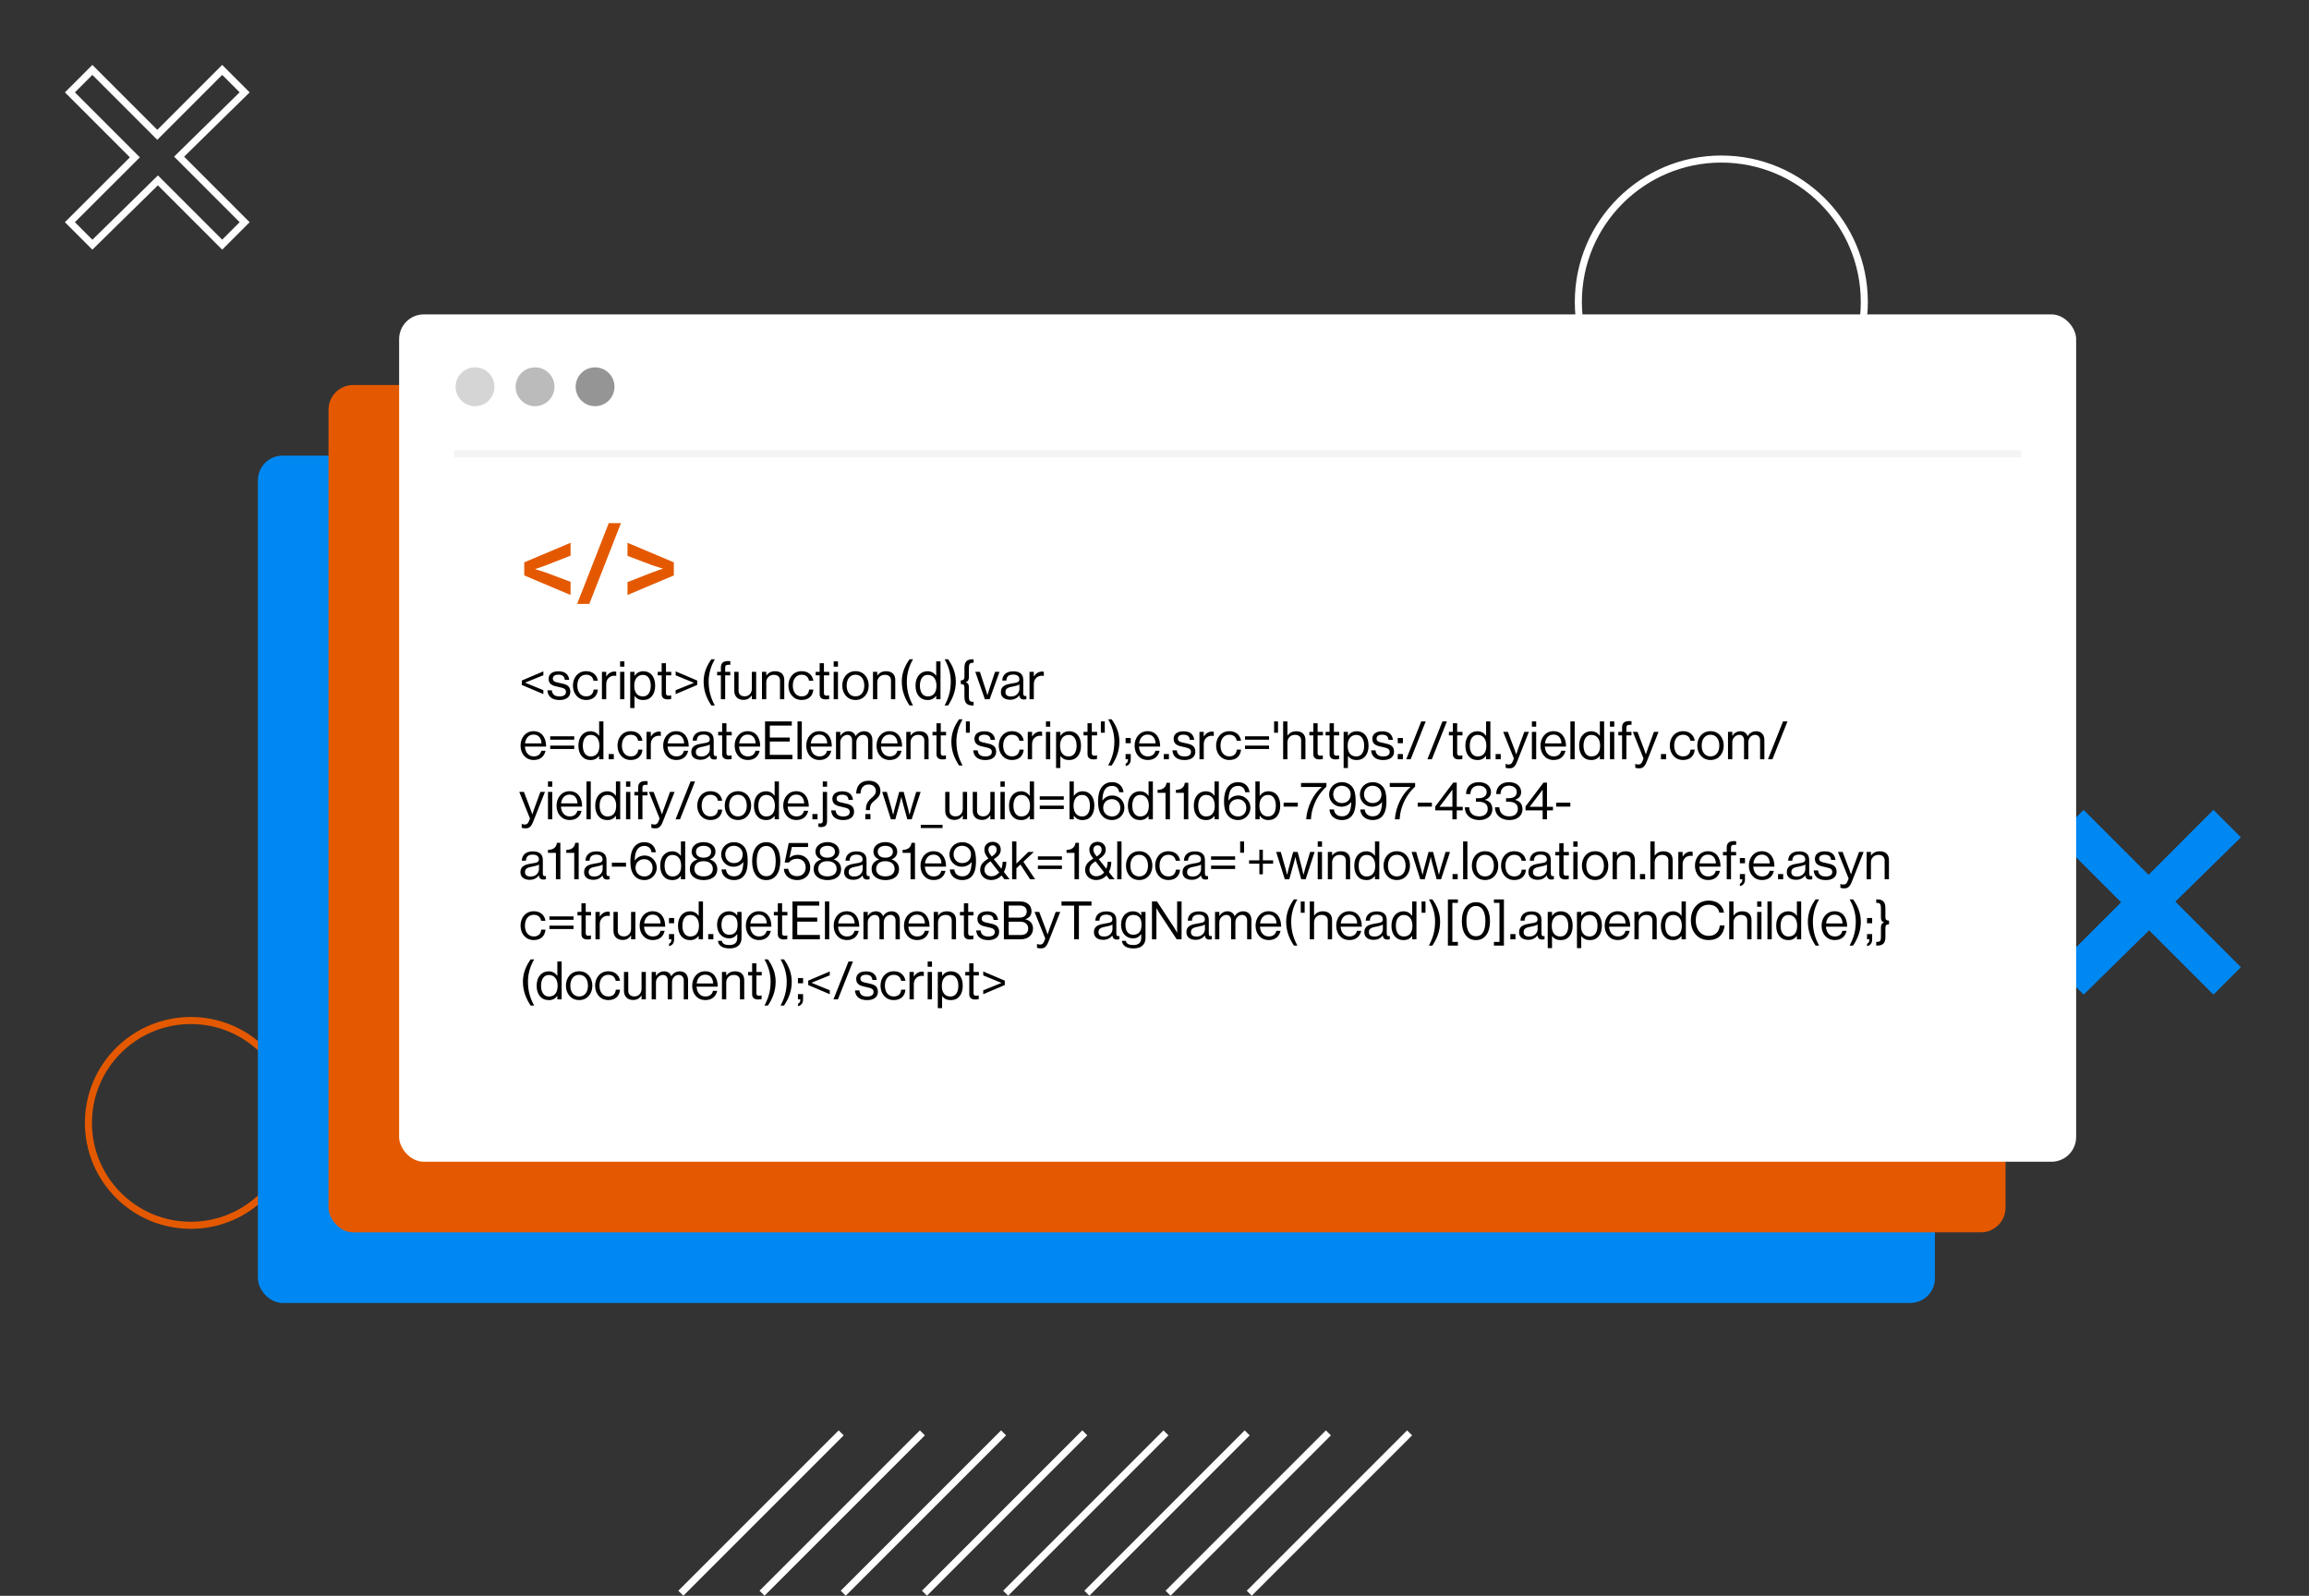
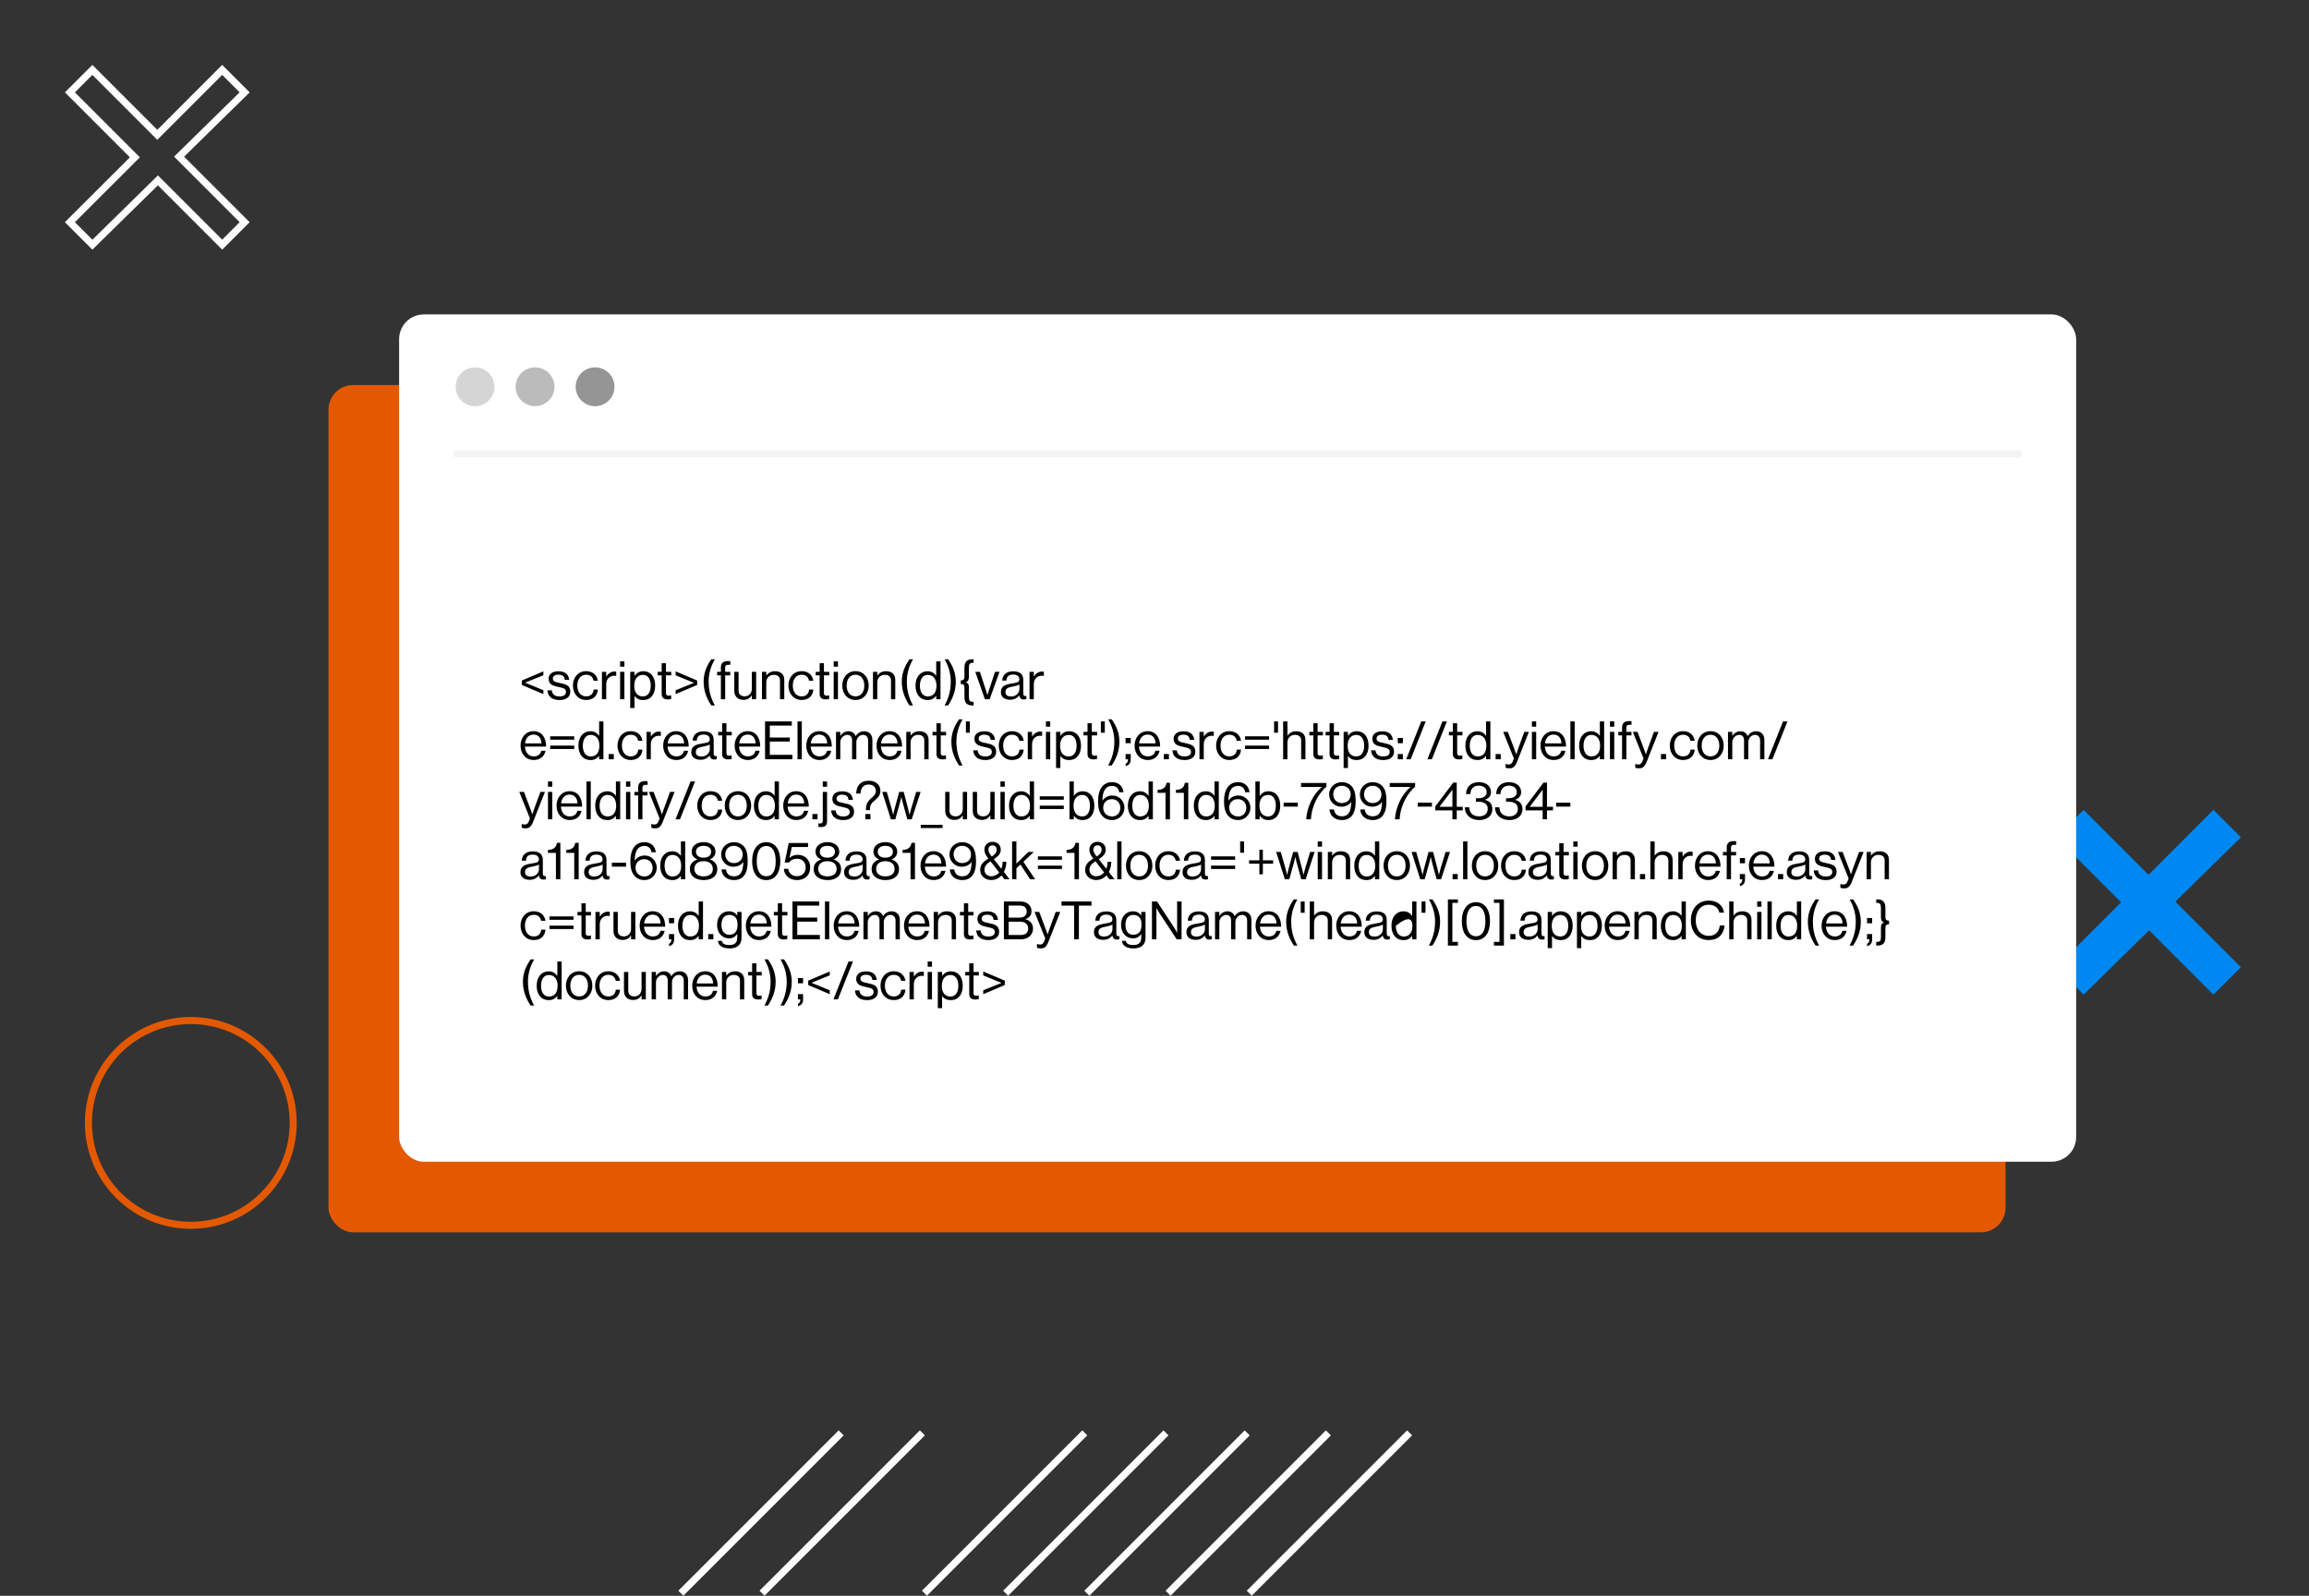
<svg xmlns="http://www.w3.org/2000/svg" width="654px" height="452px" viewBox="0 0 654 452" version="1.1">
  <rect x="0" y="0" width="654" height="452" fill="#333333" stroke="none" />
  <title>Image</title>
  <g id="Page-1" stroke="none" stroke-width="1" fill="none" fill-rule="evenodd">
    <g id="Website-Mapping" transform="translate(-960, -71)">
      <g id="Image" transform="translate(960, 71)">
        <g id="Lines" transform="translate(193.048, 406.048)" stroke="#FFFFFF" stroke-linecap="square" stroke-width="2">
          <line x1="159.5" y1="0.5" x2="115.5" y2="44.5" id="Line-Copy-5" />
          <line x1="182.5" y1="0.5" x2="138.5" y2="44.5" id="Line-Copy-6" />
          <line x1="205.5" y1="0.5" x2="161.5" y2="44.5" id="Line-Copy-7" />
          <line x1="136.5" y1="0.5" x2="92.5" y2="44.5" id="Line-Copy-4" />
          <line x1="113.5" y1="0.5" x2="69.5" y2="44.5" id="Line-Copy-3" />
-           <line x1="90.5" y1="0.5" x2="46.5" y2="44.5" id="Line-Copy-2" />
          <line x1="67.5" y1="0.5" x2="23.5" y2="44.5" id="Line-Copy" />
          <line x1="44.5" y1="0.5" x2="0.5" y2="44.5" id="Line" />
        </g>
        <polygon id="Rectangle-Copy-2" fill="#0088F2" transform="translate(608.548, 255.548) rotate(-225) translate(-608.548, -255.548) " points="603.048 224.048 614.048 224.048 614.048 249.81 640.048 250.048 640.048 261.048 614.048 261.026 614.048 287.048 603.048 287.048 603.048 261.041 577.048 261.048 577.048 250.048 603.048 250.296" />
        <path d="M49.048,14.048 L49.048,39.8 L75.048,40.039 L75.048,49.047 L49.048,49.025 L49.048,75.048 L40.048,75.048 L40.048,49.041 L14.048,49.047 L14.048,40.057 L40.048,40.305 L40.048,14.048 L49.048,14.048 Z" id="Rectangle-Copy-4" stroke="#FFFFFF" stroke-width="2" transform="translate(44.548, 44.548) rotate(-225) translate(-44.548, -44.548) " />
-         <circle id="Oval" stroke="#FFFFFF" stroke-width="2" cx="487.548" cy="85.548" r="40.5" />
        <circle id="Oval-Copy-3" stroke="#E45900" stroke-width="2" cx="54.048" cy="318.048" r="29" />
        <g id="Group-2" transform="translate(73.048, 89.048)">
-           <rect id="Rectangle-Copy-3" fill="#0088F2" x="0" y="40" width="475" height="240" rx="7" />
          <rect id="Rectangle-Copy" fill="#E45900" x="20" y="20" width="475" height="240" rx="7" />
          <rect id="Rectangle" fill="#FFFFFF" x="40" y="0" width="475" height="240" rx="7" />
          <g id="Group" transform="translate(74.03, 59.12)" fill-rule="nonzero">
-             <path d="M6.825,48.425 L6.825,47.315 L1.68,45.2 L1.68,45.17 L6.825,43.085 L6.825,41.99 L0.72,44.585 L0.72,45.83 L6.825,48.425 Z M11.4,50.105 C13.185,50.105 14.46,49.31 14.46,47.75 C14.46,45.965 13.155,45.62 11.595,45.305 C10.26,45.035 9.51,44.87 9.51,44.03 C9.51,43.415 9.96,42.92 11.07,42.92 C12.225,42.92 12.78,43.37 12.9,44.39 L14.145,44.39 C13.965,42.875 13.02,41.96 11.1,41.96 C9.3,41.96 8.31,42.8 8.31,44.09 C8.31,45.785 9.675,46.1 11.205,46.415 C12.63,46.715 13.23,46.94 13.23,47.81 C13.23,48.53 12.705,49.085 11.43,49.085 C10.275,49.085 9.375,48.71 9.21,47.36 L7.965,47.36 C8.085,49.1 9.27,50.105 11.4,50.105 Z M18.945,50.09 C20.88,50.09 22.095,49.01 22.26,47.15 L21.06,47.15 C20.955,48.35 20.205,49.07 18.945,49.07 C17.295,49.07 16.44,47.72 16.44,46.01 C16.44,44.3 17.295,42.935 18.945,42.935 C20.115,42.935 20.85,43.58 21.03,44.63 L22.26,44.63 C21.99,42.98 20.775,41.93 18.945,41.93 C16.635,41.93 15.195,43.76 15.195,46.01 C15.195,48.26 16.635,50.09 18.945,50.09 Z M24.63,49.88 L24.63,45.575 C24.63,44.12 25.68,43.22 26.88,43.22 C27.12,43.22 27.24,43.235 27.42,43.295 L27.465,43.295 L27.465,42.125 C27.315,42.065 27.195,42.035 26.97,42.035 C25.935,42.035 25.125,42.665 24.66,43.415 L24.63,43.415 L24.63,42.125 L23.415,42.125 L23.415,49.88 L24.63,49.88 Z M29.775,40.655 L29.775,39.155 L28.56,39.155 L28.56,40.655 L29.775,40.655 Z M29.775,49.88 L29.775,42.125 L28.56,42.125 L28.56,49.88 L29.775,49.88 Z M32.64,52.37 L32.64,48.965 L32.67,48.965 C33.315,49.79 34.065,50.105 35.115,50.105 C37.215,50.105 38.49,48.515 38.49,46.025 C38.49,43.445 37.125,41.945 35.16,41.945 C34.035,41.945 33.255,42.425 32.67,43.22 L32.64,43.22 L32.64,42.125 L31.425,42.125 L31.425,52.37 L32.64,52.37 Z M35.025,49.085 C33.24,49.085 32.565,47.72 32.565,46.04 C32.565,44.36 33.345,42.98 35.04,42.98 C36.51,42.98 37.245,44.3 37.245,46.04 C37.245,47.795 36.51,49.085 35.025,49.085 Z M42.045,49.925 C42.405,49.925 42.735,49.88 43.02,49.82 L43.02,48.77 L42.975,48.77 C42.84,48.815 42.57,48.875 42.33,48.875 C41.835,48.875 41.55,48.695 41.55,48.155 L41.55,43.115 L43.05,43.115 L43.05,42.125 L41.55,42.125 L41.55,39.68 L40.335,39.68 L40.335,42.125 L39.21,42.125 L39.21,43.115 L40.335,43.115 L40.335,48.425 C40.335,49.52 41.055,49.925 42.045,49.925 Z M44.295,48.425 L50.4,45.83 L50.4,44.585 L44.295,41.99 L44.295,43.1 L49.44,45.215 L49.44,45.245 L44.295,47.33 L44.295,48.425 Z M55.395,51.65 C54.27,49.58 53.64,47.51 53.64,44.855 C53.64,42.395 54.405,40.25 55.395,38.57 L54.405,38.57 C53.265,40.16 52.215,42.245 52.215,44.855 C52.215,47.675 53.175,49.775 54.405,51.65 L55.395,51.65 Z M58.32,49.88 L58.32,43.115 L59.76,43.115 L59.76,42.125 L58.32,42.125 L58.32,40.94 C58.32,40.31 58.605,40.115 59.385,40.115 C59.505,40.115 59.565,40.115 59.775,40.13 L59.775,39.095 C59.61,39.08 59.415,39.065 59.16,39.065 C57.87,39.065 57.105,39.545 57.105,40.88 L57.105,42.125 L56.04,42.125 L56.04,43.115 L57.105,43.115 L57.105,49.88 L58.32,49.88 Z M63.51,50.06 C64.635,50.06 65.295,49.565 65.85,48.815 L65.88,48.815 L65.88,49.88 L67.095,49.88 L67.095,42.125 L65.88,42.125 L65.88,46.895 C65.88,48.125 65.085,49.055 63.855,49.055 C62.76,49.055 62.115,48.47 62.115,47.465 L62.115,42.125 L60.9,42.125 L60.9,47.495 C60.9,49.1 61.92,50.06 63.51,50.06 Z M69.96,49.88 L69.96,45.11 C69.96,43.835 70.86,42.965 72.09,42.965 C73.185,42.965 73.845,43.535 73.845,44.54 L73.845,49.88 L75.06,49.88 L75.06,44.435 C75.06,42.83 74.07,41.945 72.45,41.945 C71.325,41.945 70.545,42.41 69.99,43.145 L69.96,43.145 L69.96,42.125 L68.745,42.125 L68.745,49.88 L69.96,49.88 Z M79.98,50.09 C81.915,50.09 83.13,49.01 83.295,47.15 L82.095,47.15 C81.99,48.35 81.24,49.07 79.98,49.07 C78.33,49.07 77.475,47.72 77.475,46.01 C77.475,44.3 78.33,42.935 79.98,42.935 C81.15,42.935 81.885,43.58 82.065,44.63 L83.295,44.63 C83.025,42.98 81.81,41.93 79.98,41.93 C77.67,41.93 76.23,43.76 76.23,46.01 C76.23,48.26 77.67,50.09 79.98,50.09 Z M86.79,49.925 C87.15,49.925 87.48,49.88 87.765,49.82 L87.765,48.77 L87.72,48.77 C87.585,48.815 87.315,48.875 87.075,48.875 C86.58,48.875 86.295,48.695 86.295,48.155 L86.295,43.115 L87.795,43.115 L87.795,42.125 L86.295,42.125 L86.295,39.68 L85.08,39.68 L85.08,42.125 L83.955,42.125 L83.955,43.115 L85.08,43.115 L85.08,48.425 C85.08,49.52 85.8,49.925 86.79,49.925 Z M90.27,40.655 L90.27,39.155 L89.055,39.155 L89.055,40.655 L90.27,40.655 Z M90.27,49.88 L90.27,42.125 L89.055,42.125 L89.055,49.88 L90.27,49.88 Z M95.235,50.09 C97.56,50.09 98.97,48.26 98.97,46.01 C98.97,43.76 97.56,41.93 95.235,41.93 C92.925,41.93 91.485,43.76 91.485,46.01 C91.485,48.26 92.925,50.09 95.235,50.09 Z M95.235,49.07 C93.585,49.07 92.73,47.72 92.73,46.01 C92.73,44.3 93.585,42.935 95.235,42.935 C96.885,42.935 97.725,44.3 97.725,46.01 C97.725,47.72 96.885,49.07 95.235,49.07 Z M101.4,49.88 L101.4,45.11 C101.4,43.835 102.3,42.965 103.53,42.965 C104.625,42.965 105.285,43.535 105.285,44.54 L105.285,49.88 L106.5,49.88 L106.5,44.435 C106.5,42.83 105.51,41.945 103.89,41.945 C102.765,41.945 101.985,42.41 101.43,43.145 L101.4,43.145 L101.4,42.125 L100.185,42.125 L100.185,49.88 L101.4,49.88 Z M111.525,51.65 C110.4,49.58 109.77,47.51 109.77,44.855 C109.77,42.395 110.535,40.25 111.525,38.57 L110.535,38.57 C109.395,40.16 108.345,42.245 108.345,44.855 C108.345,47.675 109.305,49.775 110.535,51.65 L111.525,51.65 Z M115.665,50.105 C116.76,50.105 117.48,49.685 118.065,48.935 L118.095,48.935 L118.095,49.88 L119.31,49.88 L119.31,39.155 L118.095,39.155 L118.095,43.22 L118.065,43.22 C117.57,42.485 116.73,41.945 115.635,41.945 C113.715,41.945 112.23,43.445 112.23,46.025 C112.23,48.515 113.55,50.105 115.665,50.105 Z M115.71,49.085 C114.225,49.085 113.475,47.795 113.475,46.04 C113.475,44.3 114.225,42.98 115.695,42.98 C117.3,42.98 118.17,44.24 118.17,46.04 C118.17,47.795 117.435,49.085 115.71,49.085 Z M121.455,51.65 C122.685,49.775 123.645,47.675 123.645,44.855 C123.645,42.245 122.595,40.16 121.455,38.57 L120.465,38.57 C121.455,40.25 122.22,42.395 122.22,44.855 C122.22,47.51 121.59,49.58 120.465,51.65 L121.455,51.65 Z M128.685,51.65 L128.685,50.615 L128.445,50.615 C127.665,50.615 127.35,50.315 127.35,49.22 L127.35,46.475 C127.35,45.71 127.095,45.26 126.51,45.08 L126.51,45.035 C127.095,44.855 127.35,44.405 127.35,43.64 L127.35,40.955 C127.35,39.86 127.665,39.56 128.445,39.56 L128.685,39.56 L128.685,38.57 L128.415,38.57 C126.915,38.57 126.09,39.155 126.09,40.94 L126.09,43.55 C126.09,44.21 125.82,44.525 125.055,44.555 L125.055,45.56 C125.865,45.59 126.09,45.905 126.09,46.565 L126.09,49.235 C126.09,51.02 126.915,51.65 128.415,51.65 L128.685,51.65 Z M133.23,49.88 L136.02,42.125 L134.76,42.125 L133.125,47.045 C132.9,47.72 132.615,48.68 132.615,48.68 L132.585,48.68 C132.585,48.68 132.425,48.148 132.25,47.592 L132.162,47.313 C132.132,47.221 132.103,47.131 132.075,47.045 L130.47,42.125 L129.165,42.125 L131.88,49.88 L133.23,49.88 Z M139.035,50.03 C140.355,50.03 141.15,49.4 141.615,48.8 L141.63,48.8 C141.75,49.595 142.17,49.955 142.965,49.955 C143.28,49.955 143.475,49.895 143.625,49.835 L143.625,48.95 L143.58,48.95 C142.905,49.1 142.755,48.755 142.755,48.125 L142.755,44.435 C142.755,42.59 141.54,41.975 139.89,41.975 C137.835,41.975 136.845,43.1 136.8,44.6 L137.97,44.6 C138.015,43.43 138.645,42.89 139.905,42.89 C141.015,42.89 141.645,43.385 141.645,44.255 C141.645,45.095 140.88,45.2 139.785,45.365 C137.85,45.665 136.41,46.04 136.41,47.87 C136.41,49.34 137.565,50.03 139.035,50.03 Z M139.305,49.1 C138.51,49.1 137.7,48.875 137.7,47.84 C137.7,46.7 138.675,46.49 139.89,46.265 C140.55,46.145 141.255,45.95 141.66,45.695 L141.66,47.015 C141.66,47.915 140.925,49.1 139.305,49.1 Z M145.74,49.88 L145.74,45.575 C145.74,44.12 146.79,43.22 147.99,43.22 C148.23,43.22 148.35,43.235 148.53,43.295 L148.575,43.295 L148.575,42.125 C148.425,42.065 148.305,42.035 148.08,42.035 C147.045,42.035 146.235,42.665 145.77,43.415 L145.74,43.415 L145.74,42.125 L144.525,42.125 L144.525,49.88 L145.74,49.88 Z M4.11,67.09 C5.865,67.09 7.08,66.145 7.44,64.48 L6.255,64.48 C5.985,65.53 5.235,66.07 4.11,66.07 C2.55,66.07 1.695,64.87 1.605,63.295 L7.605,63.295 C7.605,60.73 6.36,58.93 4.035,58.93 C1.83,58.93 0.36,60.76 0.36,63.01 C0.36,65.26 1.74,67.09 4.11,67.09 Z M6.3,62.38 L1.635,62.38 C1.815,60.97 2.595,59.89 4.035,59.89 C5.43,59.89 6.225,60.835 6.3,62.38 Z M15.57,61.345 L15.57,60.385 L8.76,60.385 L8.76,61.345 L15.57,61.345 Z M15.57,63.97 L15.57,63.01 L8.76,63.01 L8.76,63.97 L15.57,63.97 Z M20.19,67.105 C21.285,67.105 22.005,66.685 22.59,65.935 L22.62,65.935 L22.62,66.88 L23.835,66.88 L23.835,56.155 L22.62,56.155 L22.62,60.22 L22.59,60.22 C22.095,59.485 21.255,58.945 20.16,58.945 C18.24,58.945 16.755,60.445 16.755,63.025 C16.755,65.515 18.075,67.105 20.19,67.105 Z M20.235,66.085 C18.75,66.085 18,64.795 18,63.04 C18,61.3 18.75,59.98 20.22,59.98 C21.825,59.98 22.695,61.24 22.695,63.04 C22.695,64.795 21.96,66.085 20.235,66.085 Z M26.775,66.88 L26.775,65.395 L25.32,65.395 L25.32,66.88 L26.775,66.88 Z M31.575,67.09 C33.51,67.09 34.725,66.01 34.89,64.15 L33.69,64.15 C33.585,65.35 32.835,66.07 31.575,66.07 C29.925,66.07 29.07,64.72 29.07,63.01 C29.07,61.3 29.925,59.935 31.575,59.935 C32.745,59.935 33.48,60.58 33.66,61.63 L34.89,61.63 C34.62,59.98 33.405,58.93 31.575,58.93 C29.265,58.93 27.825,60.76 27.825,63.01 C27.825,65.26 29.265,67.09 31.575,67.09 Z M37.26,66.88 L37.26,62.575 C37.26,61.12 38.31,60.22 39.51,60.22 C39.75,60.22 39.87,60.235 40.05,60.295 L40.095,60.295 L40.095,59.125 C39.945,59.065 39.825,59.035 39.6,59.035 C38.565,59.035 37.755,59.665 37.29,60.415 L37.26,60.415 L37.26,59.125 L36.045,59.125 L36.045,66.88 L37.26,66.88 Z M44.505,67.09 C46.26,67.09 47.475,66.145 47.835,64.48 L46.65,64.48 C46.38,65.53 45.63,66.07 44.505,66.07 C42.945,66.07 42.09,64.87 42,63.295 L48,63.295 C48,60.73 46.755,58.93 44.43,58.93 C42.225,58.93 40.755,60.76 40.755,63.01 C40.755,65.26 42.135,67.09 44.505,67.09 Z M46.695,62.38 L42.03,62.38 C42.21,60.97 42.99,59.89 44.43,59.89 C45.825,59.89 46.62,60.835 46.695,62.38 Z M51.345,67.03 C52.665,67.03 53.46,66.4 53.925,65.8 L53.94,65.8 C54.06,66.595 54.48,66.955 55.275,66.955 C55.59,66.955 55.785,66.895 55.935,66.835 L55.935,65.95 L55.89,65.95 C55.215,66.1 55.065,65.755 55.065,65.125 L55.065,61.435 C55.065,59.59 53.85,58.975 52.2,58.975 C50.145,58.975 49.155,60.1 49.11,61.6 L50.28,61.6 C50.325,60.43 50.955,59.89 52.215,59.89 C53.325,59.89 53.955,60.385 53.955,61.255 C53.955,62.095 53.19,62.2 52.095,62.365 C50.16,62.665 48.72,63.04 48.72,64.87 C48.72,66.34 49.875,67.03 51.345,67.03 Z M51.615,66.1 C50.82,66.1 50.01,65.875 50.01,64.84 C50.01,63.7 50.985,63.49 52.2,63.265 C52.86,63.145 53.565,62.95 53.97,62.695 L53.97,64.015 C53.97,64.915 53.235,66.1 51.615,66.1 Z M59.175,66.925 C59.535,66.925 59.865,66.88 60.15,66.82 L60.15,65.77 L60.105,65.77 C59.97,65.815 59.7,65.875 59.46,65.875 C58.965,65.875 58.68,65.695 58.68,65.155 L58.68,60.115 L60.18,60.115 L60.18,59.125 L58.68,59.125 L58.68,56.68 L57.465,56.68 L57.465,59.125 L56.34,59.125 L56.34,60.115 L57.465,60.115 L57.465,65.425 C57.465,66.52 58.185,66.925 59.175,66.925 Z M64.755,67.09 C66.51,67.09 67.725,66.145 68.085,64.48 L66.9,64.48 C66.63,65.53 65.88,66.07 64.755,66.07 C63.195,66.07 62.34,64.87 62.25,63.295 L68.25,63.295 C68.25,60.73 67.005,58.93 64.68,58.93 C62.475,58.93 61.005,60.76 61.005,63.01 C61.005,65.26 62.385,67.09 64.755,67.09 Z M66.945,62.38 L62.28,62.38 C62.46,60.97 63.24,59.89 64.68,59.89 C66.075,59.89 66.87,60.835 66.945,62.38 Z M77.37,66.88 L77.37,65.635 L70.965,65.635 L70.965,61.87 L76.62,61.87 L76.62,60.73 L70.965,60.73 L70.965,57.34 L77.19,57.34 L77.19,56.155 L69.615,56.155 L69.615,66.88 L77.37,66.88 Z M80.025,66.88 L80.025,56.155 L78.81,56.155 L78.81,66.88 L80.025,66.88 Z M85.035,67.09 C86.79,67.09 88.005,66.145 88.365,64.48 L87.18,64.48 C86.91,65.53 86.16,66.07 85.035,66.07 C83.475,66.07 82.62,64.87 82.53,63.295 L88.53,63.295 C88.53,60.73 87.285,58.93 84.96,58.93 C82.755,58.93 81.285,60.76 81.285,63.01 C81.285,65.26 82.665,67.09 85.035,67.09 Z M87.225,62.38 L82.56,62.38 C82.74,60.97 83.52,59.89 84.96,59.89 C86.355,59.89 87.15,60.835 87.225,62.38 Z M90.93,66.88 L90.93,62.05 C90.93,60.835 91.98,59.965 92.925,59.965 C93.72,59.965 94.26,60.535 94.26,61.495 L94.26,66.88 L95.475,66.88 L95.475,62.05 C95.475,60.835 96.375,59.965 97.38,59.965 C98.16,59.965 98.805,60.535 98.805,61.495 L98.805,66.88 L100.02,66.88 L100.02,61.435 C100.02,59.83 99.045,58.945 97.665,58.945 C96.72,58.945 95.79,59.44 95.295,60.325 L95.265,60.325 C94.935,59.425 94.185,58.945 93.24,58.945 C92.265,58.945 91.44,59.485 90.96,60.235 L90.93,60.235 L90.93,59.125 L89.715,59.125 L89.715,66.88 L90.93,66.88 Z M104.94,67.09 C106.695,67.09 107.91,66.145 108.27,64.48 L107.085,64.48 C106.815,65.53 106.065,66.07 104.94,66.07 C103.38,66.07 102.525,64.87 102.435,63.295 L108.435,63.295 C108.435,60.73 107.19,58.93 104.865,58.93 C102.66,58.93 101.19,60.76 101.19,63.01 C101.19,65.26 102.57,67.09 104.94,67.09 Z M107.13,62.38 L102.465,62.38 C102.645,60.97 103.425,59.89 104.865,59.89 C106.26,59.89 107.055,60.835 107.13,62.38 Z M110.835,66.88 L110.835,62.11 C110.835,60.835 111.735,59.965 112.965,59.965 C114.06,59.965 114.72,60.535 114.72,61.54 L114.72,66.88 L115.935,66.88 L115.935,61.435 C115.935,59.83 114.945,58.945 113.325,58.945 C112.2,58.945 111.42,59.41 110.865,60.145 L110.835,60.145 L110.835,59.125 L109.62,59.125 L109.62,66.88 L110.835,66.88 Z M119.88,66.925 C120.24,66.925 120.57,66.88 120.855,66.82 L120.855,65.77 L120.81,65.77 C120.675,65.815 120.405,65.875 120.165,65.875 C119.67,65.875 119.385,65.695 119.385,65.155 L119.385,60.115 L120.885,60.115 L120.885,59.125 L119.385,59.125 L119.385,56.68 L118.17,56.68 L118.17,59.125 L117.045,59.125 L117.045,60.115 L118.17,60.115 L118.17,65.425 C118.17,66.52 118.89,66.925 119.88,66.925 Z M125.565,68.65 C124.44,66.58 123.81,64.51 123.81,61.855 C123.81,59.395 124.575,57.25 125.565,55.57 L124.575,55.57 C123.435,57.16 122.385,59.245 122.385,61.855 C122.385,64.675 123.345,66.775 124.575,68.65 L125.565,68.65 Z M127.62,59.365 L127.62,56.155 L126.51,56.155 L126.51,59.365 L127.62,59.365 Z M132.015,67.105 C133.8,67.105 135.075,66.31 135.075,64.75 C135.075,62.965 133.77,62.62 132.21,62.305 C130.875,62.035 130.125,61.87 130.125,61.03 C130.125,60.415 130.575,59.92 131.685,59.92 C132.84,59.92 133.395,60.37 133.515,61.39 L134.76,61.39 C134.58,59.875 133.635,58.96 131.715,58.96 C129.915,58.96 128.925,59.8 128.925,61.09 C128.925,62.785 130.29,63.1 131.82,63.415 C133.245,63.715 133.845,63.94 133.845,64.81 C133.845,65.53 133.32,66.085 132.045,66.085 C130.89,66.085 129.99,65.71 129.825,64.36 L128.58,64.36 C128.7,66.1 129.885,67.105 132.015,67.105 Z M139.56,67.09 C141.495,67.09 142.71,66.01 142.875,64.15 L141.675,64.15 C141.57,65.35 140.82,66.07 139.56,66.07 C137.91,66.07 137.055,64.72 137.055,63.01 C137.055,61.3 137.91,59.935 139.56,59.935 C140.73,59.935 141.465,60.58 141.645,61.63 L142.875,61.63 C142.605,59.98 141.39,58.93 139.56,58.93 C137.25,58.93 135.81,60.76 135.81,63.01 C135.81,65.26 137.25,67.09 139.56,67.09 Z M145.245,66.88 L145.245,62.575 C145.245,61.12 146.295,60.22 147.495,60.22 C147.735,60.22 147.855,60.235 148.035,60.295 L148.08,60.295 L148.08,59.125 C147.93,59.065 147.81,59.035 147.585,59.035 C146.55,59.035 145.74,59.665 145.275,60.415 L145.245,60.415 L145.245,59.125 L144.03,59.125 L144.03,66.88 L145.245,66.88 Z M150.39,57.655 L150.39,56.155 L149.175,56.155 L149.175,57.655 L150.39,57.655 Z M150.39,66.88 L150.39,59.125 L149.175,59.125 L149.175,66.88 L150.39,66.88 Z M153.255,69.37 L153.255,65.965 L153.285,65.965 C153.93,66.79 154.68,67.105 155.73,67.105 C157.83,67.105 159.105,65.515 159.105,63.025 C159.105,60.445 157.74,58.945 155.775,58.945 C154.65,58.945 153.87,59.425 153.285,60.22 L153.255,60.22 L153.255,59.125 L152.04,59.125 L152.04,69.37 L153.255,69.37 Z M155.64,66.085 C153.855,66.085 153.18,64.72 153.18,63.04 C153.18,61.36 153.96,59.98 155.655,59.98 C157.125,59.98 157.86,61.3 157.86,63.04 C157.86,64.795 157.125,66.085 155.64,66.085 Z M162.66,66.925 C163.02,66.925 163.35,66.88 163.635,66.82 L163.635,65.77 L163.59,65.77 C163.455,65.815 163.185,65.875 162.945,65.875 C162.45,65.875 162.165,65.695 162.165,65.155 L162.165,60.115 L163.665,60.115 L163.665,59.125 L162.165,59.125 L162.165,56.68 L160.95,56.68 L160.95,59.125 L159.825,59.125 L159.825,60.115 L160.95,60.115 L160.95,65.425 C160.95,66.52 161.67,66.925 162.66,66.925 Z M165.84,59.365 L165.84,56.155 L164.73,56.155 L164.73,59.365 L165.84,59.365 Z M167.79,68.65 C169.02,66.775 169.98,64.675 169.98,61.855 C169.98,59.245 168.93,57.16 167.79,55.57 L166.8,55.57 C167.79,57.25 168.555,59.395 168.555,61.855 C168.555,64.51 167.925,66.58 166.8,68.65 L167.79,68.65 Z M173.19,62.335 L173.19,60.85 L171.735,60.85 L171.735,62.335 L173.19,62.335 Z M171.75,68.8 C172.605,68.635 173.19,68.02 173.19,66.925 L173.19,65.395 L171.735,65.395 L171.735,66.88 L172.425,66.88 C172.425,67.72 172.08,68.005 171.75,68.125 L171.75,68.8 Z M178.035,67.09 C179.79,67.09 181.005,66.145 181.365,64.48 L180.18,64.48 C179.91,65.53 179.16,66.07 178.035,66.07 C176.475,66.07 175.62,64.87 175.53,63.295 L181.53,63.295 C181.53,60.73 180.285,58.93 177.96,58.93 C175.755,58.93 174.285,60.76 174.285,63.01 C174.285,65.26 175.665,67.09 178.035,67.09 Z M180.225,62.38 L175.56,62.38 C175.74,60.97 176.52,59.89 177.96,59.89 C179.355,59.89 180.15,60.835 180.225,62.38 Z M184.005,66.88 L184.005,65.395 L182.55,65.395 L182.55,66.88 L184.005,66.88 Z M188.43,67.105 C190.215,67.105 191.49,66.31 191.49,64.75 C191.49,62.965 190.185,62.62 188.625,62.305 C187.29,62.035 186.54,61.87 186.54,61.03 C186.54,60.415 186.99,59.92 188.1,59.92 C189.255,59.92 189.81,60.37 189.93,61.39 L191.175,61.39 C190.995,59.875 190.05,58.96 188.13,58.96 C186.33,58.96 185.34,59.8 185.34,61.09 C185.34,62.785 186.705,63.1 188.235,63.415 C189.66,63.715 190.26,63.94 190.26,64.81 C190.26,65.53 189.735,66.085 188.46,66.085 C187.305,66.085 186.405,65.71 186.24,64.36 L184.995,64.36 C185.115,66.1 186.3,67.105 188.43,67.105 Z M193.875,66.88 L193.875,62.575 C193.875,61.12 194.925,60.22 196.125,60.22 C196.365,60.22 196.485,60.235 196.665,60.295 L196.71,60.295 L196.71,59.125 C196.56,59.065 196.44,59.035 196.215,59.035 C195.18,59.035 194.37,59.665 193.905,60.415 L193.875,60.415 L193.875,59.125 L192.66,59.125 L192.66,66.88 L193.875,66.88 Z M201.12,67.09 C203.055,67.09 204.27,66.01 204.435,64.15 L203.235,64.15 C203.13,65.35 202.38,66.07 201.12,66.07 C199.47,66.07 198.615,64.72 198.615,63.01 C198.615,61.3 199.47,59.935 201.12,59.935 C202.29,59.935 203.025,60.58 203.205,61.63 L204.435,61.63 C204.165,59.98 202.95,58.93 201.12,58.93 C198.81,58.93 197.37,60.76 197.37,63.01 C197.37,65.26 198.81,67.09 201.12,67.09 Z M212.37,61.345 L212.37,60.385 L205.56,60.385 L205.56,61.345 L212.37,61.345 Z M212.37,63.97 L212.37,63.01 L205.56,63.01 L205.56,63.97 L212.37,63.97 Z M214.905,59.365 L214.905,56.155 L213.795,56.155 L213.795,59.365 L214.905,59.365 Z M217.575,66.88 L217.575,62.11 C217.575,60.835 218.475,59.965 219.705,59.965 C220.8,59.965 221.46,60.535 221.46,61.54 L221.46,66.88 L222.675,66.88 L222.675,61.435 C222.675,59.83 221.685,58.945 220.065,58.945 C218.94,58.945 218.16,59.41 217.605,60.145 L217.575,60.145 L217.575,56.155 L216.36,56.155 L216.36,66.88 L217.575,66.88 Z M226.62,66.925 C226.98,66.925 227.31,66.88 227.595,66.82 L227.595,65.77 L227.55,65.77 C227.415,65.815 227.145,65.875 226.905,65.875 C226.41,65.875 226.125,65.695 226.125,65.155 L226.125,60.115 L227.625,60.115 L227.625,59.125 L226.125,59.125 L226.125,56.68 L224.91,56.68 L224.91,59.125 L223.785,59.125 L223.785,60.115 L224.91,60.115 L224.91,65.425 C224.91,66.52 225.63,66.925 226.62,66.925 Z M231.225,66.925 C231.585,66.925 231.915,66.88 232.2,66.82 L232.2,65.77 L232.155,65.77 C232.02,65.815 231.75,65.875 231.51,65.875 C231.015,65.875 230.73,65.695 230.73,65.155 L230.73,60.115 L232.23,60.115 L232.23,59.125 L230.73,59.125 L230.73,56.68 L229.515,56.68 L229.515,59.125 L228.39,59.125 L228.39,60.115 L229.515,60.115 L229.515,65.425 C229.515,66.52 230.235,66.925 231.225,66.925 Z M234.705,69.37 L234.705,65.965 L234.735,65.965 C235.38,66.79 236.13,67.105 237.18,67.105 C239.28,67.105 240.555,65.515 240.555,63.025 C240.555,60.445 239.19,58.945 237.225,58.945 C236.1,58.945 235.32,59.425 234.735,60.22 L234.705,60.22 L234.705,59.125 L233.49,59.125 L233.49,69.37 L234.705,69.37 Z M237.09,66.085 C235.305,66.085 234.63,64.72 234.63,63.04 C234.63,61.36 235.41,59.98 237.105,59.98 C238.575,59.98 239.31,61.3 239.31,63.04 C239.31,64.795 238.575,66.085 237.09,66.085 Z M244.71,67.105 C246.495,67.105 247.77,66.31 247.77,64.75 C247.77,62.965 246.465,62.62 244.905,62.305 C243.57,62.035 242.82,61.87 242.82,61.03 C242.82,60.415 243.27,59.92 244.38,59.92 C245.535,59.92 246.09,60.37 246.21,61.39 L247.455,61.39 C247.275,59.875 246.33,58.96 244.41,58.96 C242.61,58.96 241.62,59.8 241.62,61.09 C241.62,62.785 242.985,63.1 244.515,63.415 C245.94,63.715 246.54,63.94 246.54,64.81 C246.54,65.53 246.015,66.085 244.74,66.085 C243.585,66.085 242.685,65.71 242.52,64.36 L241.275,64.36 C241.395,66.1 242.58,67.105 244.71,67.105 Z M250.275,62.335 L250.275,60.85 L248.82,60.85 L248.82,62.335 L250.275,62.335 Z M250.275,66.88 L250.275,65.395 L248.82,65.395 L248.82,66.88 L250.275,66.88 Z M252.48,66.88 L256.74,56.155 L255.48,56.155 L251.22,66.88 L252.48,66.88 Z M258.48,66.88 L262.74,56.155 L261.48,56.155 L257.22,66.88 L258.48,66.88 Z M266.145,66.925 C266.505,66.925 266.835,66.88 267.12,66.82 L267.12,65.77 L267.075,65.77 C266.94,65.815 266.67,65.875 266.43,65.875 C265.935,65.875 265.65,65.695 265.65,65.155 L265.65,60.115 L267.15,60.115 L267.15,59.125 L265.65,59.125 L265.65,56.68 L264.435,56.68 L264.435,59.125 L263.31,59.125 L263.31,60.115 L264.435,60.115 L264.435,65.425 C264.435,66.52 265.155,66.925 266.145,66.925 Z M271.41,67.105 C272.505,67.105 273.225,66.685 273.81,65.935 L273.84,65.935 L273.84,66.88 L275.055,66.88 L275.055,56.155 L273.84,56.155 L273.84,60.22 L273.81,60.22 C273.315,59.485 272.475,58.945 271.38,58.945 C269.46,58.945 267.975,60.445 267.975,63.025 C267.975,65.515 269.295,67.105 271.41,67.105 Z M271.455,66.085 C269.97,66.085 269.22,64.795 269.22,63.04 C269.22,61.3 269.97,59.98 271.44,59.98 C273.045,59.98 273.915,61.24 273.915,63.04 C273.915,64.795 273.18,66.085 271.455,66.085 Z M277.995,66.88 L277.995,65.395 L276.54,65.395 L276.54,66.88 L277.995,66.88 Z M280.47,69.445 C281.415,69.445 282.015,69.115 282.645,67.51 L285.96,59.125 L284.67,59.125 L282.9,63.955 C282.66,64.6 282.39,65.47 282.39,65.47 L282.36,65.47 C282.36,65.47 282.207,65.002 282.03,64.498 L281.933,64.222 C281.9,64.131 281.867,64.041 281.835,63.955 L280.005,59.125 L278.685,59.125 L281.715,66.655 L281.415,67.42 C281.115,68.17 280.77,68.365 280.26,68.365 C279.855,68.365 279.6,68.29 279.435,68.2 L279.375,68.2 L279.375,69.28 C279.705,69.415 280.005,69.445 280.47,69.445 Z M288.03,57.655 L288.03,56.155 L286.815,56.155 L286.815,57.655 L288.03,57.655 Z M288.03,66.88 L288.03,59.125 L286.815,59.125 L286.815,66.88 L288.03,66.88 Z M292.995,67.09 C294.75,67.09 295.965,66.145 296.325,64.48 L295.14,64.48 C294.87,65.53 294.12,66.07 292.995,66.07 C291.435,66.07 290.58,64.87 290.49,63.295 L296.49,63.295 C296.49,60.73 295.245,58.93 292.92,58.93 C290.715,58.93 289.245,60.76 289.245,63.01 C289.245,65.26 290.625,67.09 292.995,67.09 Z M295.185,62.38 L290.52,62.38 C290.7,60.97 291.48,59.89 292.92,59.89 C294.315,59.89 295.11,60.835 295.185,62.38 Z M298.935,66.88 L298.935,56.155 L297.72,56.155 L297.72,66.88 L298.935,66.88 Z M303.63,67.105 C304.725,67.105 305.445,66.685 306.03,65.935 L306.06,65.935 L306.06,66.88 L307.275,66.88 L307.275,56.155 L306.06,56.155 L306.06,60.22 L306.03,60.22 C305.535,59.485 304.695,58.945 303.6,58.945 C301.68,58.945 300.195,60.445 300.195,63.025 C300.195,65.515 301.515,67.105 303.63,67.105 Z M303.675,66.085 C302.19,66.085 301.44,64.795 301.44,63.04 C301.44,61.3 302.19,59.98 303.66,59.98 C305.265,59.98 306.135,61.24 306.135,63.04 C306.135,64.795 305.4,66.085 303.675,66.085 Z M310.14,57.655 L310.14,56.155 L308.925,56.155 L308.925,57.655 L310.14,57.655 Z M310.14,66.88 L310.14,59.125 L308.925,59.125 L308.925,66.88 L310.14,66.88 Z M313.575,66.88 L313.575,60.115 L315.015,60.115 L315.015,59.125 L313.575,59.125 L313.575,57.94 C313.575,57.31 313.86,57.115 314.64,57.115 C314.76,57.115 314.82,57.115 315.03,57.13 L315.03,56.095 C314.865,56.08 314.67,56.065 314.415,56.065 C313.125,56.065 312.36,56.545 312.36,57.88 L312.36,59.125 L311.295,59.125 L311.295,60.115 L312.36,60.115 L312.36,66.88 L313.575,66.88 Z M317.19,69.445 C318.135,69.445 318.735,69.115 319.365,67.51 L322.68,59.125 L321.39,59.125 L319.62,63.955 C319.38,64.6 319.11,65.47 319.11,65.47 L319.08,65.47 C319.08,65.47 318.927,65.002 318.75,64.498 L318.653,64.222 C318.62,64.131 318.587,64.041 318.555,63.955 L316.725,59.125 L315.405,59.125 L318.435,66.655 L318.135,67.42 C317.835,68.17 317.49,68.365 316.98,68.365 C316.575,68.365 316.32,68.29 316.155,68.2 L316.095,68.2 L316.095,69.28 C316.425,69.415 316.725,69.445 317.19,69.445 Z M324.825,66.88 L324.825,65.395 L323.37,65.395 L323.37,66.88 L324.825,66.88 Z M329.625,67.09 C331.56,67.09 332.775,66.01 332.94,64.15 L331.74,64.15 C331.635,65.35 330.885,66.07 329.625,66.07 C327.975,66.07 327.12,64.72 327.12,63.01 C327.12,61.3 327.975,59.935 329.625,59.935 C330.795,59.935 331.53,60.58 331.71,61.63 L332.94,61.63 C332.67,59.98 331.455,58.93 329.625,58.93 C327.315,58.93 325.875,60.76 325.875,63.01 C325.875,65.26 327.315,67.09 329.625,67.09 Z M337.41,67.09 C339.735,67.09 341.145,65.26 341.145,63.01 C341.145,60.76 339.735,58.93 337.41,58.93 C335.1,58.93 333.66,60.76 333.66,63.01 C333.66,65.26 335.1,67.09 337.41,67.09 Z M337.41,66.07 C335.76,66.07 334.905,64.72 334.905,63.01 C334.905,61.3 335.76,59.935 337.41,59.935 C339.06,59.935 339.9,61.3 339.9,63.01 C339.9,64.72 339.06,66.07 337.41,66.07 Z M343.575,66.88 L343.575,62.05 C343.575,60.835 344.625,59.965 345.57,59.965 C346.365,59.965 346.905,60.535 346.905,61.495 L346.905,66.88 L348.12,66.88 L348.12,62.05 C348.12,60.835 349.02,59.965 350.025,59.965 C350.805,59.965 351.45,60.535 351.45,61.495 L351.45,66.88 L352.665,66.88 L352.665,61.435 C352.665,59.83 351.69,58.945 350.31,58.945 C349.365,58.945 348.435,59.44 347.94,60.325 L347.91,60.325 C347.58,59.425 346.83,58.945 345.885,58.945 C344.91,58.945 344.085,59.485 343.605,60.235 L343.575,60.235 L343.575,59.125 L342.36,59.125 L342.36,66.88 L343.575,66.88 Z M354.945,66.88 L359.205,56.155 L357.945,56.155 L353.685,66.88 L354.945,66.88 Z M1.785,86.445 C2.73,86.445 3.33,86.115 3.96,84.51 L7.275,76.125 L5.985,76.125 L4.215,80.955 C3.975,81.6 3.705,82.47 3.705,82.47 L3.675,82.47 C3.675,82.47 3.522,82.002 3.345,81.498 L3.248,81.222 C3.215,81.131 3.182,81.041 3.15,80.955 L1.32,76.125 L0,76.125 L3.03,83.655 L2.73,84.42 C2.43,85.17 2.085,85.365 1.575,85.365 C1.17,85.365 0.915,85.29 0.75,85.2 L0.69,85.2 L0.69,86.28 C1.02,86.415 1.32,86.445 1.785,86.445 Z M9.345,74.655 L9.345,73.155 L8.13,73.155 L8.13,74.655 L9.345,74.655 Z M9.345,83.88 L9.345,76.125 L8.13,76.125 L8.13,83.88 L9.345,83.88 Z M14.31,84.09 C16.065,84.09 17.28,83.145 17.64,81.48 L16.455,81.48 C16.185,82.53 15.435,83.07 14.31,83.07 C12.75,83.07 11.895,81.87 11.805,80.295 L17.805,80.295 C17.805,77.73 16.56,75.93 14.235,75.93 C12.03,75.93 10.56,77.76 10.56,80.01 C10.56,82.26 11.94,84.09 14.31,84.09 Z M16.5,79.38 L11.835,79.38 C12.015,77.97 12.795,76.89 14.235,76.89 C15.63,76.89 16.425,77.835 16.5,79.38 Z M20.25,83.88 L20.25,73.155 L19.035,73.155 L19.035,83.88 L20.25,83.88 Z M24.945,84.105 C26.04,84.105 26.76,83.685 27.345,82.935 L27.375,82.935 L27.375,83.88 L28.59,83.88 L28.59,73.155 L27.375,73.155 L27.375,77.22 L27.345,77.22 C26.85,76.485 26.01,75.945 24.915,75.945 C22.995,75.945 21.51,77.445 21.51,80.025 C21.51,82.515 22.83,84.105 24.945,84.105 Z M24.99,83.085 C23.505,83.085 22.755,81.795 22.755,80.04 C22.755,78.3 23.505,76.98 24.975,76.98 C26.58,76.98 27.45,78.24 27.45,80.04 C27.45,81.795 26.715,83.085 24.99,83.085 Z M31.455,74.655 L31.455,73.155 L30.24,73.155 L30.24,74.655 L31.455,74.655 Z M31.455,83.88 L31.455,76.125 L30.24,76.125 L30.24,83.88 L31.455,83.88 Z M34.89,83.88 L34.89,77.115 L36.33,77.115 L36.33,76.125 L34.89,76.125 L34.89,74.94 C34.89,74.31 35.175,74.115 35.955,74.115 C36.075,74.115 36.135,74.115 36.345,74.13 L36.345,73.095 C36.18,73.08 35.985,73.065 35.73,73.065 C34.44,73.065 33.675,73.545 33.675,74.88 L33.675,76.125 L32.61,76.125 L32.61,77.115 L33.675,77.115 L33.675,83.88 L34.89,83.88 Z M38.505,86.445 C39.45,86.445 40.05,86.115 40.68,84.51 L43.995,76.125 L42.705,76.125 L40.935,80.955 C40.695,81.6 40.425,82.47 40.425,82.47 L40.395,82.47 C40.395,82.47 40.242,82.002 40.065,81.498 L39.968,81.222 C39.935,81.131 39.902,81.041 39.87,80.955 L38.04,76.125 L36.72,76.125 L39.75,83.655 L39.45,84.42 C39.15,85.17 38.805,85.365 38.295,85.365 C37.89,85.365 37.635,85.29 37.47,85.2 L37.41,85.2 L37.41,86.28 C37.74,86.415 38.04,86.445 38.505,86.445 Z M45.525,83.88 L49.785,73.155 L48.525,73.155 L44.265,83.88 L45.525,83.88 Z M54.165,84.09 C56.1,84.09 57.315,83.01 57.48,81.15 L56.28,81.15 C56.175,82.35 55.425,83.07 54.165,83.07 C52.515,83.07 51.66,81.72 51.66,80.01 C51.66,78.3 52.515,76.935 54.165,76.935 C55.335,76.935 56.07,77.58 56.25,78.63 L57.48,78.63 C57.21,76.98 55.995,75.93 54.165,75.93 C51.855,75.93 50.415,77.76 50.415,80.01 C50.415,82.26 51.855,84.09 54.165,84.09 Z M61.95,84.09 C64.275,84.09 65.685,82.26 65.685,80.01 C65.685,77.76 64.275,75.93 61.95,75.93 C59.64,75.93 58.2,77.76 58.2,80.01 C58.2,82.26 59.64,84.09 61.95,84.09 Z M61.95,83.07 C60.3,83.07 59.445,81.72 59.445,80.01 C59.445,78.3 60.3,76.935 61.95,76.935 C63.6,76.935 64.44,78.3 64.44,80.01 C64.44,81.72 63.6,83.07 61.95,83.07 Z M69.9,84.105 C70.995,84.105 71.715,83.685 72.3,82.935 L72.33,82.935 L72.33,83.88 L73.545,83.88 L73.545,73.155 L72.33,73.155 L72.33,77.22 L72.3,77.22 C71.805,76.485 70.965,75.945 69.87,75.945 C67.95,75.945 66.465,77.445 66.465,80.025 C66.465,82.515 67.785,84.105 69.9,84.105 Z M69.945,83.085 C68.46,83.085 67.71,81.795 67.71,80.04 C67.71,78.3 68.46,76.98 69.93,76.98 C71.535,76.98 72.405,78.24 72.405,80.04 C72.405,81.795 71.67,83.085 69.945,83.085 Z M78.51,84.09 C80.265,84.09 81.48,83.145 81.84,81.48 L80.655,81.48 C80.385,82.53 79.635,83.07 78.51,83.07 C76.95,83.07 76.095,81.87 76.005,80.295 L82.005,80.295 C82.005,77.73 80.76,75.93 78.435,75.93 C76.23,75.93 74.76,77.76 74.76,80.01 C74.76,82.26 76.14,84.09 78.51,84.09 Z M80.7,79.38 L76.035,79.38 C76.215,77.97 76.995,76.89 78.435,76.89 C79.83,76.89 80.625,77.835 80.7,79.38 Z M84.48,83.88 L84.48,82.395 L83.025,82.395 L83.025,83.88 L84.48,83.88 Z M87.18,74.655 L87.18,73.155 L85.965,73.155 L85.965,74.655 L87.18,74.655 Z M85.395,86.085 C86.385,86.085 87.18,85.83 87.18,84.39 L87.18,76.125 L85.965,76.125 L85.965,84.33 C85.965,84.855 85.695,85.08 85.17,85.08 C85.035,85.08 84.9,85.065 84.75,85.035 L84.72,85.035 L84.72,86.025 C84.915,86.055 85.125,86.085 85.395,86.085 Z M91.77,84.105 C93.555,84.105 94.83,83.31 94.83,81.75 C94.83,79.965 93.525,79.62 91.965,79.305 C90.63,79.035 89.88,78.87 89.88,78.03 C89.88,77.415 90.33,76.92 91.44,76.92 C92.595,76.92 93.15,77.37 93.27,78.39 L94.515,78.39 C94.335,76.875 93.39,75.96 91.47,75.96 C89.67,75.96 88.68,76.8 88.68,78.09 C88.68,79.785 90.045,80.1 91.575,80.415 C93,80.715 93.6,80.94 93.6,81.81 C93.6,82.53 93.075,83.085 91.8,83.085 C90.645,83.085 89.745,82.71 89.58,81.36 L88.335,81.36 C88.455,83.1 89.64,84.105 91.77,84.105 Z M99.315,81.285 C99.33,79.755 99.66,79.38 100.905,78.345 C101.61,77.76 102.285,77.055 102.285,75.825 C102.285,74.25 101.13,72.96 99.015,72.96 C96.51,72.96 95.475,74.565 95.43,76.605 L96.66,76.605 C96.705,75.075 97.425,74.04 98.97,74.04 C100.29,74.04 100.995,74.88 100.995,75.84 C100.995,76.815 100.41,77.28 99.75,77.865 C98.61,78.87 98.19,79.635 98.175,81.285 L99.315,81.285 Z M99.465,83.88 L99.465,82.395 L98.01,82.395 L98.01,83.88 L99.465,83.88 Z M106.515,83.88 L107.82,79.185 C107.854,79.064 107.889,78.932 107.923,78.796 L107.99,78.523 C108.111,78.026 108.21,77.565 108.21,77.565 L108.24,77.565 C108.24,77.565 108.435,78.54 108.615,79.185 L109.905,83.88 L111.15,83.88 L113.685,76.125 L112.425,76.125 L110.985,80.91 C110.79,81.555 110.55,82.575 110.55,82.575 L110.52,82.575 C110.52,82.575 110.31,81.57 110.145,80.94 L108.885,76.125 L107.61,76.125 L106.305,80.94 C106.14,81.555 105.915,82.575 105.915,82.575 L105.885,82.575 C105.885,82.575 105.772,82.093 105.642,81.582 L105.571,81.303 C105.535,81.165 105.499,81.031 105.465,80.91 L104.1,76.125 L102.795,76.125 L105.255,83.88 L106.515,83.88 Z M119.895,86.37 L119.895,85.455 L113.715,85.455 L113.715,86.37 L119.895,86.37 Z M123.255,84.06 C124.38,84.06 125.04,83.565 125.595,82.815 L125.625,82.815 L125.625,83.88 L126.84,83.88 L126.84,76.125 L125.625,76.125 L125.625,80.895 C125.625,82.125 124.83,83.055 123.6,83.055 C122.505,83.055 121.86,82.47 121.86,81.465 L121.86,76.125 L120.645,76.125 L120.645,81.495 C120.645,83.1 121.665,84.06 123.255,84.06 Z M131.055,84.06 C132.18,84.06 132.84,83.565 133.395,82.815 L133.425,82.815 L133.425,83.88 L134.64,83.88 L134.64,76.125 L133.425,76.125 L133.425,80.895 C133.425,82.125 132.63,83.055 131.4,83.055 C130.305,83.055 129.66,82.47 129.66,81.465 L129.66,76.125 L128.445,76.125 L128.445,81.495 C128.445,83.1 129.465,84.06 131.055,84.06 Z M137.505,74.655 L137.505,73.155 L136.29,73.155 L136.29,74.655 L137.505,74.655 Z M137.505,83.88 L137.505,76.125 L136.29,76.125 L136.29,83.88 L137.505,83.88 Z M142.155,84.105 C143.25,84.105 143.97,83.685 144.555,82.935 L144.585,82.935 L144.585,83.88 L145.8,83.88 L145.8,73.155 L144.585,73.155 L144.585,77.22 L144.555,77.22 C144.06,76.485 143.22,75.945 142.125,75.945 C140.205,75.945 138.72,77.445 138.72,80.025 C138.72,82.515 140.04,84.105 142.155,84.105 Z M142.2,83.085 C140.715,83.085 139.965,81.795 139.965,80.04 C139.965,78.3 140.715,76.98 142.185,76.98 C143.79,76.98 144.66,78.24 144.66,80.04 C144.66,81.795 143.925,83.085 142.2,83.085 Z M154.23,78.345 L154.23,77.385 L147.42,77.385 L147.42,78.345 L154.23,78.345 Z M154.23,80.97 L154.23,80.01 L147.42,80.01 L147.42,80.97 L154.23,80.97 Z M159.54,84.105 C161.64,84.105 162.885,82.515 162.885,80.025 C162.885,77.445 161.55,75.945 159.585,75.945 C158.46,75.945 157.68,76.44 157.095,77.235 L157.065,77.235 L157.065,73.155 L155.85,73.155 L155.85,83.88 L157.065,83.88 L157.065,82.86 L157.095,82.86 C157.725,83.73 158.49,84.105 159.54,84.105 Z M159.45,83.085 C157.8,83.085 156.99,81.78 156.99,80.04 C156.99,78.36 157.77,76.98 159.465,76.98 C160.935,76.98 161.64,78.3 161.64,80.04 C161.64,81.795 160.935,83.085 159.45,83.085 Z M167.955,84.105 C169.875,84.105 171.42,82.515 171.405,80.595 C171.39,78.705 169.905,77.145 168.015,77.145 C166.785,77.145 165.855,77.655 165.195,78.57 L165.165,78.57 C165.21,76.05 165.93,74.43 167.94,74.43 C169.125,74.43 169.815,75.24 169.905,76.215 L171.15,76.215 C170.985,74.73 169.965,73.365 167.91,73.365 C165.3,73.365 163.935,75.48 163.935,78.675 C163.935,80.79 164.295,82.2 165.39,83.19 C166.005,83.76 166.83,84.105 167.955,84.105 Z M167.925,83.085 C166.485,83.085 165.39,82.08 165.39,80.625 C165.39,79.155 166.41,78.18 167.88,78.18 C169.215,78.18 170.235,79.185 170.235,80.64 C170.235,82.095 169.26,83.085 167.925,83.085 Z M175.815,84.105 C176.91,84.105 177.63,83.685 178.215,82.935 L178.245,82.935 L178.245,83.88 L179.46,83.88 L179.46,73.155 L178.245,73.155 L178.245,77.22 L178.215,77.22 C177.72,76.485 176.88,75.945 175.785,75.945 C173.865,75.945 172.38,77.445 172.38,80.025 C172.38,82.515 173.7,84.105 175.815,84.105 Z M175.86,83.085 C174.375,83.085 173.625,81.795 173.625,80.04 C173.625,78.3 174.375,76.98 175.845,76.98 C177.45,76.98 178.32,78.24 178.32,80.04 C178.32,81.795 177.585,83.085 175.86,83.085 Z M184.305,83.88 L184.305,73.545 L183.33,73.545 C183.135,75.06 182.055,75.525 180.795,75.555 L180.795,76.395 L183.045,76.395 L183.045,83.88 L184.305,83.88 Z M189.495,83.88 L189.495,73.545 L188.52,73.545 C188.325,75.06 187.245,75.525 185.985,75.555 L185.985,76.395 L188.235,76.395 L188.235,83.88 L189.495,83.88 Z M194.49,84.105 C195.585,84.105 196.305,83.685 196.89,82.935 L196.92,82.935 L196.92,83.88 L198.135,83.88 L198.135,73.155 L196.92,73.155 L196.92,77.22 L196.89,77.22 C196.395,76.485 195.555,75.945 194.46,75.945 C192.54,75.945 191.055,77.445 191.055,80.025 C191.055,82.515 192.375,84.105 194.49,84.105 Z M194.535,83.085 C193.05,83.085 192.3,81.795 192.3,80.04 C192.3,78.3 193.05,76.98 194.52,76.98 C196.125,76.98 196.995,78.24 196.995,80.04 C196.995,81.795 196.26,83.085 194.535,83.085 Z M203.64,84.105 C205.56,84.105 207.105,82.515 207.09,80.595 C207.075,78.705 205.59,77.145 203.7,77.145 C202.47,77.145 201.54,77.655 200.88,78.57 L200.85,78.57 C200.895,76.05 201.615,74.43 203.625,74.43 C204.81,74.43 205.5,75.24 205.59,76.215 L206.835,76.215 C206.67,74.73 205.65,73.365 203.595,73.365 C200.985,73.365 199.62,75.48 199.62,78.675 C199.62,80.79 199.98,82.2 201.075,83.19 C201.69,83.76 202.515,84.105 203.64,84.105 Z M203.61,83.085 C202.17,83.085 201.075,82.08 201.075,80.625 C201.075,79.155 202.095,78.18 203.565,78.18 C204.9,78.18 205.92,79.185 205.92,80.64 C205.92,82.095 204.945,83.085 203.61,83.085 Z M212.19,84.105 C214.29,84.105 215.535,82.515 215.535,80.025 C215.535,77.445 214.2,75.945 212.235,75.945 C211.11,75.945 210.33,76.44 209.745,77.235 L209.715,77.235 L209.715,73.155 L208.5,73.155 L208.5,83.88 L209.715,83.88 L209.715,82.86 L209.745,82.86 C210.375,83.73 211.14,84.105 212.19,84.105 Z M212.1,83.085 C210.45,83.085 209.64,81.78 209.64,80.04 C209.64,78.36 210.42,76.98 212.115,76.98 C213.585,76.98 214.29,78.3 214.29,80.04 C214.29,81.795 213.585,83.085 212.1,83.085 Z M220.515,80.295 L220.515,79.185 L216.495,79.185 L216.495,80.295 L220.515,80.295 Z M224.235,83.88 C224.445,79.8 226.515,76.485 228.615,74.64 L228.615,73.605 L221.43,73.605 L221.43,74.73 L227.295,74.73 L227.295,74.76 C224.985,76.62 223.11,80.295 222.885,83.88 L224.235,83.88 Z M233.04,84.105 C234.015,84.105 234.84,83.82 235.455,83.28 C236.475,82.38 236.895,80.88 236.895,78.795 C236.895,76.5 236.52,75.03 235.35,74.13 C234.765,73.68 233.985,73.365 232.98,73.365 C230.895,73.365 229.365,74.955 229.38,76.875 C229.395,78.765 230.91,80.325 232.8,80.325 C234.03,80.325 234.975,79.845 235.635,79.02 L235.665,79.02 C235.605,80.55 235.365,81.705 234.75,82.365 C234.345,82.815 233.79,83.04 233.01,83.04 C231.63,83.04 230.85,82.215 230.76,81.09 L229.485,81.09 C229.575,82.905 231.015,84.105 233.04,84.105 Z M232.965,79.29 C231.63,79.29 230.55,78.285 230.55,76.83 C230.55,75.375 231.555,74.385 232.98,74.385 C234.36,74.385 235.485,75.375 235.485,76.83 C235.485,78.285 234.51,79.29 232.965,79.29 Z M241.755,84.105 C242.73,84.105 243.555,83.82 244.17,83.28 C245.19,82.38 245.61,80.88 245.61,78.795 C245.61,76.5 245.235,75.03 244.065,74.13 C243.48,73.68 242.7,73.365 241.695,73.365 C239.61,73.365 238.08,74.955 238.095,76.875 C238.11,78.765 239.625,80.325 241.515,80.325 C242.745,80.325 243.69,79.845 244.35,79.02 L244.38,79.02 C244.32,80.55 244.08,81.705 243.465,82.365 C243.06,82.815 242.505,83.04 241.725,83.04 C240.345,83.04 239.565,82.215 239.475,81.09 L238.2,81.09 C238.29,82.905 239.73,84.105 241.755,84.105 Z M241.68,79.29 C240.345,79.29 239.265,78.285 239.265,76.83 C239.265,75.375 240.27,74.385 241.695,74.385 C243.075,74.385 244.2,75.375 244.2,76.83 C244.2,78.285 243.225,79.29 241.68,79.29 Z M249.36,83.88 C249.57,79.8 251.64,76.485 253.74,74.64 L253.74,73.605 L246.555,73.605 L246.555,74.73 L252.42,74.73 L252.42,74.76 C250.11,76.62 248.235,80.295 248.01,83.88 L249.36,83.88 Z M258.495,80.295 L258.495,79.185 L254.475,79.185 L254.475,80.295 L258.495,80.295 Z M265.53,83.88 L265.53,81.36 L267.225,81.36 L267.225,80.355 L265.53,80.355 L265.53,73.5 L264.54,73.5 L259.455,80.235 L259.455,81.36 L264.3,81.36 L264.3,83.88 L265.53,83.88 Z M264.3,80.355 L260.67,80.355 L260.67,80.31 L264.27,75.54 L264.3,75.54 L264.3,80.355 Z M271.92,84.105 C274.005,84.105 275.61,82.98 275.61,81.015 C275.61,79.68 274.98,78.765 273.54,78.39 L273.54,78.345 C274.53,78.015 275.235,77.34 275.235,76.185 C275.235,74.4 273.72,73.365 271.815,73.365 C269.55,73.365 268.185,74.715 268.17,76.74 L269.4,76.74 C269.4,75.315 270.285,74.355 271.77,74.355 C273,74.355 274.005,75.03 274.005,76.155 C274.005,77.25 273.195,77.925 271.59,77.925 L270.96,77.925 L270.96,78.9 L271.605,78.9 C273.33,78.9 274.305,79.59 274.305,80.895 C274.305,82.35 273.3,83.055 271.875,83.055 C270.18,83.055 269.115,82.14 269.07,80.49 L267.825,80.49 C267.87,82.83 269.655,84.105 271.92,84.105 Z M280.455,84.105 C282.54,84.105 284.145,82.98 284.145,81.015 C284.145,79.68 283.515,78.765 282.075,78.39 L282.075,78.345 C283.065,78.015 283.77,77.34 283.77,76.185 C283.77,74.4 282.255,73.365 280.35,73.365 C278.085,73.365 276.72,74.715 276.705,76.74 L277.935,76.74 C277.935,75.315 278.82,74.355 280.305,74.355 C281.535,74.355 282.54,75.03 282.54,76.155 C282.54,77.25 281.73,77.925 280.125,77.925 L279.495,77.925 L279.495,78.9 L280.14,78.9 C281.865,78.9 282.84,79.59 282.84,80.895 C282.84,82.35 281.835,83.055 280.41,83.055 C278.715,83.055 277.65,82.14 277.605,80.49 L276.36,80.49 C276.405,82.83 278.19,84.105 280.455,84.105 Z M291.09,83.88 L291.09,81.36 L292.785,81.36 L292.785,80.355 L291.09,80.355 L291.09,73.5 L290.1,73.5 L285.015,80.235 L285.015,81.36 L289.86,81.36 L289.86,83.88 L291.09,83.88 Z M289.86,80.355 L286.23,80.355 L286.23,80.31 L289.83,75.54 L289.86,75.54 L289.86,80.355 Z M297.705,80.295 L297.705,79.185 L293.685,79.185 L293.685,80.295 L297.705,80.295 Z M2.955,101.03 C4.275,101.03 5.07,100.4 5.535,99.8 L5.55,99.8 C5.67,100.595 6.09,100.955 6.885,100.955 C7.2,100.955 7.395,100.895 7.545,100.835 L7.545,99.95 L7.5,99.95 C6.825,100.1 6.675,99.755 6.675,99.125 L6.675,95.435 C6.675,93.59 5.46,92.975 3.81,92.975 C1.755,92.975 0.765,94.1 0.72,95.6 L1.89,95.6 C1.935,94.43 2.565,93.89 3.825,93.89 C4.935,93.89 5.565,94.385 5.565,95.255 C5.565,96.095 4.8,96.2 3.705,96.365 C1.77,96.665 0.33,97.04 0.33,98.87 C0.33,100.34 1.485,101.03 2.955,101.03 Z M3.225,100.1 C2.43,100.1 1.62,99.875 1.62,98.84 C1.62,97.7 2.595,97.49 3.81,97.265 C4.47,97.145 5.175,96.95 5.58,96.695 L5.58,98.015 C5.58,98.915 4.845,100.1 3.225,100.1 Z M11.64,100.88 L11.64,90.545 L10.665,90.545 C10.47,92.06 9.39,92.525 8.13,92.555 L8.13,93.395 L10.38,93.395 L10.38,100.88 L11.64,100.88 Z M16.83,100.88 L16.83,90.545 L15.855,90.545 C15.66,92.06 14.58,92.525 13.32,92.555 L13.32,93.395 L15.57,93.395 L15.57,100.88 L16.83,100.88 Z M20.985,101.03 C22.305,101.03 23.1,100.4 23.565,99.8 L23.58,99.8 C23.7,100.595 24.12,100.955 24.915,100.955 C25.23,100.955 25.425,100.895 25.575,100.835 L25.575,99.95 L25.53,99.95 C24.855,100.1 24.705,99.755 24.705,99.125 L24.705,95.435 C24.705,93.59 23.49,92.975 21.84,92.975 C19.785,92.975 18.795,94.1 18.75,95.6 L19.92,95.6 C19.965,94.43 20.595,93.89 21.855,93.89 C22.965,93.89 23.595,94.385 23.595,95.255 C23.595,96.095 22.83,96.2 21.735,96.365 C19.8,96.665 18.36,97.04 18.36,98.87 C18.36,100.34 19.515,101.03 20.985,101.03 Z M21.255,100.1 C20.46,100.1 19.65,99.875 19.65,98.84 C19.65,97.7 20.625,97.49 21.84,97.265 C22.5,97.145 23.205,96.95 23.61,96.695 L23.61,98.015 C23.61,98.915 22.875,100.1 21.255,100.1 Z M30.24,97.295 L30.24,96.185 L26.22,96.185 L26.22,97.295 L30.24,97.295 Z M35.49,101.105 C37.41,101.105 38.955,99.515 38.94,97.595 C38.925,95.705 37.44,94.145 35.55,94.145 C34.32,94.145 33.39,94.655 32.73,95.57 L32.7,95.57 C32.745,93.05 33.465,91.43 35.475,91.43 C36.66,91.43 37.35,92.24 37.44,93.215 L38.685,93.215 C38.52,91.73 37.5,90.365 35.445,90.365 C32.835,90.365 31.47,92.48 31.47,95.675 C31.47,97.79 31.83,99.2 32.925,100.19 C33.54,100.76 34.365,101.105 35.49,101.105 Z M35.46,100.085 C34.02,100.085 32.925,99.08 32.925,97.625 C32.925,96.155 33.945,95.18 35.415,95.18 C36.75,95.18 37.77,96.185 37.77,97.64 C37.77,99.095 36.795,100.085 35.46,100.085 Z M43.35,101.105 C44.445,101.105 45.165,100.685 45.75,99.935 L45.78,99.935 L45.78,100.88 L46.995,100.88 L46.995,90.155 L45.78,90.155 L45.78,94.22 L45.75,94.22 C45.255,93.485 44.415,92.945 43.32,92.945 C41.4,92.945 39.915,94.445 39.915,97.025 C39.915,99.515 41.235,101.105 43.35,101.105 Z M43.395,100.085 C41.91,100.085 41.16,98.795 41.16,97.04 C41.16,95.3 41.91,93.98 43.38,93.98 C44.985,93.98 45.855,95.24 45.855,97.04 C45.855,98.795 45.12,100.085 43.395,100.085 Z M52.245,101.105 C54.135,101.105 56.085,100.28 56.085,97.94 C56.085,96.545 55.155,95.615 54,95.27 L54,95.225 C54.96,94.85 55.575,94.1 55.575,93.035 C55.575,91.385 54.09,90.35 52.2,90.35 C50.31,90.35 48.825,91.4 48.825,93.035 C48.825,94.1 49.47,94.865 50.43,95.225 L50.43,95.27 C49.275,95.645 48.315,96.455 48.315,97.94 C48.315,100.265 50.355,101.105 52.245,101.105 Z M52.2,94.76 C50.88,94.76 50.055,94.13 50.055,93.08 C50.055,92.03 50.88,91.4 52.2,91.4 C53.52,91.4 54.345,92.03 54.345,93.08 C54.345,94.13 53.52,94.76 52.2,94.76 Z M52.245,100.055 C50.595,100.055 49.605,99.275 49.605,97.94 C49.605,96.59 50.58,95.75 52.2,95.75 C53.85,95.75 54.825,96.59 54.825,97.94 C54.825,99.26 53.85,100.055 52.245,100.055 Z M60.84,101.105 C61.815,101.105 62.64,100.82 63.255,100.28 C64.275,99.38 64.695,97.88 64.695,95.795 C64.695,93.5 64.32,92.03 63.15,91.13 C62.565,90.68 61.785,90.365 60.78,90.365 C58.695,90.365 57.165,91.955 57.18,93.875 C57.195,95.765 58.71,97.325 60.6,97.325 C61.83,97.325 62.775,96.845 63.435,96.02 L63.465,96.02 C63.405,97.55 63.165,98.705 62.55,99.365 C62.145,99.815 61.59,100.04 60.81,100.04 C59.43,100.04 58.65,99.215 58.56,98.09 L57.285,98.09 C57.375,99.905 58.815,101.105 60.84,101.105 Z M60.765,96.29 C59.43,96.29 58.35,95.285 58.35,93.83 C58.35,92.375 59.355,91.385 60.78,91.385 C62.16,91.385 63.285,92.375 63.285,93.83 C63.285,95.285 62.31,96.29 60.765,96.29 Z M69.945,101.105 C72.51,101.105 73.935,99.005 73.935,95.735 C73.935,92.375 72.39,90.365 69.96,90.365 C67.53,90.365 65.955,92.405 65.955,95.735 C65.955,99.005 67.41,101.105 69.945,101.105 Z M69.96,100.01 C68.145,100.01 67.26,98.345 67.26,95.735 C67.26,93.08 68.145,91.445 69.96,91.445 C71.745,91.445 72.63,93.125 72.63,95.735 C72.63,98.39 71.79,100.01 69.96,100.01 Z M78.72,101.105 C80.85,101.105 82.41,99.725 82.41,97.535 C82.41,95.255 80.745,93.95 78.915,93.95 C77.925,93.95 77.145,94.265 76.56,94.82 L76.53,94.82 L77.205,91.73 L81.795,91.73 L81.795,90.605 L76.32,90.605 L75.18,96.125 L76.395,96.125 C76.83,95.51 77.595,95.06 78.705,95.06 C80.055,95.06 81.12,95.96 81.12,97.505 C81.12,99.005 80.175,99.995 78.705,99.995 C77.25,99.995 76.35,99.185 76.185,97.91 L74.94,97.91 C75.03,99.815 76.59,101.105 78.72,101.105 Z M87.315,101.105 C89.205,101.105 91.155,100.28 91.155,97.94 C91.155,96.545 90.225,95.615 89.07,95.27 L89.07,95.225 C90.03,94.85 90.645,94.1 90.645,93.035 C90.645,91.385 89.16,90.35 87.27,90.35 C85.38,90.35 83.895,91.4 83.895,93.035 C83.895,94.1 84.54,94.865 85.5,95.225 L85.5,95.27 C84.345,95.645 83.385,96.455 83.385,97.94 C83.385,100.265 85.425,101.105 87.315,101.105 Z M87.27,94.76 C85.95,94.76 85.125,94.13 85.125,93.08 C85.125,92.03 85.95,91.4 87.27,91.4 C88.59,91.4 89.415,92.03 89.415,93.08 C89.415,94.13 88.59,94.76 87.27,94.76 Z M87.315,100.055 C85.665,100.055 84.675,99.275 84.675,97.94 C84.675,96.59 85.65,95.75 87.27,95.75 C88.92,95.75 89.895,96.59 89.895,97.94 C89.895,99.26 88.92,100.055 87.315,100.055 Z M94.635,101.03 C95.955,101.03 96.75,100.4 97.215,99.8 L97.23,99.8 C97.35,100.595 97.77,100.955 98.565,100.955 C98.88,100.955 99.075,100.895 99.225,100.835 L99.225,99.95 L99.18,99.95 C98.505,100.1 98.355,99.755 98.355,99.125 L98.355,95.435 C98.355,93.59 97.14,92.975 95.49,92.975 C93.435,92.975 92.445,94.1 92.4,95.6 L93.57,95.6 C93.615,94.43 94.245,93.89 95.505,93.89 C96.615,93.89 97.245,94.385 97.245,95.255 C97.245,96.095 96.48,96.2 95.385,96.365 C93.45,96.665 92.01,97.04 92.01,98.87 C92.01,100.34 93.165,101.03 94.635,101.03 Z M94.905,100.1 C94.11,100.1 93.3,99.875 93.3,98.84 C93.3,97.7 94.275,97.49 95.49,97.265 C96.15,97.145 96.855,96.95 97.26,96.695 L97.26,98.015 C97.26,98.915 96.525,100.1 94.905,100.1 Z M103.725,101.105 C105.615,101.105 107.565,100.28 107.565,97.94 C107.565,96.545 106.635,95.615 105.48,95.27 L105.48,95.225 C106.44,94.85 107.055,94.1 107.055,93.035 C107.055,91.385 105.57,90.35 103.68,90.35 C101.79,90.35 100.305,91.4 100.305,93.035 C100.305,94.1 100.95,94.865 101.91,95.225 L101.91,95.27 C100.755,95.645 99.795,96.455 99.795,97.94 C99.795,100.265 101.835,101.105 103.725,101.105 Z M103.68,94.76 C102.36,94.76 101.535,94.13 101.535,93.08 C101.535,92.03 102.36,91.4 103.68,91.4 C105,91.4 105.825,92.03 105.825,93.08 C105.825,94.13 105,94.76 103.68,94.76 Z M103.725,100.055 C102.075,100.055 101.085,99.275 101.085,97.94 C101.085,96.59 102.06,95.75 103.68,95.75 C105.33,95.75 106.305,96.59 106.305,97.94 C106.305,99.26 105.33,100.055 103.725,100.055 Z M112.08,100.88 L112.08,90.545 L111.105,90.545 C110.91,92.06 109.83,92.525 108.57,92.555 L108.57,93.395 L110.82,93.395 L110.82,100.88 L112.08,100.88 Z M117.39,101.09 C119.145,101.09 120.36,100.145 120.72,98.48 L119.535,98.48 C119.265,99.53 118.515,100.07 117.39,100.07 C115.83,100.07 114.975,98.87 114.885,97.295 L120.885,97.295 C120.885,94.73 119.64,92.93 117.315,92.93 C115.11,92.93 113.64,94.76 113.64,97.01 C113.64,99.26 115.02,101.09 117.39,101.09 Z M119.58,96.38 L114.915,96.38 C115.095,94.97 115.875,93.89 117.315,93.89 C118.71,93.89 119.505,94.835 119.58,96.38 Z M125.505,101.105 C126.48,101.105 127.305,100.82 127.92,100.28 C128.94,99.38 129.36,97.88 129.36,95.795 C129.36,93.5 128.985,92.03 127.815,91.13 C127.23,90.68 126.45,90.365 125.445,90.365 C123.36,90.365 121.83,91.955 121.845,93.875 C121.86,95.765 123.375,97.325 125.265,97.325 C126.495,97.325 127.44,96.845 128.1,96.02 L128.13,96.02 C128.07,97.55 127.83,98.705 127.215,99.365 C126.81,99.815 126.255,100.04 125.475,100.04 C124.095,100.04 123.315,99.215 123.225,98.09 L121.95,98.09 C122.04,99.905 123.48,101.105 125.505,101.105 Z M125.43,96.29 C124.095,96.29 123.015,95.285 123.015,93.83 C123.015,92.375 124.02,91.385 125.445,91.385 C126.825,91.385 127.95,92.375 127.95,93.83 C127.95,95.285 126.975,96.29 125.43,96.29 Z M133.62,101.09 C134.88,101.09 135.87,100.58 136.59,99.8 L137.43,100.88 L138.885,100.88 L137.265,98.81 C137.715,97.955 137.955,96.935 137.955,95.915 L136.905,95.915 C136.905,96.65 136.77,97.31 136.545,97.895 L134.415,95.18 C135.435,94.52 136.38,93.8 136.38,92.495 C136.38,90.995 135.24,90.26 134.055,90.26 C132.75,90.26 131.745,91.19 131.745,92.405 C131.745,93.185 131.955,93.815 132.57,94.61 L132.87,95 C131.52,95.825 130.545,96.635 130.545,98.225 C130.545,99.98 132.06,101.09 133.62,101.09 Z M133.83,94.43 L133.545,94.055 C133.08,93.455 132.885,93.02 132.885,92.42 C132.885,91.73 133.365,91.265 134.055,91.265 C134.76,91.265 135.21,91.73 135.21,92.465 C135.21,93.29 134.76,93.83 133.83,94.43 Z M133.695,100.025 C132.63,100.025 131.76,99.29 131.76,98.225 C131.76,97.04 132.495,96.425 133.47,95.78 L135.93,98.945 C135.36,99.62 134.595,100.025 133.695,100.025 Z M140.805,100.88 L140.805,97.775 L141.945,96.695 L144.69,100.88 L146.115,100.88 L142.785,95.915 L145.755,93.125 L144.21,93.125 L140.805,96.44 L140.805,90.155 L139.59,90.155 L139.59,100.88 L140.805,100.88 Z M153.705,95.345 L153.705,94.385 L146.895,94.385 L146.895,95.345 L153.705,95.345 Z M153.705,97.97 L153.705,97.01 L146.895,97.01 L146.895,97.97 L153.705,97.97 Z M158.52,100.88 L158.52,90.545 L157.545,90.545 C157.35,92.06 156.27,92.525 155.01,92.555 L155.01,93.395 L157.26,93.395 L157.26,100.88 L158.52,100.88 Z M163.35,101.09 C164.61,101.09 165.6,100.58 166.32,99.8 L167.16,100.88 L168.615,100.88 L166.995,98.81 C167.445,97.955 167.685,96.935 167.685,95.915 L166.635,95.915 C166.635,96.65 166.5,97.31 166.275,97.895 L164.145,95.18 C165.165,94.52 166.11,93.8 166.11,92.495 C166.11,90.995 164.97,90.26 163.785,90.26 C162.48,90.26 161.475,91.19 161.475,92.405 C161.475,93.185 161.685,93.815 162.3,94.61 L162.6,95 C161.25,95.825 160.275,96.635 160.275,98.225 C160.275,99.98 161.79,101.09 163.35,101.09 Z M163.56,94.43 L163.275,94.055 C162.81,93.455 162.615,93.02 162.615,92.42 C162.615,91.73 163.095,91.265 163.785,91.265 C164.49,91.265 164.94,91.73 164.94,92.465 C164.94,93.29 164.49,93.83 163.56,94.43 Z M163.425,100.025 C162.36,100.025 161.49,99.29 161.49,98.225 C161.49,97.04 162.225,96.425 163.2,95.78 L165.66,98.945 C165.09,99.62 164.325,100.025 163.425,100.025 Z M170.58,100.88 L170.58,90.155 L169.365,90.155 L169.365,100.88 L170.58,100.88 Z M175.59,101.09 C177.915,101.09 179.325,99.26 179.325,97.01 C179.325,94.76 177.915,92.93 175.59,92.93 C173.28,92.93 171.84,94.76 171.84,97.01 C171.84,99.26 173.28,101.09 175.59,101.09 Z M175.59,100.07 C173.94,100.07 173.085,98.72 173.085,97.01 C173.085,95.3 173.94,93.935 175.59,93.935 C177.24,93.935 178.08,95.3 178.08,97.01 C178.08,98.72 177.24,100.07 175.59,100.07 Z M183.855,101.09 C185.79,101.09 187.005,100.01 187.17,98.15 L185.97,98.15 C185.865,99.35 185.115,100.07 183.855,100.07 C182.205,100.07 181.35,98.72 181.35,97.01 C181.35,95.3 182.205,93.935 183.855,93.935 C185.025,93.935 185.76,94.58 185.94,95.63 L187.17,95.63 C186.9,93.98 185.685,92.93 183.855,92.93 C181.545,92.93 180.105,94.76 180.105,97.01 C180.105,99.26 181.545,101.09 183.855,101.09 Z M190.485,101.03 C191.805,101.03 192.6,100.4 193.065,99.8 L193.08,99.8 C193.2,100.595 193.62,100.955 194.415,100.955 C194.73,100.955 194.925,100.895 195.075,100.835 L195.075,99.95 L195.03,99.95 C194.355,100.1 194.205,99.755 194.205,99.125 L194.205,95.435 C194.205,93.59 192.99,92.975 191.34,92.975 C189.285,92.975 188.295,94.1 188.25,95.6 L189.42,95.6 C189.465,94.43 190.095,93.89 191.355,93.89 C192.465,93.89 193.095,94.385 193.095,95.255 C193.095,96.095 192.33,96.2 191.235,96.365 C189.3,96.665 187.86,97.04 187.86,98.87 C187.86,100.34 189.015,101.03 190.485,101.03 Z M190.755,100.1 C189.96,100.1 189.15,99.875 189.15,98.84 C189.15,97.7 190.125,97.49 191.34,97.265 C192,97.145 192.705,96.95 193.11,96.695 L193.11,98.015 C193.11,98.915 192.375,100.1 190.755,100.1 Z M202.755,95.345 L202.755,94.385 L195.945,94.385 L195.945,95.345 L202.755,95.345 Z M202.755,97.97 L202.755,97.01 L195.945,97.01 L195.945,97.97 L202.755,97.97 Z M205.29,93.365 L205.29,90.155 L204.18,90.155 L204.18,93.365 L205.29,93.365 Z M210.615,99.47 L210.615,96.47 L213.525,96.47 L213.525,95.51 L210.615,95.51 L210.615,92.51 L209.625,92.51 L209.625,95.51 L206.715,95.51 L206.715,96.47 L209.625,96.47 L209.625,99.47 L210.615,99.47 Z M218.1,100.88 L219.405,96.185 C219.439,96.064 219.474,95.932 219.508,95.796 L219.575,95.523 C219.696,95.026 219.795,94.565 219.795,94.565 L219.825,94.565 C219.825,94.565 220.02,95.54 220.2,96.185 L221.49,100.88 L222.735,100.88 L225.27,93.125 L224.01,93.125 L222.57,97.91 C222.375,98.555 222.135,99.575 222.135,99.575 L222.105,99.575 C222.105,99.575 221.895,98.57 221.73,97.94 L220.47,93.125 L219.195,93.125 L217.89,97.94 C217.725,98.555 217.5,99.575 217.5,99.575 L217.47,99.575 C217.47,99.575 217.357,99.093 217.227,98.582 L217.156,98.303 C217.12,98.165 217.084,98.031 217.05,97.91 L215.685,93.125 L214.38,93.125 L216.84,100.88 L218.1,100.88 Z M227.37,91.655 L227.37,90.155 L226.155,90.155 L226.155,91.655 L227.37,91.655 Z M227.37,100.88 L227.37,93.125 L226.155,93.125 L226.155,100.88 L227.37,100.88 Z M230.235,100.88 L230.235,96.11 C230.235,94.835 231.135,93.965 232.365,93.965 C233.46,93.965 234.12,94.535 234.12,95.54 L234.12,100.88 L235.335,100.88 L235.335,95.435 C235.335,93.83 234.345,92.945 232.725,92.945 C231.6,92.945 230.82,93.41 230.265,94.145 L230.235,94.145 L230.235,93.125 L229.02,93.125 L229.02,100.88 L230.235,100.88 Z M239.94,101.105 C241.035,101.105 241.755,100.685 242.34,99.935 L242.37,99.935 L242.37,100.88 L243.585,100.88 L243.585,90.155 L242.37,90.155 L242.37,94.22 L242.34,94.22 C241.845,93.485 241.005,92.945 239.91,92.945 C237.99,92.945 236.505,94.445 236.505,97.025 C236.505,99.515 237.825,101.105 239.94,101.105 Z M239.985,100.085 C238.5,100.085 237.75,98.795 237.75,97.04 C237.75,95.3 238.5,93.98 239.97,93.98 C241.575,93.98 242.445,95.24 242.445,97.04 C242.445,98.795 241.71,100.085 239.985,100.085 Z M248.55,101.09 C250.875,101.09 252.285,99.26 252.285,97.01 C252.285,94.76 250.875,92.93 248.55,92.93 C246.24,92.93 244.8,94.76 244.8,97.01 C244.8,99.26 246.24,101.09 248.55,101.09 Z M248.55,100.07 C246.9,100.07 246.045,98.72 246.045,97.01 C246.045,95.3 246.9,93.935 248.55,93.935 C250.2,93.935 251.04,95.3 251.04,97.01 C251.04,98.72 250.2,100.07 248.55,100.07 Z M256.455,100.88 L257.76,96.185 C257.794,96.064 257.829,95.932 257.863,95.796 L257.93,95.523 C258.051,95.026 258.15,94.565 258.15,94.565 L258.18,94.565 C258.18,94.565 258.375,95.54 258.555,96.185 L259.845,100.88 L261.09,100.88 L263.625,93.125 L262.365,93.125 L260.925,97.91 C260.73,98.555 260.49,99.575 260.49,99.575 L260.46,99.575 C260.46,99.575 260.25,98.57 260.085,97.94 L258.825,93.125 L257.55,93.125 L256.245,97.94 C256.08,98.555 255.855,99.575 255.855,99.575 L255.825,99.575 C255.825,99.575 255.712,99.093 255.582,98.582 L255.511,98.303 C255.475,98.165 255.439,98.031 255.405,97.91 L254.04,93.125 L252.735,93.125 L255.195,100.88 L256.455,100.88 Z M265.8,100.88 L265.8,99.395 L264.345,99.395 L264.345,100.88 L265.8,100.88 Z M268.545,100.88 L268.545,90.155 L267.33,90.155 L267.33,100.88 L268.545,100.88 Z M273.555,101.09 C275.88,101.09 277.29,99.26 277.29,97.01 C277.29,94.76 275.88,92.93 273.555,92.93 C271.245,92.93 269.805,94.76 269.805,97.01 C269.805,99.26 271.245,101.09 273.555,101.09 Z M273.555,100.07 C271.905,100.07 271.05,98.72 271.05,97.01 C271.05,95.3 271.905,93.935 273.555,93.935 C275.205,93.935 276.045,95.3 276.045,97.01 C276.045,98.72 275.205,100.07 273.555,100.07 Z M281.82,101.09 C283.755,101.09 284.97,100.01 285.135,98.15 L283.935,98.15 C283.83,99.35 283.08,100.07 281.82,100.07 C280.17,100.07 279.315,98.72 279.315,97.01 C279.315,95.3 280.17,93.935 281.82,93.935 C282.99,93.935 283.725,94.58 283.905,95.63 L285.135,95.63 C284.865,93.98 283.65,92.93 281.82,92.93 C279.51,92.93 278.07,94.76 278.07,97.01 C278.07,99.26 279.51,101.09 281.82,101.09 Z M288.45,101.03 C289.77,101.03 290.565,100.4 291.03,99.8 L291.045,99.8 C291.165,100.595 291.585,100.955 292.38,100.955 C292.695,100.955 292.89,100.895 293.04,100.835 L293.04,99.95 L292.995,99.95 C292.32,100.1 292.17,99.755 292.17,99.125 L292.17,95.435 C292.17,93.59 290.955,92.975 289.305,92.975 C287.25,92.975 286.26,94.1 286.215,95.6 L287.385,95.6 C287.43,94.43 288.06,93.89 289.32,93.89 C290.43,93.89 291.06,94.385 291.06,95.255 C291.06,96.095 290.295,96.2 289.2,96.365 C287.265,96.665 285.825,97.04 285.825,98.87 C285.825,100.34 286.98,101.03 288.45,101.03 Z M288.72,100.1 C287.925,100.1 287.115,99.875 287.115,98.84 C287.115,97.7 288.09,97.49 289.305,97.265 C289.965,97.145 290.67,96.95 291.075,96.695 L291.075,98.015 C291.075,98.915 290.34,100.1 288.72,100.1 Z M296.28,100.925 C296.64,100.925 296.97,100.88 297.255,100.82 L297.255,99.77 L297.21,99.77 C297.075,99.815 296.805,99.875 296.565,99.875 C296.07,99.875 295.785,99.695 295.785,99.155 L295.785,94.115 L297.285,94.115 L297.285,93.125 L295.785,93.125 L295.785,90.68 L294.57,90.68 L294.57,93.125 L293.445,93.125 L293.445,94.115 L294.57,94.115 L294.57,99.425 C294.57,100.52 295.29,100.925 296.28,100.925 Z M299.76,91.655 L299.76,90.155 L298.545,90.155 L298.545,91.655 L299.76,91.655 Z M299.76,100.88 L299.76,93.125 L298.545,93.125 L298.545,100.88 L299.76,100.88 Z M304.725,101.09 C307.05,101.09 308.46,99.26 308.46,97.01 C308.46,94.76 307.05,92.93 304.725,92.93 C302.415,92.93 300.975,94.76 300.975,97.01 C300.975,99.26 302.415,101.09 304.725,101.09 Z M304.725,100.07 C303.075,100.07 302.22,98.72 302.22,97.01 C302.22,95.3 303.075,93.935 304.725,93.935 C306.375,93.935 307.215,95.3 307.215,97.01 C307.215,98.72 306.375,100.07 304.725,100.07 Z M310.89,100.88 L310.89,96.11 C310.89,94.835 311.79,93.965 313.02,93.965 C314.115,93.965 314.775,94.535 314.775,95.54 L314.775,100.88 L315.99,100.88 L315.99,95.435 C315.99,93.83 315,92.945 313.38,92.945 C312.255,92.945 311.475,93.41 310.92,94.145 L310.89,94.145 L310.89,93.125 L309.675,93.125 L309.675,100.88 L310.89,100.88 Z M318.885,100.88 L318.885,99.395 L317.43,99.395 L317.43,100.88 L318.885,100.88 Z M321.585,100.88 L321.585,96.11 C321.585,94.835 322.485,93.965 323.715,93.965 C324.81,93.965 325.47,94.535 325.47,95.54 L325.47,100.88 L326.685,100.88 L326.685,95.435 C326.685,93.83 325.695,92.945 324.075,92.945 C322.95,92.945 322.17,93.41 321.615,94.145 L321.585,94.145 L321.585,90.155 L320.37,90.155 L320.37,100.88 L321.585,100.88 Z M329.505,100.88 L329.505,96.575 C329.505,95.12 330.555,94.22 331.755,94.22 C331.995,94.22 332.115,94.235 332.295,94.295 L332.34,94.295 L332.34,93.125 C332.19,93.065 332.07,93.035 331.845,93.035 C330.81,93.035 330,93.665 329.535,94.415 L329.505,94.415 L329.505,93.125 L328.29,93.125 L328.29,100.88 L329.505,100.88 Z M336.75,101.09 C338.505,101.09 339.72,100.145 340.08,98.48 L338.895,98.48 C338.625,99.53 337.875,100.07 336.75,100.07 C335.19,100.07 334.335,98.87 334.245,97.295 L340.245,97.295 C340.245,94.73 339,92.93 336.675,92.93 C334.47,92.93 333,94.76 333,97.01 C333,99.26 334.38,101.09 336.75,101.09 Z M338.94,96.38 L334.275,96.38 C334.455,94.97 335.235,93.89 336.675,93.89 C338.07,93.89 338.865,94.835 338.94,96.38 Z M343.215,100.88 L343.215,94.115 L344.655,94.115 L344.655,93.125 L343.215,93.125 L343.215,91.94 C343.215,91.31 343.5,91.115 344.28,91.115 C344.4,91.115 344.46,91.115 344.67,91.13 L344.67,90.095 C344.505,90.08 344.31,90.065 344.055,90.065 C342.765,90.065 342,90.545 342,91.88 L342,93.125 L340.935,93.125 L340.935,94.115 L342,94.115 L342,100.88 L343.215,100.88 Z M347.175,96.335 L347.175,94.85 L345.72,94.85 L345.72,96.335 L347.175,96.335 Z M345.735,102.8 C346.59,102.635 347.175,102.02 347.175,100.925 L347.175,99.395 L345.72,99.395 L345.72,100.88 L346.41,100.88 C346.41,101.72 346.065,102.005 345.735,102.125 L345.735,102.8 Z M352.02,101.09 C353.775,101.09 354.99,100.145 355.35,98.48 L354.165,98.48 C353.895,99.53 353.145,100.07 352.02,100.07 C350.46,100.07 349.605,98.87 349.515,97.295 L355.515,97.295 C355.515,94.73 354.27,92.93 351.945,92.93 C349.74,92.93 348.27,94.76 348.27,97.01 C348.27,99.26 349.65,101.09 352.02,101.09 Z M354.21,96.38 L349.545,96.38 C349.725,94.97 350.505,93.89 351.945,93.89 C353.34,93.89 354.135,94.835 354.21,96.38 Z M357.99,100.88 L357.99,99.395 L356.535,99.395 L356.535,100.88 L357.99,100.88 Z M361.635,101.03 C362.955,101.03 363.75,100.4 364.215,99.8 L364.23,99.8 C364.35,100.595 364.77,100.955 365.565,100.955 C365.88,100.955 366.075,100.895 366.225,100.835 L366.225,99.95 L366.18,99.95 C365.505,100.1 365.355,99.755 365.355,99.125 L365.355,95.435 C365.355,93.59 364.14,92.975 362.49,92.975 C360.435,92.975 359.445,94.1 359.4,95.6 L360.57,95.6 C360.615,94.43 361.245,93.89 362.505,93.89 C363.615,93.89 364.245,94.385 364.245,95.255 C364.245,96.095 363.48,96.2 362.385,96.365 C360.45,96.665 359.01,97.04 359.01,98.87 C359.01,100.34 360.165,101.03 361.635,101.03 Z M361.905,100.1 C361.11,100.1 360.3,99.875 360.3,98.84 C360.3,97.7 361.275,97.49 362.49,97.265 C363.15,97.145 363.855,96.95 364.26,96.695 L364.26,98.015 C364.26,98.915 363.525,100.1 361.905,100.1 Z M370.065,101.105 C371.85,101.105 373.125,100.31 373.125,98.75 C373.125,96.965 371.82,96.62 370.26,96.305 C368.925,96.035 368.175,95.87 368.175,95.03 C368.175,94.415 368.625,93.92 369.735,93.92 C370.89,93.92 371.445,94.37 371.565,95.39 L372.81,95.39 C372.63,93.875 371.685,92.96 369.765,92.96 C367.965,92.96 366.975,93.8 366.975,95.09 C366.975,96.785 368.34,97.1 369.87,97.415 C371.295,97.715 371.895,97.94 371.895,98.81 C371.895,99.53 371.37,100.085 370.095,100.085 C368.94,100.085 368.04,99.71 367.875,98.36 L366.63,98.36 C366.75,100.1 367.935,101.105 370.065,101.105 Z M375.285,103.445 C376.23,103.445 376.83,103.115 377.46,101.51 L380.775,93.125 L379.485,93.125 L377.715,97.955 C377.475,98.6 377.205,99.47 377.205,99.47 L377.175,99.47 C377.175,99.47 377.022,99.002 376.845,98.498 L376.748,98.222 C376.715,98.131 376.682,98.041 376.65,97.955 L374.82,93.125 L373.5,93.125 L376.53,100.655 L376.23,101.42 C375.93,102.17 375.585,102.365 375.075,102.365 C374.67,102.365 374.415,102.29 374.25,102.2 L374.19,102.2 L374.19,103.28 C374.52,103.415 374.82,103.445 375.285,103.445 Z M382.845,100.88 L382.845,96.11 C382.845,94.835 383.745,93.965 384.975,93.965 C386.07,93.965 386.73,94.535 386.73,95.54 L386.73,100.88 L387.945,100.88 L387.945,95.435 C387.945,93.83 386.955,92.945 385.335,92.945 C384.21,92.945 383.43,93.41 382.875,94.145 L382.845,94.145 L382.845,93.125 L381.63,93.125 L381.63,100.88 L382.845,100.88 Z M4.11,118.09 C6.045,118.09 7.26,117.01 7.425,115.15 L6.225,115.15 C6.12,116.35 5.37,117.07 4.11,117.07 C2.46,117.07 1.605,115.72 1.605,114.01 C1.605,112.3 2.46,110.935 4.11,110.935 C5.28,110.935 6.015,111.58 6.195,112.63 L7.425,112.63 C7.155,110.98 5.94,109.93 4.11,109.93 C1.8,109.93 0.36,111.76 0.36,114.01 C0.36,116.26 1.8,118.09 4.11,118.09 Z M15.36,112.345 L15.36,111.385 L8.55,111.385 L8.55,112.345 L15.36,112.345 Z M15.36,114.97 L15.36,114.01 L8.55,114.01 L8.55,114.97 L15.36,114.97 Z M19.32,117.925 C19.68,117.925 20.01,117.88 20.295,117.82 L20.295,116.77 L20.25,116.77 C20.115,116.815 19.845,116.875 19.605,116.875 C19.11,116.875 18.825,116.695 18.825,116.155 L18.825,111.115 L20.325,111.115 L20.325,110.125 L18.825,110.125 L18.825,107.68 L17.61,107.68 L17.61,110.125 L16.485,110.125 L16.485,111.115 L17.61,111.115 L17.61,116.425 C17.61,117.52 18.33,117.925 19.32,117.925 Z M22.8,117.88 L22.8,113.575 C22.8,112.12 23.85,111.22 25.05,111.22 C25.29,111.22 25.41,111.235 25.59,111.295 L25.635,111.295 L25.635,110.125 C25.485,110.065 25.365,110.035 25.14,110.035 C24.105,110.035 23.295,110.665 22.83,111.415 L22.8,111.415 L22.8,110.125 L21.585,110.125 L21.585,117.88 L22.8,117.88 Z M29.295,118.06 C30.42,118.06 31.08,117.565 31.635,116.815 L31.665,116.815 L31.665,117.88 L32.88,117.88 L32.88,110.125 L31.665,110.125 L31.665,114.895 C31.665,116.125 30.87,117.055 29.64,117.055 C28.545,117.055 27.9,116.47 27.9,115.465 L27.9,110.125 L26.685,110.125 L26.685,115.495 C26.685,117.1 27.705,118.06 29.295,118.06 Z M37.845,118.09 C39.6,118.09 40.815,117.145 41.175,115.48 L39.99,115.48 C39.72,116.53 38.97,117.07 37.845,117.07 C36.285,117.07 35.43,115.87 35.34,114.295 L41.34,114.295 C41.34,111.73 40.095,109.93 37.77,109.93 C35.565,109.93 34.095,111.76 34.095,114.01 C34.095,116.26 35.475,118.09 37.845,118.09 Z M40.035,113.38 L35.37,113.38 C35.55,111.97 36.33,110.89 37.77,110.89 C39.165,110.89 39.96,111.835 40.035,113.38 Z M43.86,113.335 L43.86,111.85 L42.405,111.85 L42.405,113.335 L43.86,113.335 Z M42.42,119.8 C43.275,119.635 43.86,119.02 43.86,117.925 L43.86,116.395 L42.405,116.395 L42.405,117.88 L43.095,117.88 C43.095,118.72 42.75,119.005 42.42,119.125 L42.42,119.8 Z M48.39,118.105 C49.485,118.105 50.205,117.685 50.79,116.935 L50.82,116.935 L50.82,117.88 L52.035,117.88 L52.035,107.155 L50.82,107.155 L50.82,111.22 L50.79,111.22 C50.295,110.485 49.455,109.945 48.36,109.945 C46.44,109.945 44.955,111.445 44.955,114.025 C44.955,116.515 46.275,118.105 48.39,118.105 Z M48.435,117.085 C46.95,117.085 46.2,115.795 46.2,114.04 C46.2,112.3 46.95,110.98 48.42,110.98 C50.025,110.98 50.895,112.24 50.895,114.04 C50.895,115.795 50.16,117.085 48.435,117.085 Z M54.975,117.88 L54.975,116.395 L53.52,116.395 L53.52,117.88 L54.975,117.88 Z M59.55,120.46 C61.605,120.46 62.955,119.5 62.955,117.46 L62.955,110.125 L61.74,110.125 L61.74,111.115 L61.71,111.115 C61.185,110.38 60.465,109.945 59.34,109.945 C57.54,109.945 56.025,111.355 56.025,113.77 C56.025,116.005 57.405,117.61 59.415,117.61 C60.525,117.61 61.14,117.145 61.71,116.41 L61.74,116.41 L61.74,117.505 C61.74,118.855 60.945,119.5 59.52,119.5 C58.32,119.5 57.51,119.17 57.39,118.315 L56.265,118.315 C56.4,119.65 57.54,120.46 59.55,120.46 Z M59.475,116.59 C58.035,116.59 57.27,115.48 57.27,113.785 C57.27,112.105 58.005,110.965 59.46,110.965 C61.11,110.965 61.83,112.015 61.83,113.71 C61.83,115.345 61.26,116.59 59.475,116.59 Z M67.92,118.09 C69.675,118.09 70.89,117.145 71.25,115.48 L70.065,115.48 C69.795,116.53 69.045,117.07 67.92,117.07 C66.36,117.07 65.505,115.87 65.415,114.295 L71.415,114.295 C71.415,111.73 70.17,109.93 67.845,109.93 C65.64,109.93 64.17,111.76 64.17,114.01 C64.17,116.26 65.55,118.09 67.92,118.09 Z M70.11,113.38 L65.445,113.38 C65.625,111.97 66.405,110.89 67.845,110.89 C69.24,110.89 70.035,111.835 70.11,113.38 Z M74.94,117.925 C75.3,117.925 75.63,117.88 75.915,117.82 L75.915,116.77 L75.87,116.77 C75.735,116.815 75.465,116.875 75.225,116.875 C74.73,116.875 74.445,116.695 74.445,116.155 L74.445,111.115 L75.945,111.115 L75.945,110.125 L74.445,110.125 L74.445,107.68 L73.23,107.68 L73.23,110.125 L72.105,110.125 L72.105,111.115 L73.23,111.115 L73.23,116.425 C73.23,117.52 73.95,117.925 74.94,117.925 Z M85.14,117.88 L85.14,116.635 L78.735,116.635 L78.735,112.87 L84.39,112.87 L84.39,111.73 L78.735,111.73 L78.735,108.34 L84.96,108.34 L84.96,107.155 L77.385,107.155 L77.385,117.88 L85.14,117.88 Z M87.795,117.88 L87.795,107.155 L86.58,107.155 L86.58,117.88 L87.795,117.88 Z M92.805,118.09 C94.56,118.09 95.775,117.145 96.135,115.48 L94.95,115.48 C94.68,116.53 93.93,117.07 92.805,117.07 C91.245,117.07 90.39,115.87 90.3,114.295 L96.3,114.295 C96.3,111.73 95.055,109.93 92.73,109.93 C90.525,109.93 89.055,111.76 89.055,114.01 C89.055,116.26 90.435,118.09 92.805,118.09 Z M94.995,113.38 L90.33,113.38 C90.51,111.97 91.29,110.89 92.73,110.89 C94.125,110.89 94.92,111.835 94.995,113.38 Z M98.7,117.88 L98.7,113.05 C98.7,111.835 99.75,110.965 100.695,110.965 C101.49,110.965 102.03,111.535 102.03,112.495 L102.03,117.88 L103.245,117.88 L103.245,113.05 C103.245,111.835 104.145,110.965 105.15,110.965 C105.93,110.965 106.575,111.535 106.575,112.495 L106.575,117.88 L107.79,117.88 L107.79,112.435 C107.79,110.83 106.815,109.945 105.435,109.945 C104.49,109.945 103.56,110.44 103.065,111.325 L103.035,111.325 C102.705,110.425 101.955,109.945 101.01,109.945 C100.035,109.945 99.21,110.485 98.73,111.235 L98.7,111.235 L98.7,110.125 L97.485,110.125 L97.485,117.88 L98.7,117.88 Z M112.71,118.09 C114.465,118.09 115.68,117.145 116.04,115.48 L114.855,115.48 C114.585,116.53 113.835,117.07 112.71,117.07 C111.15,117.07 110.295,115.87 110.205,114.295 L116.205,114.295 C116.205,111.73 114.96,109.93 112.635,109.93 C110.43,109.93 108.96,111.76 108.96,114.01 C108.96,116.26 110.34,118.09 112.71,118.09 Z M114.9,113.38 L110.235,113.38 C110.415,111.97 111.195,110.89 112.635,110.89 C114.03,110.89 114.825,111.835 114.9,113.38 Z M118.605,117.88 L118.605,113.11 C118.605,111.835 119.505,110.965 120.735,110.965 C121.83,110.965 122.49,111.535 122.49,112.54 L122.49,117.88 L123.705,117.88 L123.705,112.435 C123.705,110.83 122.715,109.945 121.095,109.945 C119.97,109.945 119.19,110.41 118.635,111.145 L118.605,111.145 L118.605,110.125 L117.39,110.125 L117.39,117.88 L118.605,117.88 Z M127.65,117.925 C128.01,117.925 128.34,117.88 128.625,117.82 L128.625,116.77 L128.58,116.77 C128.445,116.815 128.175,116.875 127.935,116.875 C127.44,116.875 127.155,116.695 127.155,116.155 L127.155,111.115 L128.655,111.115 L128.655,110.125 L127.155,110.125 L127.155,107.68 L125.94,107.68 L125.94,110.125 L124.815,110.125 L124.815,111.115 L125.94,111.115 L125.94,116.425 C125.94,117.52 126.66,117.925 127.65,117.925 Z M132.855,118.105 C134.64,118.105 135.915,117.31 135.915,115.75 C135.915,113.965 134.61,113.62 133.05,113.305 C131.715,113.035 130.965,112.87 130.965,112.03 C130.965,111.415 131.415,110.92 132.525,110.92 C133.68,110.92 134.235,111.37 134.355,112.39 L135.6,112.39 C135.42,110.875 134.475,109.96 132.555,109.96 C130.755,109.96 129.765,110.8 129.765,112.09 C129.765,113.785 131.13,114.1 132.66,114.415 C134.085,114.715 134.685,114.94 134.685,115.81 C134.685,116.53 134.16,117.085 132.885,117.085 C131.73,117.085 130.83,116.71 130.665,115.36 L129.42,115.36 C129.54,117.1 130.725,118.105 132.855,118.105 Z M142.05,117.88 C143.205,117.88 144.135,117.505 144.735,116.86 C145.23,116.335 145.515,115.63 145.515,114.805 C145.515,113.365 144.57,112.495 143.355,112.21 L143.355,112.165 C144.42,111.835 145.08,111.1 145.08,109.915 C145.08,109.15 144.825,108.535 144.39,108.085 C143.79,107.455 142.935,107.155 141.81,107.155 L137.265,107.155 L137.265,117.88 L142.05,117.88 Z M141.645,111.745 L138.615,111.745 L138.615,108.325 L141.825,108.325 C143.025,108.325 143.73,108.955 143.73,109.99 C143.73,111.1 142.95,111.745 141.645,111.745 Z M141.99,116.665 L138.615,116.665 L138.615,112.885 L141.9,112.885 C143.205,112.885 144.15,113.545 144.15,114.88 C144.15,115.39 143.97,115.81 143.67,116.125 C143.31,116.47 142.755,116.665 141.99,116.665 Z M147.735,120.445 C148.68,120.445 149.28,120.115 149.91,118.51 L153.225,110.125 L151.935,110.125 L150.165,114.955 C149.925,115.6 149.655,116.47 149.655,116.47 L149.625,116.47 C149.625,116.47 149.472,116.002 149.295,115.498 L149.198,115.222 C149.165,115.131 149.132,115.041 149.1,114.955 L147.27,110.125 L145.95,110.125 L148.98,117.655 L148.68,118.42 C148.38,119.17 148.035,119.365 147.525,119.365 C147.12,119.365 146.865,119.29 146.7,119.2 L146.64,119.2 L146.64,120.28 C146.97,120.415 147.27,120.445 147.735,120.445 Z M158.505,117.88 L158.505,108.34 L162.075,108.34 L162.075,107.155 L153.585,107.155 L153.585,108.34 L157.155,108.34 L157.155,117.88 L158.505,117.88 Z M165.39,118.03 C166.71,118.03 167.505,117.4 167.97,116.8 L167.985,116.8 C168.105,117.595 168.525,117.955 169.32,117.955 C169.635,117.955 169.83,117.895 169.98,117.835 L169.98,116.95 L169.935,116.95 C169.26,117.1 169.11,116.755 169.11,116.125 L169.11,112.435 C169.11,110.59 167.895,109.975 166.245,109.975 C164.19,109.975 163.2,111.1 163.155,112.6 L164.325,112.6 C164.37,111.43 165,110.89 166.26,110.89 C167.37,110.89 168,111.385 168,112.255 C168,113.095 167.235,113.2 166.14,113.365 C164.205,113.665 162.765,114.04 162.765,115.87 C162.765,117.34 163.92,118.03 165.39,118.03 Z M165.66,117.1 C164.865,117.1 164.055,116.875 164.055,115.84 C164.055,114.7 165.03,114.49 166.245,114.265 C166.905,114.145 167.61,113.95 168.015,113.695 L168.015,115.015 C168.015,115.915 167.28,117.1 165.66,117.1 Z M173.97,120.46 C176.025,120.46 177.375,119.5 177.375,117.46 L177.375,110.125 L176.16,110.125 L176.16,111.115 L176.13,111.115 C175.605,110.38 174.885,109.945 173.76,109.945 C171.96,109.945 170.445,111.355 170.445,113.77 C170.445,116.005 171.825,117.61 173.835,117.61 C174.945,117.61 175.56,117.145 176.13,116.41 L176.16,116.41 L176.16,117.505 C176.16,118.855 175.365,119.5 173.94,119.5 C172.74,119.5 171.93,119.17 171.81,118.315 L170.685,118.315 C170.82,119.65 171.96,120.46 173.97,120.46 Z M173.895,116.59 C172.455,116.59 171.69,115.48 171.69,113.785 C171.69,112.105 172.425,110.965 173.88,110.965 C175.53,110.965 176.25,112.015 176.25,113.71 C176.25,115.345 175.68,116.59 173.895,116.59 Z M180.465,117.88 L180.465,109.075 L180.495,109.075 C180.495,109.075 180.503,109.089 180.518,109.116 L180.58,109.227 C180.728,109.487 181.037,110.025 181.29,110.41 L186.21,117.88 L187.59,117.88 L187.59,107.155 L186.33,107.155 L186.33,115.99 L186.3,115.99 C186.3,115.99 185.88,115.165 185.52,114.61 L180.63,107.155 L179.205,107.155 L179.205,117.88 L180.465,117.88 Z M191.58,118.03 C192.9,118.03 193.695,117.4 194.16,116.8 L194.175,116.8 C194.295,117.595 194.715,117.955 195.51,117.955 C195.825,117.955 196.02,117.895 196.17,117.835 L196.17,116.95 L196.125,116.95 C195.45,117.1 195.3,116.755 195.3,116.125 L195.3,112.435 C195.3,110.59 194.085,109.975 192.435,109.975 C190.38,109.975 189.39,111.1 189.345,112.6 L190.515,112.6 C190.56,111.43 191.19,110.89 192.45,110.89 C193.56,110.89 194.19,111.385 194.19,112.255 C194.19,113.095 193.425,113.2 192.33,113.365 C190.395,113.665 188.955,114.04 188.955,115.87 C188.955,117.34 190.11,118.03 191.58,118.03 Z M191.85,117.1 C191.055,117.1 190.245,116.875 190.245,115.84 C190.245,114.7 191.22,114.49 192.435,114.265 C193.095,114.145 193.8,113.95 194.205,113.695 L194.205,115.015 C194.205,115.915 193.47,117.1 191.85,117.1 Z M198.285,117.88 L198.285,113.05 C198.285,111.835 199.335,110.965 200.28,110.965 C201.075,110.965 201.615,111.535 201.615,112.495 L201.615,117.88 L202.83,117.88 L202.83,113.05 C202.83,111.835 203.73,110.965 204.735,110.965 C205.515,110.965 206.16,111.535 206.16,112.495 L206.16,117.88 L207.375,117.88 L207.375,112.435 C207.375,110.83 206.4,109.945 205.02,109.945 C204.075,109.945 203.145,110.44 202.65,111.325 L202.62,111.325 C202.29,110.425 201.54,109.945 200.595,109.945 C199.62,109.945 198.795,110.485 198.315,111.235 L198.285,111.235 L198.285,110.125 L197.07,110.125 L197.07,117.88 L198.285,117.88 Z M212.295,118.09 C214.05,118.09 215.265,117.145 215.625,115.48 L214.44,115.48 C214.17,116.53 213.42,117.07 212.295,117.07 C210.735,117.07 209.88,115.87 209.79,114.295 L215.79,114.295 C215.79,111.73 214.545,109.93 212.22,109.93 C210.015,109.93 208.545,111.76 208.545,114.01 C208.545,116.26 209.925,118.09 212.295,118.09 Z M214.485,113.38 L209.82,113.38 C210,111.97 210.78,110.89 212.22,110.89 C213.615,110.89 214.41,111.835 214.485,113.38 Z M220.395,119.65 C219.27,117.58 218.64,115.51 218.64,112.855 C218.64,110.395 219.405,108.25 220.395,106.57 L219.405,106.57 C218.265,108.16 217.215,110.245 217.215,112.855 C217.215,115.675 218.175,117.775 219.405,119.65 L220.395,119.65 Z M222.45,110.365 L222.45,107.155 L221.34,107.155 L221.34,110.365 L222.45,110.365 Z M225.12,117.88 L225.12,113.11 C225.12,111.835 226.02,110.965 227.25,110.965 C228.345,110.965 229.005,111.535 229.005,112.54 L229.005,117.88 L230.22,117.88 L230.22,112.435 C230.22,110.83 229.23,109.945 227.61,109.945 C226.485,109.945 225.705,110.41 225.15,111.145 L225.12,111.145 L225.12,107.155 L223.905,107.155 L223.905,117.88 L225.12,117.88 Z M235.14,118.09 C236.895,118.09 238.11,117.145 238.47,115.48 L237.285,115.48 C237.015,116.53 236.265,117.07 235.14,117.07 C233.58,117.07 232.725,115.87 232.635,114.295 L238.635,114.295 C238.635,111.73 237.39,109.93 235.065,109.93 C232.86,109.93 231.39,111.76 231.39,114.01 C231.39,116.26 232.77,118.09 235.14,118.09 Z M237.33,113.38 L232.665,113.38 C232.845,111.97 233.625,110.89 235.065,110.89 C236.46,110.89 237.255,111.835 237.33,113.38 Z M241.98,118.03 C243.3,118.03 244.095,117.4 244.56,116.8 L244.575,116.8 C244.695,117.595 245.115,117.955 245.91,117.955 C246.225,117.955 246.42,117.895 246.57,117.835 L246.57,116.95 L246.525,116.95 C245.85,117.1 245.7,116.755 245.7,116.125 L245.7,112.435 C245.7,110.59 244.485,109.975 242.835,109.975 C240.78,109.975 239.79,111.1 239.745,112.6 L240.915,112.6 C240.96,111.43 241.59,110.89 242.85,110.89 C243.96,110.89 244.59,111.385 244.59,112.255 C244.59,113.095 243.825,113.2 242.73,113.365 C240.795,113.665 239.355,114.04 239.355,115.87 C239.355,117.34 240.51,118.03 241.98,118.03 Z M242.25,117.1 C241.455,117.1 240.645,116.875 240.645,115.84 C240.645,114.7 241.62,114.49 242.835,114.265 C243.495,114.145 244.2,113.95 244.605,113.695 L244.605,115.015 C244.605,115.915 243.87,117.1 242.25,117.1 Z M250.47,118.105 C251.565,118.105 252.285,117.685 252.87,116.935 L252.9,116.935 L252.9,117.88 L254.115,117.88 L254.115,107.155 L252.9,107.155 L252.9,111.22 L252.87,111.22 C252.375,110.485 251.535,109.945 250.44,109.945 C248.52,109.945 247.035,111.445 247.035,114.025 C247.035,116.515 248.355,118.105 250.47,118.105 Z M250.515,117.085 C249.03,117.085 248.28,115.795 248.28,114.04 C248.28,112.3 249.03,110.98 250.5,110.98 C252.105,110.98 252.975,112.24 252.975,114.04 C252.975,115.795 252.24,117.085 250.515,117.085 Z M256.68,110.365 L256.68,107.155 L255.57,107.155 L255.57,110.365 L256.68,110.365 Z M258.63,119.65 C259.86,117.775 260.82,115.675 260.82,112.855 C260.82,110.245 259.77,108.16 258.63,106.57 L257.64,106.57 C258.63,108.25 259.395,110.395 259.395,112.855 C259.395,115.51 258.765,117.58 257.64,119.65 L258.63,119.65 Z M265.86,119.65 L265.86,118.615 L264.285,118.615 L264.285,107.56 L265.86,107.56 L265.86,106.57 L263.025,106.57 L263.025,119.65 L265.86,119.65 Z M270.96,118.105 C273.525,118.105 274.95,116.005 274.95,112.735 C274.95,109.375 273.405,107.365 270.975,107.365 C268.545,107.365 266.97,109.405 266.97,112.735 C266.97,116.005 268.425,118.105 270.96,118.105 Z M270.975,117.01 C269.16,117.01 268.275,115.345 268.275,112.735 C268.275,110.08 269.16,108.445 270.975,108.445 C272.76,108.445 273.645,110.125 273.645,112.735 C273.645,115.39 272.805,117.01 270.975,117.01 Z M278.895,119.65 L278.895,106.57 L276.06,106.57 L276.06,107.56 L277.635,107.56 L277.635,118.615 L276.06,118.615 L276.06,119.65 L278.895,119.65 Z M282.165,117.88 L282.165,116.395 L280.71,116.395 L280.71,117.88 L282.165,117.88 Z M285.81,118.03 C287.13,118.03 287.925,117.4 288.39,116.8 L288.405,116.8 C288.525,117.595 288.945,117.955 289.74,117.955 C290.055,117.955 290.25,117.895 290.4,117.835 L290.4,116.95 L290.355,116.95 C289.68,117.1 289.53,116.755 289.53,116.125 L289.53,112.435 C289.53,110.59 288.315,109.975 286.665,109.975 C284.61,109.975 283.62,111.1 283.575,112.6 L284.745,112.6 C284.79,111.43 285.42,110.89 286.68,110.89 C287.79,110.89 288.42,111.385 288.42,112.255 C288.42,113.095 287.655,113.2 286.56,113.365 C284.625,113.665 283.185,114.04 283.185,115.87 C283.185,117.34 284.34,118.03 285.81,118.03 Z M286.08,117.1 C285.285,117.1 284.475,116.875 284.475,115.84 C284.475,114.7 285.45,114.49 286.665,114.265 C287.325,114.145 288.03,113.95 288.435,113.695 L288.435,115.015 C288.435,115.915 287.7,117.1 286.08,117.1 Z M292.515,120.37 L292.515,116.965 L292.545,116.965 C293.19,117.79 293.94,118.105 294.99,118.105 C297.09,118.105 298.365,116.515 298.365,114.025 C298.365,111.445 297,109.945 295.035,109.945 C293.91,109.945 293.13,110.425 292.545,111.22 L292.515,111.22 L292.515,110.125 L291.3,110.125 L291.3,120.37 L292.515,120.37 Z M294.9,117.085 C293.115,117.085 292.44,115.72 292.44,114.04 C292.44,112.36 293.22,110.98 294.915,110.98 C296.385,110.98 297.12,112.3 297.12,114.04 C297.12,115.795 296.385,117.085 294.9,117.085 Z M300.795,120.37 L300.795,116.965 L300.825,116.965 C301.47,117.79 302.22,118.105 303.27,118.105 C305.37,118.105 306.645,116.515 306.645,114.025 C306.645,111.445 305.28,109.945 303.315,109.945 C302.19,109.945 301.41,110.425 300.825,111.22 L300.795,111.22 L300.795,110.125 L299.58,110.125 L299.58,120.37 L300.795,120.37 Z M303.18,117.085 C301.395,117.085 300.72,115.72 300.72,114.04 C300.72,112.36 301.5,110.98 303.195,110.98 C304.665,110.98 305.4,112.3 305.4,114.04 C305.4,115.795 304.665,117.085 303.18,117.085 Z M311.175,118.09 C312.93,118.09 314.145,117.145 314.505,115.48 L313.32,115.48 C313.05,116.53 312.3,117.07 311.175,117.07 C309.615,117.07 308.76,115.87 308.67,114.295 L314.67,114.295 C314.67,111.73 313.425,109.93 311.1,109.93 C308.895,109.93 307.425,111.76 307.425,114.01 C307.425,116.26 308.805,118.09 311.175,118.09 Z M313.365,113.38 L308.7,113.38 C308.88,111.97 309.66,110.89 311.1,110.89 C312.495,110.89 313.29,111.835 313.365,113.38 Z M317.07,117.88 L317.07,113.11 C317.07,111.835 317.97,110.965 319.2,110.965 C320.295,110.965 320.955,111.535 320.955,112.54 L320.955,117.88 L322.17,117.88 L322.17,112.435 C322.17,110.83 321.18,109.945 319.56,109.945 C318.435,109.945 317.655,110.41 317.1,111.145 L317.07,111.145 L317.07,110.125 L315.855,110.125 L315.855,117.88 L317.07,117.88 Z M326.775,118.105 C327.87,118.105 328.59,117.685 329.175,116.935 L329.205,116.935 L329.205,117.88 L330.42,117.88 L330.42,107.155 L329.205,107.155 L329.205,111.22 L329.175,111.22 C328.68,110.485 327.84,109.945 326.745,109.945 C324.825,109.945 323.34,111.445 323.34,114.025 C323.34,116.515 324.66,118.105 326.775,118.105 Z M326.82,117.085 C325.335,117.085 324.585,115.795 324.585,114.04 C324.585,112.3 325.335,110.98 326.805,110.98 C328.41,110.98 329.28,112.24 329.28,114.04 C329.28,115.795 328.545,117.085 326.82,117.085 Z M336.87,118.09 C338.235,118.09 339.33,117.7 340.08,116.965 C340.845,116.215 341.355,115.015 341.37,113.95 L340.035,113.95 C339.9,115.525 338.94,116.905 336.915,116.905 C334.68,116.905 333.225,115.135 333.225,112.51 C333.225,109.99 334.545,108.085 336.9,108.085 C338.595,108.085 339.66,109 339.915,110.335 L341.235,110.335 C340.95,108.355 339.435,106.915 336.93,106.915 C333.735,106.915 331.845,109.36 331.845,112.51 C331.845,115.765 333.825,118.09 336.87,118.09 Z M343.92,117.88 L343.92,113.11 C343.92,111.835 344.82,110.965 346.05,110.965 C347.145,110.965 347.805,111.535 347.805,112.54 L347.805,117.88 L349.02,117.88 L349.02,112.435 C349.02,110.83 348.03,109.945 346.41,109.945 C345.285,109.945 344.505,110.41 343.95,111.145 L343.92,111.145 L343.92,107.155 L342.705,107.155 L342.705,117.88 L343.92,117.88 Z M351.84,108.655 L351.84,107.155 L350.625,107.155 L350.625,108.655 L351.84,108.655 Z M351.84,117.88 L351.84,110.125 L350.625,110.125 L350.625,117.88 L351.84,117.88 Z M354.75,117.88 L354.75,107.155 L353.535,107.155 L353.535,117.88 L354.75,117.88 Z M359.445,118.105 C360.54,118.105 361.26,117.685 361.845,116.935 L361.875,116.935 L361.875,117.88 L363.09,117.88 L363.09,107.155 L361.875,107.155 L361.875,111.22 L361.845,111.22 C361.35,110.485 360.51,109.945 359.415,109.945 C357.495,109.945 356.01,111.445 356.01,114.025 C356.01,116.515 357.33,118.105 359.445,118.105 Z M359.49,117.085 C358.005,117.085 357.255,115.795 357.255,114.04 C357.255,112.3 358.005,110.98 359.475,110.98 C361.08,110.98 361.95,112.24 361.95,114.04 C361.95,115.795 361.215,117.085 359.49,117.085 Z M368.16,119.65 C367.035,117.58 366.405,115.51 366.405,112.855 C366.405,110.395 367.17,108.25 368.16,106.57 L367.17,106.57 C366.03,108.16 364.98,110.245 364.98,112.855 C364.98,115.675 365.94,117.775 367.17,119.65 L368.16,119.65 Z M372.615,118.09 C374.37,118.09 375.585,117.145 375.945,115.48 L374.76,115.48 C374.49,116.53 373.74,117.07 372.615,117.07 C371.055,117.07 370.2,115.87 370.11,114.295 L376.11,114.295 C376.11,111.73 374.865,109.93 372.54,109.93 C370.335,109.93 368.865,111.76 368.865,114.01 C368.865,116.26 370.245,118.09 372.615,118.09 Z M374.805,113.38 L370.14,113.38 C370.32,111.97 371.1,110.89 372.54,110.89 C373.935,110.89 374.73,111.835 374.805,113.38 Z M377.79,119.65 C379.02,117.775 379.98,115.675 379.98,112.855 C379.98,110.245 378.93,108.16 377.79,106.57 L376.8,106.57 C377.79,108.25 378.555,110.395 378.555,112.855 C378.555,115.51 377.925,117.58 376.8,119.65 L377.79,119.65 Z M383.19,113.335 L383.19,111.85 L381.735,111.85 L381.735,113.335 L383.19,113.335 Z M381.75,119.8 C382.605,119.635 383.19,119.02 383.19,117.925 L383.19,116.395 L381.735,116.395 L381.735,117.88 L382.425,117.88 C382.425,118.72 382.08,119.005 381.75,119.125 L381.75,119.8 Z M384.615,119.65 C386.115,119.65 386.94,119.065 386.94,117.28 L386.94,114.61 C386.94,113.95 387.21,113.635 387.975,113.605 L387.975,112.6 C387.165,112.57 386.94,112.255 386.94,111.595 L386.94,108.985 C386.94,107.2 386.115,106.57 384.615,106.57 L384.345,106.57 L384.345,107.56 L384.585,107.56 C385.365,107.56 385.68,107.905 385.68,109 L385.68,111.685 C385.68,112.45 385.935,112.9 386.52,113.08 L386.52,113.125 C385.935,113.305 385.68,113.755 385.68,114.52 L385.68,117.265 C385.68,118.36 385.365,118.615 384.585,118.615 L384.345,118.615 L384.345,119.65 L384.615,119.65 Z M4.215,136.65 C3.09,134.58 2.46,132.51 2.46,129.855 C2.46,127.395 3.225,125.25 4.215,123.57 L3.225,123.57 C2.085,125.16 1.035,127.245 1.035,129.855 C1.035,132.675 1.995,134.775 3.225,136.65 L4.215,136.65 Z M8.355,135.105 C9.45,135.105 10.17,134.685 10.755,133.935 L10.785,133.935 L10.785,134.88 L12,134.88 L12,124.155 L10.785,124.155 L10.785,128.22 L10.755,128.22 C10.26,127.485 9.42,126.945 8.325,126.945 C6.405,126.945 4.92,128.445 4.92,131.025 C4.92,133.515 6.24,135.105 8.355,135.105 Z M8.4,134.085 C6.915,134.085 6.165,132.795 6.165,131.04 C6.165,129.3 6.915,127.98 8.385,127.98 C9.99,127.98 10.86,129.24 10.86,131.04 C10.86,132.795 10.125,134.085 8.4,134.085 Z M16.965,135.09 C19.29,135.09 20.7,133.26 20.7,131.01 C20.7,128.76 19.29,126.93 16.965,126.93 C14.655,126.93 13.215,128.76 13.215,131.01 C13.215,133.26 14.655,135.09 16.965,135.09 Z M16.965,134.07 C15.315,134.07 14.46,132.72 14.46,131.01 C14.46,129.3 15.315,127.935 16.965,127.935 C18.615,127.935 19.455,129.3 19.455,131.01 C19.455,132.72 18.615,134.07 16.965,134.07 Z M25.23,135.09 C27.165,135.09 28.38,134.01 28.545,132.15 L27.345,132.15 C27.24,133.35 26.49,134.07 25.23,134.07 C23.58,134.07 22.725,132.72 22.725,131.01 C22.725,129.3 23.58,127.935 25.23,127.935 C26.4,127.935 27.135,128.58 27.315,129.63 L28.545,129.63 C28.275,127.98 27.06,126.93 25.23,126.93 C22.92,126.93 21.48,128.76 21.48,131.01 C21.48,133.26 22.92,135.09 25.23,135.09 Z M32.265,135.06 C33.39,135.06 34.05,134.565 34.605,133.815 L34.635,133.815 L34.635,134.88 L35.85,134.88 L35.85,127.125 L34.635,127.125 L34.635,131.895 C34.635,133.125 33.84,134.055 32.61,134.055 C31.515,134.055 30.87,133.47 30.87,132.465 L30.87,127.125 L29.655,127.125 L29.655,132.495 C29.655,134.1 30.675,135.06 32.265,135.06 Z M38.715,134.88 L38.715,130.05 C38.715,128.835 39.765,127.965 40.71,127.965 C41.505,127.965 42.045,128.535 42.045,129.495 L42.045,134.88 L43.26,134.88 L43.26,130.05 C43.26,128.835 44.16,127.965 45.165,127.965 C45.945,127.965 46.59,128.535 46.59,129.495 L46.59,134.88 L47.805,134.88 L47.805,129.435 C47.805,127.83 46.83,126.945 45.45,126.945 C44.505,126.945 43.575,127.44 43.08,128.325 L43.05,128.325 C42.72,127.425 41.97,126.945 41.025,126.945 C40.05,126.945 39.225,127.485 38.745,128.235 L38.715,128.235 L38.715,127.125 L37.5,127.125 L37.5,134.88 L38.715,134.88 Z M52.725,135.09 C54.48,135.09 55.695,134.145 56.055,132.48 L54.87,132.48 C54.6,133.53 53.85,134.07 52.725,134.07 C51.165,134.07 50.31,132.87 50.22,131.295 L56.22,131.295 C56.22,128.73 54.975,126.93 52.65,126.93 C50.445,126.93 48.975,128.76 48.975,131.01 C48.975,133.26 50.355,135.09 52.725,135.09 Z M54.915,130.38 L50.25,130.38 C50.43,128.97 51.21,127.89 52.65,127.89 C54.045,127.89 54.84,128.835 54.915,130.38 Z M58.62,134.88 L58.62,130.11 C58.62,128.835 59.52,127.965 60.75,127.965 C61.845,127.965 62.505,128.535 62.505,129.54 L62.505,134.88 L63.72,134.88 L63.72,129.435 C63.72,127.83 62.73,126.945 61.11,126.945 C59.985,126.945 59.205,127.41 58.65,128.145 L58.62,128.145 L58.62,127.125 L57.405,127.125 L57.405,134.88 L58.62,134.88 Z M67.665,134.925 C68.025,134.925 68.355,134.88 68.64,134.82 L68.64,133.77 L68.595,133.77 C68.46,133.815 68.19,133.875 67.95,133.875 C67.455,133.875 67.17,133.695 67.17,133.155 L67.17,128.115 L68.67,128.115 L68.67,127.125 L67.17,127.125 L67.17,124.68 L65.955,124.68 L65.955,127.125 L64.83,127.125 L64.83,128.115 L65.955,128.115 L65.955,133.425 C65.955,134.52 66.675,134.925 67.665,134.925 Z M70.425,136.65 C71.655,134.775 72.615,132.675 72.615,129.855 C72.615,127.245 71.565,125.16 70.425,123.57 L69.435,123.57 C70.425,125.25 71.19,127.395 71.19,129.855 C71.19,132.51 70.56,134.58 69.435,136.65 L70.425,136.65 Z M74.985,136.65 C76.215,134.775 77.175,132.675 77.175,129.855 C77.175,127.245 76.125,125.16 74.985,123.57 L73.995,123.57 C74.985,125.25 75.75,127.395 75.75,129.855 C75.75,132.51 75.12,134.58 73.995,136.65 L74.985,136.65 Z M80.385,130.335 L80.385,128.85 L78.93,128.85 L78.93,130.335 L80.385,130.335 Z M78.945,136.8 C79.8,136.635 80.385,136.02 80.385,134.925 L80.385,133.395 L78.93,133.395 L78.93,134.88 L79.62,134.88 C79.62,135.72 79.275,136.005 78.945,136.125 L78.945,136.8 Z M87.945,133.425 L87.945,132.315 L82.8,130.2 L82.8,130.17 L87.945,128.085 L87.945,126.99 L81.84,129.585 L81.84,130.83 L87.945,133.425 Z M90.255,134.88 L94.515,124.155 L93.255,124.155 L88.995,134.88 L90.255,134.88 Z M98.52,135.105 C100.305,135.105 101.58,134.31 101.58,132.75 C101.58,130.965 100.275,130.62 98.715,130.305 C97.38,130.035 96.63,129.87 96.63,129.03 C96.63,128.415 97.08,127.92 98.19,127.92 C99.345,127.92 99.9,128.37 100.02,129.39 L101.265,129.39 C101.085,127.875 100.14,126.96 98.22,126.96 C96.42,126.96 95.43,127.8 95.43,129.09 C95.43,130.785 96.795,131.1 98.325,131.415 C99.75,131.715 100.35,131.94 100.35,132.81 C100.35,133.53 99.825,134.085 98.55,134.085 C97.395,134.085 96.495,133.71 96.33,132.36 L95.085,132.36 C95.205,134.1 96.39,135.105 98.52,135.105 Z M106.065,135.09 C108,135.09 109.215,134.01 109.38,132.15 L108.18,132.15 C108.075,133.35 107.325,134.07 106.065,134.07 C104.415,134.07 103.56,132.72 103.56,131.01 C103.56,129.3 104.415,127.935 106.065,127.935 C107.235,127.935 107.97,128.58 108.15,129.63 L109.38,129.63 C109.11,127.98 107.895,126.93 106.065,126.93 C103.755,126.93 102.315,128.76 102.315,131.01 C102.315,133.26 103.755,135.09 106.065,135.09 Z M111.75,134.88 L111.75,130.575 C111.75,129.12 112.8,128.22 114,128.22 C114.24,128.22 114.36,128.235 114.54,128.295 L114.585,128.295 L114.585,127.125 C114.435,127.065 114.315,127.035 114.09,127.035 C113.055,127.035 112.245,127.665 111.78,128.415 L111.75,128.415 L111.75,127.125 L110.535,127.125 L110.535,134.88 L111.75,134.88 Z M116.895,125.655 L116.895,124.155 L115.68,124.155 L115.68,125.655 L116.895,125.655 Z M116.895,134.88 L116.895,127.125 L115.68,127.125 L115.68,134.88 L116.895,134.88 Z M119.76,137.37 L119.76,133.965 L119.79,133.965 C120.435,134.79 121.185,135.105 122.235,135.105 C124.335,135.105 125.61,133.515 125.61,131.025 C125.61,128.445 124.245,126.945 122.28,126.945 C121.155,126.945 120.375,127.425 119.79,128.22 L119.76,128.22 L119.76,127.125 L118.545,127.125 L118.545,137.37 L119.76,137.37 Z M122.145,134.085 C120.36,134.085 119.685,132.72 119.685,131.04 C119.685,129.36 120.465,127.98 122.16,127.98 C123.63,127.98 124.365,129.3 124.365,131.04 C124.365,132.795 123.63,134.085 122.145,134.085 Z M129.165,134.925 C129.525,134.925 129.855,134.88 130.14,134.82 L130.14,133.77 L130.095,133.77 C129.96,133.815 129.69,133.875 129.45,133.875 C128.955,133.875 128.67,133.695 128.67,133.155 L128.67,128.115 L130.17,128.115 L130.17,127.125 L128.67,127.125 L128.67,124.68 L127.455,124.68 L127.455,127.125 L126.33,127.125 L126.33,128.115 L127.455,128.115 L127.455,133.425 C127.455,134.52 128.175,134.925 129.165,134.925 Z M131.415,133.425 L137.52,130.83 L137.52,129.585 L131.415,126.99 L131.415,128.1 L136.56,130.215 L136.56,130.245 L131.415,132.33 L131.415,133.425 Z" id="&lt;script&gt;(function(d){vare=d.createElement('script');e.src='https://td.yieldify.com/yieldify/code.js?w_uuid=b6d11d6b-7997-4334-a11a-6d89058a81e9&amp;k=1&amp;loca='+window.location.href;e.async=true;d.getElementsByTagName('head')[0].appendChild(e);}(document));&lt;/script&gt;" fill="#000000" />
-             <path d="M14.53,20.352 L14.53,16.64 L7.586,14.016 C6.53,13.632 4.546,13.056 4.546,13.056 L4.546,12.992 C4.546,12.992 6.53,12.352 7.586,11.936 L14.53,9.216 L14.53,5.568 L1.41,11.104 L1.41,14.816 L14.53,20.352 Z M19.842,22.88 L28.802,0 L25.346,0 L16.386,22.88 L19.842,22.88 Z M30.658,20.352 L43.778,14.816 L43.778,11.104 L30.658,5.568 L30.658,9.28 L37.602,11.904 C38.658,12.288 40.642,12.864 40.642,12.864 L40.642,12.928 C40.642,12.928 38.658,13.568 37.602,13.984 L30.658,16.704 L30.658,20.352 Z" id="&lt;/&gt;" fill="#E45900" />
+             <path d="M6.825,48.425 L6.825,47.315 L1.68,45.2 L1.68,45.17 L6.825,43.085 L6.825,41.99 L0.72,44.585 L0.72,45.83 L6.825,48.425 Z M11.4,50.105 C13.185,50.105 14.46,49.31 14.46,47.75 C14.46,45.965 13.155,45.62 11.595,45.305 C10.26,45.035 9.51,44.87 9.51,44.03 C9.51,43.415 9.96,42.92 11.07,42.92 C12.225,42.92 12.78,43.37 12.9,44.39 L14.145,44.39 C13.965,42.875 13.02,41.96 11.1,41.96 C9.3,41.96 8.31,42.8 8.31,44.09 C8.31,45.785 9.675,46.1 11.205,46.415 C12.63,46.715 13.23,46.94 13.23,47.81 C13.23,48.53 12.705,49.085 11.43,49.085 C10.275,49.085 9.375,48.71 9.21,47.36 L7.965,47.36 C8.085,49.1 9.27,50.105 11.4,50.105 Z M18.945,50.09 C20.88,50.09 22.095,49.01 22.26,47.15 L21.06,47.15 C20.955,48.35 20.205,49.07 18.945,49.07 C17.295,49.07 16.44,47.72 16.44,46.01 C16.44,44.3 17.295,42.935 18.945,42.935 C20.115,42.935 20.85,43.58 21.03,44.63 L22.26,44.63 C21.99,42.98 20.775,41.93 18.945,41.93 C16.635,41.93 15.195,43.76 15.195,46.01 C15.195,48.26 16.635,50.09 18.945,50.09 Z M24.63,49.88 L24.63,45.575 C24.63,44.12 25.68,43.22 26.88,43.22 C27.12,43.22 27.24,43.235 27.42,43.295 L27.465,43.295 L27.465,42.125 C27.315,42.065 27.195,42.035 26.97,42.035 C25.935,42.035 25.125,42.665 24.66,43.415 L24.63,43.415 L24.63,42.125 L23.415,42.125 L23.415,49.88 L24.63,49.88 Z M29.775,40.655 L29.775,39.155 L28.56,39.155 L28.56,40.655 L29.775,40.655 Z M29.775,49.88 L29.775,42.125 L28.56,42.125 L28.56,49.88 L29.775,49.88 Z M32.64,52.37 L32.64,48.965 L32.67,48.965 C33.315,49.79 34.065,50.105 35.115,50.105 C37.215,50.105 38.49,48.515 38.49,46.025 C38.49,43.445 37.125,41.945 35.16,41.945 C34.035,41.945 33.255,42.425 32.67,43.22 L32.64,43.22 L32.64,42.125 L31.425,42.125 L31.425,52.37 L32.64,52.37 Z M35.025,49.085 C33.24,49.085 32.565,47.72 32.565,46.04 C32.565,44.36 33.345,42.98 35.04,42.98 C36.51,42.98 37.245,44.3 37.245,46.04 C37.245,47.795 36.51,49.085 35.025,49.085 Z M42.045,49.925 C42.405,49.925 42.735,49.88 43.02,49.82 L43.02,48.77 L42.975,48.77 C42.84,48.815 42.57,48.875 42.33,48.875 C41.835,48.875 41.55,48.695 41.55,48.155 L41.55,43.115 L43.05,43.115 L43.05,42.125 L41.55,42.125 L41.55,39.68 L40.335,39.68 L40.335,42.125 L39.21,42.125 L39.21,43.115 L40.335,43.115 L40.335,48.425 C40.335,49.52 41.055,49.925 42.045,49.925 Z M44.295,48.425 L50.4,45.83 L50.4,44.585 L44.295,41.99 L44.295,43.1 L49.44,45.215 L49.44,45.245 L44.295,47.33 L44.295,48.425 Z M55.395,51.65 C54.27,49.58 53.64,47.51 53.64,44.855 C53.64,42.395 54.405,40.25 55.395,38.57 L54.405,38.57 C53.265,40.16 52.215,42.245 52.215,44.855 C52.215,47.675 53.175,49.775 54.405,51.65 L55.395,51.65 Z M58.32,49.88 L58.32,43.115 L59.76,43.115 L59.76,42.125 L58.32,42.125 L58.32,40.94 C58.32,40.31 58.605,40.115 59.385,40.115 C59.505,40.115 59.565,40.115 59.775,40.13 L59.775,39.095 C59.61,39.08 59.415,39.065 59.16,39.065 C57.87,39.065 57.105,39.545 57.105,40.88 L57.105,42.125 L56.04,42.125 L56.04,43.115 L57.105,43.115 L57.105,49.88 L58.32,49.88 Z M63.51,50.06 C64.635,50.06 65.295,49.565 65.85,48.815 L65.88,48.815 L65.88,49.88 L67.095,49.88 L67.095,42.125 L65.88,42.125 L65.88,46.895 C65.88,48.125 65.085,49.055 63.855,49.055 C62.76,49.055 62.115,48.47 62.115,47.465 L62.115,42.125 L60.9,42.125 L60.9,47.495 C60.9,49.1 61.92,50.06 63.51,50.06 Z M69.96,49.88 L69.96,45.11 C69.96,43.835 70.86,42.965 72.09,42.965 C73.185,42.965 73.845,43.535 73.845,44.54 L73.845,49.88 L75.06,49.88 L75.06,44.435 C75.06,42.83 74.07,41.945 72.45,41.945 C71.325,41.945 70.545,42.41 69.99,43.145 L69.96,43.145 L69.96,42.125 L68.745,42.125 L68.745,49.88 L69.96,49.88 Z M79.98,50.09 C81.915,50.09 83.13,49.01 83.295,47.15 L82.095,47.15 C81.99,48.35 81.24,49.07 79.98,49.07 C78.33,49.07 77.475,47.72 77.475,46.01 C77.475,44.3 78.33,42.935 79.98,42.935 C81.15,42.935 81.885,43.58 82.065,44.63 L83.295,44.63 C83.025,42.98 81.81,41.93 79.98,41.93 C77.67,41.93 76.23,43.76 76.23,46.01 C76.23,48.26 77.67,50.09 79.98,50.09 Z M86.79,49.925 C87.15,49.925 87.48,49.88 87.765,49.82 L87.765,48.77 L87.72,48.77 C87.585,48.815 87.315,48.875 87.075,48.875 C86.58,48.875 86.295,48.695 86.295,48.155 L86.295,43.115 L87.795,43.115 L87.795,42.125 L86.295,42.125 L86.295,39.68 L85.08,39.68 L85.08,42.125 L83.955,42.125 L83.955,43.115 L85.08,43.115 L85.08,48.425 C85.08,49.52 85.8,49.925 86.79,49.925 Z M90.27,40.655 L90.27,39.155 L89.055,39.155 L89.055,40.655 L90.27,40.655 Z M90.27,49.88 L90.27,42.125 L89.055,42.125 L89.055,49.88 L90.27,49.88 Z M95.235,50.09 C97.56,50.09 98.97,48.26 98.97,46.01 C98.97,43.76 97.56,41.93 95.235,41.93 C92.925,41.93 91.485,43.76 91.485,46.01 C91.485,48.26 92.925,50.09 95.235,50.09 Z M95.235,49.07 C93.585,49.07 92.73,47.72 92.73,46.01 C92.73,44.3 93.585,42.935 95.235,42.935 C96.885,42.935 97.725,44.3 97.725,46.01 C97.725,47.72 96.885,49.07 95.235,49.07 Z M101.4,49.88 L101.4,45.11 C101.4,43.835 102.3,42.965 103.53,42.965 C104.625,42.965 105.285,43.535 105.285,44.54 L105.285,49.88 L106.5,49.88 L106.5,44.435 C106.5,42.83 105.51,41.945 103.89,41.945 C102.765,41.945 101.985,42.41 101.43,43.145 L101.4,43.145 L101.4,42.125 L100.185,42.125 L100.185,49.88 L101.4,49.88 Z M111.525,51.65 C110.4,49.58 109.77,47.51 109.77,44.855 C109.77,42.395 110.535,40.25 111.525,38.57 L110.535,38.57 C109.395,40.16 108.345,42.245 108.345,44.855 C108.345,47.675 109.305,49.775 110.535,51.65 L111.525,51.65 Z M115.665,50.105 C116.76,50.105 117.48,49.685 118.065,48.935 L118.095,48.935 L118.095,49.88 L119.31,49.88 L119.31,39.155 L118.095,39.155 L118.095,43.22 L118.065,43.22 C117.57,42.485 116.73,41.945 115.635,41.945 C113.715,41.945 112.23,43.445 112.23,46.025 C112.23,48.515 113.55,50.105 115.665,50.105 Z M115.71,49.085 C114.225,49.085 113.475,47.795 113.475,46.04 C113.475,44.3 114.225,42.98 115.695,42.98 C117.3,42.98 118.17,44.24 118.17,46.04 C118.17,47.795 117.435,49.085 115.71,49.085 Z M121.455,51.65 C122.685,49.775 123.645,47.675 123.645,44.855 C123.645,42.245 122.595,40.16 121.455,38.57 L120.465,38.57 C121.455,40.25 122.22,42.395 122.22,44.855 C122.22,47.51 121.59,49.58 120.465,51.65 L121.455,51.65 Z M128.685,51.65 L128.685,50.615 L128.445,50.615 C127.665,50.615 127.35,50.315 127.35,49.22 L127.35,46.475 C127.35,45.71 127.095,45.26 126.51,45.08 L126.51,45.035 C127.095,44.855 127.35,44.405 127.35,43.64 L127.35,40.955 C127.35,39.86 127.665,39.56 128.445,39.56 L128.685,39.56 L128.685,38.57 L128.415,38.57 C126.915,38.57 126.09,39.155 126.09,40.94 L126.09,43.55 C126.09,44.21 125.82,44.525 125.055,44.555 L125.055,45.56 C125.865,45.59 126.09,45.905 126.09,46.565 L126.09,49.235 C126.09,51.02 126.915,51.65 128.415,51.65 L128.685,51.65 Z M133.23,49.88 L136.02,42.125 L134.76,42.125 L133.125,47.045 C132.9,47.72 132.615,48.68 132.615,48.68 L132.585,48.68 C132.585,48.68 132.425,48.148 132.25,47.592 L132.162,47.313 C132.132,47.221 132.103,47.131 132.075,47.045 L130.47,42.125 L129.165,42.125 L131.88,49.88 L133.23,49.88 Z M139.035,50.03 C140.355,50.03 141.15,49.4 141.615,48.8 L141.63,48.8 C141.75,49.595 142.17,49.955 142.965,49.955 C143.28,49.955 143.475,49.895 143.625,49.835 L143.625,48.95 L143.58,48.95 C142.905,49.1 142.755,48.755 142.755,48.125 L142.755,44.435 C142.755,42.59 141.54,41.975 139.89,41.975 C137.835,41.975 136.845,43.1 136.8,44.6 L137.97,44.6 C138.015,43.43 138.645,42.89 139.905,42.89 C141.015,42.89 141.645,43.385 141.645,44.255 C141.645,45.095 140.88,45.2 139.785,45.365 C137.85,45.665 136.41,46.04 136.41,47.87 C136.41,49.34 137.565,50.03 139.035,50.03 Z M139.305,49.1 C138.51,49.1 137.7,48.875 137.7,47.84 C137.7,46.7 138.675,46.49 139.89,46.265 C140.55,46.145 141.255,45.95 141.66,45.695 L141.66,47.015 C141.66,47.915 140.925,49.1 139.305,49.1 Z M145.74,49.88 L145.74,45.575 C145.74,44.12 146.79,43.22 147.99,43.22 C148.23,43.22 148.35,43.235 148.53,43.295 L148.575,43.295 L148.575,42.125 C148.425,42.065 148.305,42.035 148.08,42.035 C147.045,42.035 146.235,42.665 145.77,43.415 L145.74,43.415 L145.74,42.125 L144.525,42.125 L144.525,49.88 L145.74,49.88 Z M4.11,67.09 C5.865,67.09 7.08,66.145 7.44,64.48 L6.255,64.48 C5.985,65.53 5.235,66.07 4.11,66.07 C2.55,66.07 1.695,64.87 1.605,63.295 L7.605,63.295 C7.605,60.73 6.36,58.93 4.035,58.93 C1.83,58.93 0.36,60.76 0.36,63.01 C0.36,65.26 1.74,67.09 4.11,67.09 Z M6.3,62.38 L1.635,62.38 C1.815,60.97 2.595,59.89 4.035,59.89 C5.43,59.89 6.225,60.835 6.3,62.38 Z M15.57,61.345 L15.57,60.385 L8.76,60.385 L8.76,61.345 L15.57,61.345 Z M15.57,63.97 L15.57,63.01 L8.76,63.01 L8.76,63.97 L15.57,63.97 Z M20.19,67.105 C21.285,67.105 22.005,66.685 22.59,65.935 L22.62,65.935 L22.62,66.88 L23.835,66.88 L23.835,56.155 L22.62,56.155 L22.62,60.22 L22.59,60.22 C22.095,59.485 21.255,58.945 20.16,58.945 C18.24,58.945 16.755,60.445 16.755,63.025 C16.755,65.515 18.075,67.105 20.19,67.105 Z M20.235,66.085 C18.75,66.085 18,64.795 18,63.04 C18,61.3 18.75,59.98 20.22,59.98 C21.825,59.98 22.695,61.24 22.695,63.04 C22.695,64.795 21.96,66.085 20.235,66.085 Z M26.775,66.88 L26.775,65.395 L25.32,65.395 L25.32,66.88 L26.775,66.88 Z M31.575,67.09 C33.51,67.09 34.725,66.01 34.89,64.15 L33.69,64.15 C33.585,65.35 32.835,66.07 31.575,66.07 C29.925,66.07 29.07,64.72 29.07,63.01 C29.07,61.3 29.925,59.935 31.575,59.935 C32.745,59.935 33.48,60.58 33.66,61.63 L34.89,61.63 C34.62,59.98 33.405,58.93 31.575,58.93 C29.265,58.93 27.825,60.76 27.825,63.01 C27.825,65.26 29.265,67.09 31.575,67.09 Z M37.26,66.88 L37.26,62.575 C37.26,61.12 38.31,60.22 39.51,60.22 C39.75,60.22 39.87,60.235 40.05,60.295 L40.095,60.295 L40.095,59.125 C39.945,59.065 39.825,59.035 39.6,59.035 C38.565,59.035 37.755,59.665 37.29,60.415 L37.26,60.415 L37.26,59.125 L36.045,59.125 L36.045,66.88 L37.26,66.88 Z M44.505,67.09 C46.26,67.09 47.475,66.145 47.835,64.48 L46.65,64.48 C46.38,65.53 45.63,66.07 44.505,66.07 C42.945,66.07 42.09,64.87 42,63.295 L48,63.295 C48,60.73 46.755,58.93 44.43,58.93 C42.225,58.93 40.755,60.76 40.755,63.01 C40.755,65.26 42.135,67.09 44.505,67.09 Z M46.695,62.38 L42.03,62.38 C42.21,60.97 42.99,59.89 44.43,59.89 C45.825,59.89 46.62,60.835 46.695,62.38 Z M51.345,67.03 C52.665,67.03 53.46,66.4 53.925,65.8 L53.94,65.8 C54.06,66.595 54.48,66.955 55.275,66.955 C55.59,66.955 55.785,66.895 55.935,66.835 L55.935,65.95 L55.89,65.95 C55.215,66.1 55.065,65.755 55.065,65.125 L55.065,61.435 C55.065,59.59 53.85,58.975 52.2,58.975 C50.145,58.975 49.155,60.1 49.11,61.6 L50.28,61.6 C50.325,60.43 50.955,59.89 52.215,59.89 C53.325,59.89 53.955,60.385 53.955,61.255 C53.955,62.095 53.19,62.2 52.095,62.365 C50.16,62.665 48.72,63.04 48.72,64.87 C48.72,66.34 49.875,67.03 51.345,67.03 Z M51.615,66.1 C50.82,66.1 50.01,65.875 50.01,64.84 C50.01,63.7 50.985,63.49 52.2,63.265 C52.86,63.145 53.565,62.95 53.97,62.695 L53.97,64.015 C53.97,64.915 53.235,66.1 51.615,66.1 Z M59.175,66.925 C59.535,66.925 59.865,66.88 60.15,66.82 L60.15,65.77 L60.105,65.77 C59.97,65.815 59.7,65.875 59.46,65.875 C58.965,65.875 58.68,65.695 58.68,65.155 L58.68,60.115 L60.18,60.115 L60.18,59.125 L58.68,59.125 L58.68,56.68 L57.465,56.68 L57.465,59.125 L56.34,59.125 L56.34,60.115 L57.465,60.115 L57.465,65.425 C57.465,66.52 58.185,66.925 59.175,66.925 Z M64.755,67.09 C66.51,67.09 67.725,66.145 68.085,64.48 L66.9,64.48 C66.63,65.53 65.88,66.07 64.755,66.07 C63.195,66.07 62.34,64.87 62.25,63.295 L68.25,63.295 C68.25,60.73 67.005,58.93 64.68,58.93 C62.475,58.93 61.005,60.76 61.005,63.01 C61.005,65.26 62.385,67.09 64.755,67.09 Z M66.945,62.38 L62.28,62.38 C62.46,60.97 63.24,59.89 64.68,59.89 C66.075,59.89 66.87,60.835 66.945,62.38 Z M77.37,66.88 L77.37,65.635 L70.965,65.635 L70.965,61.87 L76.62,61.87 L76.62,60.73 L70.965,60.73 L70.965,57.34 L77.19,57.34 L77.19,56.155 L69.615,56.155 L69.615,66.88 L77.37,66.88 Z M80.025,66.88 L80.025,56.155 L78.81,56.155 L78.81,66.88 L80.025,66.88 Z M85.035,67.09 C86.79,67.09 88.005,66.145 88.365,64.48 L87.18,64.48 C86.91,65.53 86.16,66.07 85.035,66.07 C83.475,66.07 82.62,64.87 82.53,63.295 L88.53,63.295 C88.53,60.73 87.285,58.93 84.96,58.93 C82.755,58.93 81.285,60.76 81.285,63.01 C81.285,65.26 82.665,67.09 85.035,67.09 Z M87.225,62.38 L82.56,62.38 C82.74,60.97 83.52,59.89 84.96,59.89 C86.355,59.89 87.15,60.835 87.225,62.38 Z M90.93,66.88 L90.93,62.05 C90.93,60.835 91.98,59.965 92.925,59.965 C93.72,59.965 94.26,60.535 94.26,61.495 L94.26,66.88 L95.475,66.88 L95.475,62.05 C95.475,60.835 96.375,59.965 97.38,59.965 C98.16,59.965 98.805,60.535 98.805,61.495 L98.805,66.88 L100.02,66.88 L100.02,61.435 C100.02,59.83 99.045,58.945 97.665,58.945 C96.72,58.945 95.79,59.44 95.295,60.325 L95.265,60.325 C94.935,59.425 94.185,58.945 93.24,58.945 C92.265,58.945 91.44,59.485 90.96,60.235 L90.93,60.235 L90.93,59.125 L89.715,59.125 L89.715,66.88 L90.93,66.88 Z M104.94,67.09 C106.695,67.09 107.91,66.145 108.27,64.48 L107.085,64.48 C106.815,65.53 106.065,66.07 104.94,66.07 C103.38,66.07 102.525,64.87 102.435,63.295 L108.435,63.295 C108.435,60.73 107.19,58.93 104.865,58.93 C102.66,58.93 101.19,60.76 101.19,63.01 C101.19,65.26 102.57,67.09 104.94,67.09 Z M107.13,62.38 L102.465,62.38 C102.645,60.97 103.425,59.89 104.865,59.89 C106.26,59.89 107.055,60.835 107.13,62.38 Z M110.835,66.88 L110.835,62.11 C110.835,60.835 111.735,59.965 112.965,59.965 C114.06,59.965 114.72,60.535 114.72,61.54 L114.72,66.88 L115.935,66.88 L115.935,61.435 C115.935,59.83 114.945,58.945 113.325,58.945 C112.2,58.945 111.42,59.41 110.865,60.145 L110.835,60.145 L110.835,59.125 L109.62,59.125 L109.62,66.88 L110.835,66.88 Z M119.88,66.925 C120.24,66.925 120.57,66.88 120.855,66.82 L120.855,65.77 L120.81,65.77 C120.675,65.815 120.405,65.875 120.165,65.875 C119.67,65.875 119.385,65.695 119.385,65.155 L119.385,60.115 L120.885,60.115 L120.885,59.125 L119.385,59.125 L119.385,56.68 L118.17,56.68 L118.17,59.125 L117.045,59.125 L117.045,60.115 L118.17,60.115 L118.17,65.425 C118.17,66.52 118.89,66.925 119.88,66.925 Z M125.565,68.65 C124.44,66.58 123.81,64.51 123.81,61.855 C123.81,59.395 124.575,57.25 125.565,55.57 L124.575,55.57 C123.435,57.16 122.385,59.245 122.385,61.855 C122.385,64.675 123.345,66.775 124.575,68.65 L125.565,68.65 Z M127.62,59.365 L127.62,56.155 L126.51,56.155 L126.51,59.365 L127.62,59.365 Z M132.015,67.105 C133.8,67.105 135.075,66.31 135.075,64.75 C135.075,62.965 133.77,62.62 132.21,62.305 C130.875,62.035 130.125,61.87 130.125,61.03 C130.125,60.415 130.575,59.92 131.685,59.92 C132.84,59.92 133.395,60.37 133.515,61.39 L134.76,61.39 C134.58,59.875 133.635,58.96 131.715,58.96 C129.915,58.96 128.925,59.8 128.925,61.09 C128.925,62.785 130.29,63.1 131.82,63.415 C133.245,63.715 133.845,63.94 133.845,64.81 C133.845,65.53 133.32,66.085 132.045,66.085 C130.89,66.085 129.99,65.71 129.825,64.36 L128.58,64.36 C128.7,66.1 129.885,67.105 132.015,67.105 Z M139.56,67.09 C141.495,67.09 142.71,66.01 142.875,64.15 L141.675,64.15 C141.57,65.35 140.82,66.07 139.56,66.07 C137.91,66.07 137.055,64.72 137.055,63.01 C137.055,61.3 137.91,59.935 139.56,59.935 C140.73,59.935 141.465,60.58 141.645,61.63 L142.875,61.63 C142.605,59.98 141.39,58.93 139.56,58.93 C137.25,58.93 135.81,60.76 135.81,63.01 C135.81,65.26 137.25,67.09 139.56,67.09 Z M145.245,66.88 L145.245,62.575 C145.245,61.12 146.295,60.22 147.495,60.22 C147.735,60.22 147.855,60.235 148.035,60.295 L148.08,60.295 L148.08,59.125 C147.93,59.065 147.81,59.035 147.585,59.035 C146.55,59.035 145.74,59.665 145.275,60.415 L145.245,60.415 L145.245,59.125 L144.03,59.125 L144.03,66.88 L145.245,66.88 Z M150.39,57.655 L150.39,56.155 L149.175,56.155 L149.175,57.655 L150.39,57.655 Z M150.39,66.88 L150.39,59.125 L149.175,59.125 L149.175,66.88 L150.39,66.88 Z M153.255,69.37 L153.255,65.965 L153.285,65.965 C153.93,66.79 154.68,67.105 155.73,67.105 C157.83,67.105 159.105,65.515 159.105,63.025 C159.105,60.445 157.74,58.945 155.775,58.945 C154.65,58.945 153.87,59.425 153.285,60.22 L153.255,60.22 L153.255,59.125 L152.04,59.125 L152.04,69.37 L153.255,69.37 Z M155.64,66.085 C153.855,66.085 153.18,64.72 153.18,63.04 C153.18,61.36 153.96,59.98 155.655,59.98 C157.125,59.98 157.86,61.3 157.86,63.04 C157.86,64.795 157.125,66.085 155.64,66.085 Z M162.66,66.925 C163.02,66.925 163.35,66.88 163.635,66.82 L163.635,65.77 L163.59,65.77 C163.455,65.815 163.185,65.875 162.945,65.875 C162.45,65.875 162.165,65.695 162.165,65.155 L162.165,60.115 L163.665,60.115 L163.665,59.125 L162.165,59.125 L162.165,56.68 L160.95,56.68 L160.95,59.125 L159.825,59.125 L159.825,60.115 L160.95,60.115 L160.95,65.425 C160.95,66.52 161.67,66.925 162.66,66.925 Z M165.84,59.365 L165.84,56.155 L164.73,56.155 L164.73,59.365 L165.84,59.365 Z M167.79,68.65 C169.02,66.775 169.98,64.675 169.98,61.855 C169.98,59.245 168.93,57.16 167.79,55.57 L166.8,55.57 C167.79,57.25 168.555,59.395 168.555,61.855 C168.555,64.51 167.925,66.58 166.8,68.65 L167.79,68.65 Z M173.19,62.335 L173.19,60.85 L171.735,60.85 L171.735,62.335 L173.19,62.335 Z M171.75,68.8 C172.605,68.635 173.19,68.02 173.19,66.925 L173.19,65.395 L171.735,65.395 L171.735,66.88 L172.425,66.88 C172.425,67.72 172.08,68.005 171.75,68.125 L171.75,68.8 Z M178.035,67.09 C179.79,67.09 181.005,66.145 181.365,64.48 L180.18,64.48 C179.91,65.53 179.16,66.07 178.035,66.07 C176.475,66.07 175.62,64.87 175.53,63.295 L181.53,63.295 C181.53,60.73 180.285,58.93 177.96,58.93 C175.755,58.93 174.285,60.76 174.285,63.01 C174.285,65.26 175.665,67.09 178.035,67.09 Z M180.225,62.38 L175.56,62.38 C175.74,60.97 176.52,59.89 177.96,59.89 C179.355,59.89 180.15,60.835 180.225,62.38 Z M184.005,66.88 L184.005,65.395 L182.55,65.395 L182.55,66.88 L184.005,66.88 Z M188.43,67.105 C190.215,67.105 191.49,66.31 191.49,64.75 C191.49,62.965 190.185,62.62 188.625,62.305 C187.29,62.035 186.54,61.87 186.54,61.03 C186.54,60.415 186.99,59.92 188.1,59.92 C189.255,59.92 189.81,60.37 189.93,61.39 L191.175,61.39 C190.995,59.875 190.05,58.96 188.13,58.96 C186.33,58.96 185.34,59.8 185.34,61.09 C185.34,62.785 186.705,63.1 188.235,63.415 C189.66,63.715 190.26,63.94 190.26,64.81 C190.26,65.53 189.735,66.085 188.46,66.085 C187.305,66.085 186.405,65.71 186.24,64.36 L184.995,64.36 C185.115,66.1 186.3,67.105 188.43,67.105 Z M193.875,66.88 L193.875,62.575 C193.875,61.12 194.925,60.22 196.125,60.22 C196.365,60.22 196.485,60.235 196.665,60.295 L196.71,60.295 L196.71,59.125 C196.56,59.065 196.44,59.035 196.215,59.035 C195.18,59.035 194.37,59.665 193.905,60.415 L193.875,60.415 L193.875,59.125 L192.66,59.125 L192.66,66.88 L193.875,66.88 Z M201.12,67.09 C203.055,67.09 204.27,66.01 204.435,64.15 L203.235,64.15 C203.13,65.35 202.38,66.07 201.12,66.07 C199.47,66.07 198.615,64.72 198.615,63.01 C198.615,61.3 199.47,59.935 201.12,59.935 C202.29,59.935 203.025,60.58 203.205,61.63 L204.435,61.63 C204.165,59.98 202.95,58.93 201.12,58.93 C198.81,58.93 197.37,60.76 197.37,63.01 C197.37,65.26 198.81,67.09 201.12,67.09 Z M212.37,61.345 L212.37,60.385 L205.56,60.385 L205.56,61.345 L212.37,61.345 Z M212.37,63.97 L212.37,63.01 L205.56,63.01 L205.56,63.97 L212.37,63.97 Z M214.905,59.365 L214.905,56.155 L213.795,56.155 L213.795,59.365 L214.905,59.365 Z M217.575,66.88 L217.575,62.11 C217.575,60.835 218.475,59.965 219.705,59.965 C220.8,59.965 221.46,60.535 221.46,61.54 L221.46,66.88 L222.675,66.88 L222.675,61.435 C222.675,59.83 221.685,58.945 220.065,58.945 C218.94,58.945 218.16,59.41 217.605,60.145 L217.575,60.145 L217.575,56.155 L216.36,56.155 L216.36,66.88 L217.575,66.88 Z M226.62,66.925 C226.98,66.925 227.31,66.88 227.595,66.82 L227.595,65.77 L227.55,65.77 C227.415,65.815 227.145,65.875 226.905,65.875 C226.41,65.875 226.125,65.695 226.125,65.155 L226.125,60.115 L227.625,60.115 L227.625,59.125 L226.125,59.125 L226.125,56.68 L224.91,56.68 L224.91,59.125 L223.785,59.125 L223.785,60.115 L224.91,60.115 L224.91,65.425 C224.91,66.52 225.63,66.925 226.62,66.925 Z M231.225,66.925 C231.585,66.925 231.915,66.88 232.2,66.82 L232.2,65.77 L232.155,65.77 C232.02,65.815 231.75,65.875 231.51,65.875 C231.015,65.875 230.73,65.695 230.73,65.155 L230.73,60.115 L232.23,60.115 L232.23,59.125 L230.73,59.125 L230.73,56.68 L229.515,56.68 L229.515,59.125 L228.39,59.125 L228.39,60.115 L229.515,60.115 L229.515,65.425 C229.515,66.52 230.235,66.925 231.225,66.925 Z M234.705,69.37 L234.705,65.965 L234.735,65.965 C235.38,66.79 236.13,67.105 237.18,67.105 C239.28,67.105 240.555,65.515 240.555,63.025 C240.555,60.445 239.19,58.945 237.225,58.945 C236.1,58.945 235.32,59.425 234.735,60.22 L234.705,60.22 L234.705,59.125 L233.49,59.125 L233.49,69.37 L234.705,69.37 Z M237.09,66.085 C235.305,66.085 234.63,64.72 234.63,63.04 C234.63,61.36 235.41,59.98 237.105,59.98 C238.575,59.98 239.31,61.3 239.31,63.04 C239.31,64.795 238.575,66.085 237.09,66.085 Z M244.71,67.105 C246.495,67.105 247.77,66.31 247.77,64.75 C247.77,62.965 246.465,62.62 244.905,62.305 C243.57,62.035 242.82,61.87 242.82,61.03 C242.82,60.415 243.27,59.92 244.38,59.92 C245.535,59.92 246.09,60.37 246.21,61.39 L247.455,61.39 C247.275,59.875 246.33,58.96 244.41,58.96 C242.61,58.96 241.62,59.8 241.62,61.09 C241.62,62.785 242.985,63.1 244.515,63.415 C245.94,63.715 246.54,63.94 246.54,64.81 C246.54,65.53 246.015,66.085 244.74,66.085 C243.585,66.085 242.685,65.71 242.52,64.36 L241.275,64.36 C241.395,66.1 242.58,67.105 244.71,67.105 Z M250.275,62.335 L250.275,60.85 L248.82,60.85 L248.82,62.335 L250.275,62.335 Z M250.275,66.88 L250.275,65.395 L248.82,65.395 L248.82,66.88 L250.275,66.88 Z M252.48,66.88 L256.74,56.155 L255.48,56.155 L251.22,66.88 L252.48,66.88 Z M258.48,66.88 L262.74,56.155 L261.48,56.155 L257.22,66.88 L258.48,66.88 Z M266.145,66.925 C266.505,66.925 266.835,66.88 267.12,66.82 L267.12,65.77 L267.075,65.77 C266.94,65.815 266.67,65.875 266.43,65.875 C265.935,65.875 265.65,65.695 265.65,65.155 L265.65,60.115 L267.15,60.115 L267.15,59.125 L265.65,59.125 L265.65,56.68 L264.435,56.68 L264.435,59.125 L263.31,59.125 L263.31,60.115 L264.435,60.115 L264.435,65.425 C264.435,66.52 265.155,66.925 266.145,66.925 Z M271.41,67.105 C272.505,67.105 273.225,66.685 273.81,65.935 L273.84,65.935 L273.84,66.88 L275.055,66.88 L275.055,56.155 L273.84,56.155 L273.84,60.22 L273.81,60.22 C273.315,59.485 272.475,58.945 271.38,58.945 C269.46,58.945 267.975,60.445 267.975,63.025 C267.975,65.515 269.295,67.105 271.41,67.105 Z M271.455,66.085 C269.97,66.085 269.22,64.795 269.22,63.04 C269.22,61.3 269.97,59.98 271.44,59.98 C273.045,59.98 273.915,61.24 273.915,63.04 C273.915,64.795 273.18,66.085 271.455,66.085 Z M277.995,66.88 L277.995,65.395 L276.54,65.395 L276.54,66.88 L277.995,66.88 Z M280.47,69.445 C281.415,69.445 282.015,69.115 282.645,67.51 L285.96,59.125 L284.67,59.125 L282.9,63.955 C282.66,64.6 282.39,65.47 282.39,65.47 L282.36,65.47 C282.36,65.47 282.207,65.002 282.03,64.498 L281.933,64.222 C281.9,64.131 281.867,64.041 281.835,63.955 L280.005,59.125 L278.685,59.125 L281.715,66.655 L281.415,67.42 C281.115,68.17 280.77,68.365 280.26,68.365 C279.855,68.365 279.6,68.29 279.435,68.2 L279.375,68.2 L279.375,69.28 C279.705,69.415 280.005,69.445 280.47,69.445 Z M288.03,57.655 L288.03,56.155 L286.815,56.155 L286.815,57.655 L288.03,57.655 Z M288.03,66.88 L288.03,59.125 L286.815,59.125 L286.815,66.88 L288.03,66.88 Z M292.995,67.09 C294.75,67.09 295.965,66.145 296.325,64.48 L295.14,64.48 C294.87,65.53 294.12,66.07 292.995,66.07 C291.435,66.07 290.58,64.87 290.49,63.295 L296.49,63.295 C296.49,60.73 295.245,58.93 292.92,58.93 C290.715,58.93 289.245,60.76 289.245,63.01 C289.245,65.26 290.625,67.09 292.995,67.09 Z M295.185,62.38 L290.52,62.38 C290.7,60.97 291.48,59.89 292.92,59.89 C294.315,59.89 295.11,60.835 295.185,62.38 Z M298.935,66.88 L298.935,56.155 L297.72,56.155 L297.72,66.88 L298.935,66.88 Z M303.63,67.105 C304.725,67.105 305.445,66.685 306.03,65.935 L306.06,65.935 L306.06,66.88 L307.275,66.88 L307.275,56.155 L306.06,56.155 L306.06,60.22 L306.03,60.22 C305.535,59.485 304.695,58.945 303.6,58.945 C301.68,58.945 300.195,60.445 300.195,63.025 C300.195,65.515 301.515,67.105 303.63,67.105 Z M303.675,66.085 C302.19,66.085 301.44,64.795 301.44,63.04 C301.44,61.3 302.19,59.98 303.66,59.98 C305.265,59.98 306.135,61.24 306.135,63.04 C306.135,64.795 305.4,66.085 303.675,66.085 Z M310.14,57.655 L310.14,56.155 L308.925,56.155 L308.925,57.655 L310.14,57.655 Z M310.14,66.88 L310.14,59.125 L308.925,59.125 L308.925,66.88 L310.14,66.88 Z M313.575,66.88 L313.575,60.115 L315.015,60.115 L315.015,59.125 L313.575,59.125 L313.575,57.94 C313.575,57.31 313.86,57.115 314.64,57.115 C314.76,57.115 314.82,57.115 315.03,57.13 L315.03,56.095 C314.865,56.08 314.67,56.065 314.415,56.065 C313.125,56.065 312.36,56.545 312.36,57.88 L312.36,59.125 L311.295,59.125 L311.295,60.115 L312.36,60.115 L312.36,66.88 L313.575,66.88 Z M317.19,69.445 C318.135,69.445 318.735,69.115 319.365,67.51 L322.68,59.125 L321.39,59.125 L319.62,63.955 C319.38,64.6 319.11,65.47 319.11,65.47 L319.08,65.47 C319.08,65.47 318.927,65.002 318.75,64.498 L318.653,64.222 C318.62,64.131 318.587,64.041 318.555,63.955 L316.725,59.125 L315.405,59.125 L318.435,66.655 L318.135,67.42 C317.835,68.17 317.49,68.365 316.98,68.365 C316.575,68.365 316.32,68.29 316.155,68.2 L316.095,68.2 L316.095,69.28 C316.425,69.415 316.725,69.445 317.19,69.445 Z M324.825,66.88 L324.825,65.395 L323.37,65.395 L323.37,66.88 L324.825,66.88 Z M329.625,67.09 C331.56,67.09 332.775,66.01 332.94,64.15 L331.74,64.15 C331.635,65.35 330.885,66.07 329.625,66.07 C327.975,66.07 327.12,64.72 327.12,63.01 C327.12,61.3 327.975,59.935 329.625,59.935 C330.795,59.935 331.53,60.58 331.71,61.63 L332.94,61.63 C332.67,59.98 331.455,58.93 329.625,58.93 C327.315,58.93 325.875,60.76 325.875,63.01 C325.875,65.26 327.315,67.09 329.625,67.09 Z M337.41,67.09 C339.735,67.09 341.145,65.26 341.145,63.01 C341.145,60.76 339.735,58.93 337.41,58.93 C335.1,58.93 333.66,60.76 333.66,63.01 C333.66,65.26 335.1,67.09 337.41,67.09 Z M337.41,66.07 C335.76,66.07 334.905,64.72 334.905,63.01 C334.905,61.3 335.76,59.935 337.41,59.935 C339.06,59.935 339.9,61.3 339.9,63.01 C339.9,64.72 339.06,66.07 337.41,66.07 Z M343.575,66.88 L343.575,62.05 C343.575,60.835 344.625,59.965 345.57,59.965 C346.365,59.965 346.905,60.535 346.905,61.495 L346.905,66.88 L348.12,66.88 L348.12,62.05 C348.12,60.835 349.02,59.965 350.025,59.965 C350.805,59.965 351.45,60.535 351.45,61.495 L351.45,66.88 L352.665,66.88 L352.665,61.435 C352.665,59.83 351.69,58.945 350.31,58.945 C349.365,58.945 348.435,59.44 347.94,60.325 L347.91,60.325 C347.58,59.425 346.83,58.945 345.885,58.945 C344.91,58.945 344.085,59.485 343.605,60.235 L343.575,60.235 L343.575,59.125 L342.36,59.125 L342.36,66.88 L343.575,66.88 Z M354.945,66.88 L359.205,56.155 L357.945,56.155 L353.685,66.88 L354.945,66.88 Z M1.785,86.445 C2.73,86.445 3.33,86.115 3.96,84.51 L7.275,76.125 L5.985,76.125 L4.215,80.955 C3.975,81.6 3.705,82.47 3.705,82.47 L3.675,82.47 C3.675,82.47 3.522,82.002 3.345,81.498 L3.248,81.222 C3.215,81.131 3.182,81.041 3.15,80.955 L1.32,76.125 L0,76.125 L3.03,83.655 L2.73,84.42 C2.43,85.17 2.085,85.365 1.575,85.365 C1.17,85.365 0.915,85.29 0.75,85.2 L0.69,85.2 L0.69,86.28 C1.02,86.415 1.32,86.445 1.785,86.445 Z M9.345,74.655 L9.345,73.155 L8.13,73.155 L8.13,74.655 L9.345,74.655 Z M9.345,83.88 L9.345,76.125 L8.13,76.125 L8.13,83.88 L9.345,83.88 Z M14.31,84.09 C16.065,84.09 17.28,83.145 17.64,81.48 L16.455,81.48 C16.185,82.53 15.435,83.07 14.31,83.07 C12.75,83.07 11.895,81.87 11.805,80.295 L17.805,80.295 C17.805,77.73 16.56,75.93 14.235,75.93 C12.03,75.93 10.56,77.76 10.56,80.01 C10.56,82.26 11.94,84.09 14.31,84.09 Z M16.5,79.38 L11.835,79.38 C12.015,77.97 12.795,76.89 14.235,76.89 C15.63,76.89 16.425,77.835 16.5,79.38 Z M20.25,83.88 L20.25,73.155 L19.035,73.155 L19.035,83.88 L20.25,83.88 Z M24.945,84.105 C26.04,84.105 26.76,83.685 27.345,82.935 L27.375,82.935 L27.375,83.88 L28.59,83.88 L28.59,73.155 L27.375,73.155 L27.375,77.22 L27.345,77.22 C26.85,76.485 26.01,75.945 24.915,75.945 C22.995,75.945 21.51,77.445 21.51,80.025 C21.51,82.515 22.83,84.105 24.945,84.105 Z M24.99,83.085 C23.505,83.085 22.755,81.795 22.755,80.04 C22.755,78.3 23.505,76.98 24.975,76.98 C26.58,76.98 27.45,78.24 27.45,80.04 C27.45,81.795 26.715,83.085 24.99,83.085 Z M31.455,74.655 L31.455,73.155 L30.24,73.155 L30.24,74.655 L31.455,74.655 Z M31.455,83.88 L31.455,76.125 L30.24,76.125 L30.24,83.88 L31.455,83.88 Z M34.89,83.88 L34.89,77.115 L36.33,77.115 L36.33,76.125 L34.89,76.125 L34.89,74.94 C34.89,74.31 35.175,74.115 35.955,74.115 C36.075,74.115 36.135,74.115 36.345,74.13 L36.345,73.095 C36.18,73.08 35.985,73.065 35.73,73.065 C34.44,73.065 33.675,73.545 33.675,74.88 L33.675,76.125 L32.61,76.125 L32.61,77.115 L33.675,77.115 L33.675,83.88 L34.89,83.88 Z M38.505,86.445 C39.45,86.445 40.05,86.115 40.68,84.51 L43.995,76.125 L42.705,76.125 L40.935,80.955 C40.695,81.6 40.425,82.47 40.425,82.47 L40.395,82.47 C40.395,82.47 40.242,82.002 40.065,81.498 L39.968,81.222 C39.935,81.131 39.902,81.041 39.87,80.955 L38.04,76.125 L36.72,76.125 L39.75,83.655 L39.45,84.42 C39.15,85.17 38.805,85.365 38.295,85.365 C37.89,85.365 37.635,85.29 37.47,85.2 L37.41,85.2 L37.41,86.28 C37.74,86.415 38.04,86.445 38.505,86.445 Z M45.525,83.88 L49.785,73.155 L48.525,73.155 L44.265,83.88 L45.525,83.88 Z M54.165,84.09 C56.1,84.09 57.315,83.01 57.48,81.15 L56.28,81.15 C56.175,82.35 55.425,83.07 54.165,83.07 C52.515,83.07 51.66,81.72 51.66,80.01 C51.66,78.3 52.515,76.935 54.165,76.935 C55.335,76.935 56.07,77.58 56.25,78.63 L57.48,78.63 C57.21,76.98 55.995,75.93 54.165,75.93 C51.855,75.93 50.415,77.76 50.415,80.01 C50.415,82.26 51.855,84.09 54.165,84.09 Z M61.95,84.09 C64.275,84.09 65.685,82.26 65.685,80.01 C65.685,77.76 64.275,75.93 61.95,75.93 C59.64,75.93 58.2,77.76 58.2,80.01 C58.2,82.26 59.64,84.09 61.95,84.09 Z M61.95,83.07 C60.3,83.07 59.445,81.72 59.445,80.01 C59.445,78.3 60.3,76.935 61.95,76.935 C63.6,76.935 64.44,78.3 64.44,80.01 C64.44,81.72 63.6,83.07 61.95,83.07 Z M69.9,84.105 C70.995,84.105 71.715,83.685 72.3,82.935 L72.33,82.935 L72.33,83.88 L73.545,83.88 L73.545,73.155 L72.33,73.155 L72.33,77.22 L72.3,77.22 C71.805,76.485 70.965,75.945 69.87,75.945 C67.95,75.945 66.465,77.445 66.465,80.025 C66.465,82.515 67.785,84.105 69.9,84.105 Z M69.945,83.085 C68.46,83.085 67.71,81.795 67.71,80.04 C67.71,78.3 68.46,76.98 69.93,76.98 C71.535,76.98 72.405,78.24 72.405,80.04 C72.405,81.795 71.67,83.085 69.945,83.085 Z M78.51,84.09 C80.265,84.09 81.48,83.145 81.84,81.48 L80.655,81.48 C80.385,82.53 79.635,83.07 78.51,83.07 C76.95,83.07 76.095,81.87 76.005,80.295 L82.005,80.295 C82.005,77.73 80.76,75.93 78.435,75.93 C76.23,75.93 74.76,77.76 74.76,80.01 C74.76,82.26 76.14,84.09 78.51,84.09 Z M80.7,79.38 L76.035,79.38 C76.215,77.97 76.995,76.89 78.435,76.89 C79.83,76.89 80.625,77.835 80.7,79.38 Z M84.48,83.88 L84.48,82.395 L83.025,82.395 L83.025,83.88 L84.48,83.88 Z M87.18,74.655 L87.18,73.155 L85.965,73.155 L85.965,74.655 L87.18,74.655 Z M85.395,86.085 C86.385,86.085 87.18,85.83 87.18,84.39 L87.18,76.125 L85.965,76.125 L85.965,84.33 C85.965,84.855 85.695,85.08 85.17,85.08 C85.035,85.08 84.9,85.065 84.75,85.035 L84.72,85.035 L84.72,86.025 C84.915,86.055 85.125,86.085 85.395,86.085 Z M91.77,84.105 C93.555,84.105 94.83,83.31 94.83,81.75 C94.83,79.965 93.525,79.62 91.965,79.305 C90.63,79.035 89.88,78.87 89.88,78.03 C89.88,77.415 90.33,76.92 91.44,76.92 C92.595,76.92 93.15,77.37 93.27,78.39 L94.515,78.39 C94.335,76.875 93.39,75.96 91.47,75.96 C89.67,75.96 88.68,76.8 88.68,78.09 C88.68,79.785 90.045,80.1 91.575,80.415 C93,80.715 93.6,80.94 93.6,81.81 C93.6,82.53 93.075,83.085 91.8,83.085 C90.645,83.085 89.745,82.71 89.58,81.36 L88.335,81.36 C88.455,83.1 89.64,84.105 91.77,84.105 Z M99.315,81.285 C99.33,79.755 99.66,79.38 100.905,78.345 C101.61,77.76 102.285,77.055 102.285,75.825 C102.285,74.25 101.13,72.96 99.015,72.96 C96.51,72.96 95.475,74.565 95.43,76.605 L96.66,76.605 C96.705,75.075 97.425,74.04 98.97,74.04 C100.29,74.04 100.995,74.88 100.995,75.84 C100.995,76.815 100.41,77.28 99.75,77.865 C98.61,78.87 98.19,79.635 98.175,81.285 L99.315,81.285 Z M99.465,83.88 L99.465,82.395 L98.01,82.395 L98.01,83.88 L99.465,83.88 Z M106.515,83.88 L107.82,79.185 C107.854,79.064 107.889,78.932 107.923,78.796 L107.99,78.523 C108.111,78.026 108.21,77.565 108.21,77.565 L108.24,77.565 C108.24,77.565 108.435,78.54 108.615,79.185 L109.905,83.88 L111.15,83.88 L113.685,76.125 L112.425,76.125 L110.985,80.91 C110.79,81.555 110.55,82.575 110.55,82.575 L110.52,82.575 C110.52,82.575 110.31,81.57 110.145,80.94 L108.885,76.125 L107.61,76.125 L106.305,80.94 C106.14,81.555 105.915,82.575 105.915,82.575 L105.885,82.575 C105.885,82.575 105.772,82.093 105.642,81.582 L105.571,81.303 C105.535,81.165 105.499,81.031 105.465,80.91 L104.1,76.125 L102.795,76.125 L105.255,83.88 L106.515,83.88 Z M119.895,86.37 L119.895,85.455 L113.715,85.455 L113.715,86.37 L119.895,86.37 Z M123.255,84.06 C124.38,84.06 125.04,83.565 125.595,82.815 L125.625,82.815 L125.625,83.88 L126.84,83.88 L126.84,76.125 L125.625,76.125 L125.625,80.895 C125.625,82.125 124.83,83.055 123.6,83.055 C122.505,83.055 121.86,82.47 121.86,81.465 L121.86,76.125 L120.645,76.125 L120.645,81.495 C120.645,83.1 121.665,84.06 123.255,84.06 Z M131.055,84.06 C132.18,84.06 132.84,83.565 133.395,82.815 L133.425,82.815 L133.425,83.88 L134.64,83.88 L134.64,76.125 L133.425,76.125 L133.425,80.895 C133.425,82.125 132.63,83.055 131.4,83.055 C130.305,83.055 129.66,82.47 129.66,81.465 L129.66,76.125 L128.445,76.125 L128.445,81.495 C128.445,83.1 129.465,84.06 131.055,84.06 Z M137.505,74.655 L137.505,73.155 L136.29,73.155 L136.29,74.655 L137.505,74.655 Z M137.505,83.88 L137.505,76.125 L136.29,76.125 L136.29,83.88 L137.505,83.88 Z M142.155,84.105 C143.25,84.105 143.97,83.685 144.555,82.935 L144.585,82.935 L144.585,83.88 L145.8,83.88 L145.8,73.155 L144.585,73.155 L144.585,77.22 L144.555,77.22 C144.06,76.485 143.22,75.945 142.125,75.945 C140.205,75.945 138.72,77.445 138.72,80.025 C138.72,82.515 140.04,84.105 142.155,84.105 Z M142.2,83.085 C140.715,83.085 139.965,81.795 139.965,80.04 C139.965,78.3 140.715,76.98 142.185,76.98 C143.79,76.98 144.66,78.24 144.66,80.04 C144.66,81.795 143.925,83.085 142.2,83.085 Z M154.23,78.345 L154.23,77.385 L147.42,77.385 L147.42,78.345 L154.23,78.345 Z M154.23,80.97 L154.23,80.01 L147.42,80.01 L147.42,80.97 L154.23,80.97 Z M159.54,84.105 C161.64,84.105 162.885,82.515 162.885,80.025 C162.885,77.445 161.55,75.945 159.585,75.945 C158.46,75.945 157.68,76.44 157.095,77.235 L157.065,77.235 L157.065,73.155 L155.85,73.155 L155.85,83.88 L157.065,83.88 L157.065,82.86 L157.095,82.86 C157.725,83.73 158.49,84.105 159.54,84.105 Z M159.45,83.085 C157.8,83.085 156.99,81.78 156.99,80.04 C156.99,78.36 157.77,76.98 159.465,76.98 C160.935,76.98 161.64,78.3 161.64,80.04 C161.64,81.795 160.935,83.085 159.45,83.085 Z M167.955,84.105 C169.875,84.105 171.42,82.515 171.405,80.595 C171.39,78.705 169.905,77.145 168.015,77.145 C166.785,77.145 165.855,77.655 165.195,78.57 L165.165,78.57 C165.21,76.05 165.93,74.43 167.94,74.43 C169.125,74.43 169.815,75.24 169.905,76.215 L171.15,76.215 C170.985,74.73 169.965,73.365 167.91,73.365 C165.3,73.365 163.935,75.48 163.935,78.675 C163.935,80.79 164.295,82.2 165.39,83.19 C166.005,83.76 166.83,84.105 167.955,84.105 Z M167.925,83.085 C166.485,83.085 165.39,82.08 165.39,80.625 C165.39,79.155 166.41,78.18 167.88,78.18 C169.215,78.18 170.235,79.185 170.235,80.64 C170.235,82.095 169.26,83.085 167.925,83.085 Z M175.815,84.105 C176.91,84.105 177.63,83.685 178.215,82.935 L178.245,82.935 L178.245,83.88 L179.46,83.88 L179.46,73.155 L178.245,73.155 L178.245,77.22 L178.215,77.22 C177.72,76.485 176.88,75.945 175.785,75.945 C173.865,75.945 172.38,77.445 172.38,80.025 C172.38,82.515 173.7,84.105 175.815,84.105 Z M175.86,83.085 C174.375,83.085 173.625,81.795 173.625,80.04 C173.625,78.3 174.375,76.98 175.845,76.98 C177.45,76.98 178.32,78.24 178.32,80.04 C178.32,81.795 177.585,83.085 175.86,83.085 Z M184.305,83.88 L184.305,73.545 L183.33,73.545 C183.135,75.06 182.055,75.525 180.795,75.555 L180.795,76.395 L183.045,76.395 L183.045,83.88 L184.305,83.88 Z M189.495,83.88 L189.495,73.545 L188.52,73.545 C188.325,75.06 187.245,75.525 185.985,75.555 L185.985,76.395 L188.235,76.395 L188.235,83.88 L189.495,83.88 Z M194.49,84.105 C195.585,84.105 196.305,83.685 196.89,82.935 L196.92,82.935 L196.92,83.88 L198.135,83.88 L198.135,73.155 L196.92,73.155 L196.92,77.22 L196.89,77.22 C196.395,76.485 195.555,75.945 194.46,75.945 C192.54,75.945 191.055,77.445 191.055,80.025 C191.055,82.515 192.375,84.105 194.49,84.105 Z M194.535,83.085 C193.05,83.085 192.3,81.795 192.3,80.04 C192.3,78.3 193.05,76.98 194.52,76.98 C196.125,76.98 196.995,78.24 196.995,80.04 C196.995,81.795 196.26,83.085 194.535,83.085 Z M203.64,84.105 C205.56,84.105 207.105,82.515 207.09,80.595 C207.075,78.705 205.59,77.145 203.7,77.145 C202.47,77.145 201.54,77.655 200.88,78.57 L200.85,78.57 C200.895,76.05 201.615,74.43 203.625,74.43 C204.81,74.43 205.5,75.24 205.59,76.215 L206.835,76.215 C206.67,74.73 205.65,73.365 203.595,73.365 C200.985,73.365 199.62,75.48 199.62,78.675 C199.62,80.79 199.98,82.2 201.075,83.19 C201.69,83.76 202.515,84.105 203.64,84.105 Z M203.61,83.085 C202.17,83.085 201.075,82.08 201.075,80.625 C201.075,79.155 202.095,78.18 203.565,78.18 C204.9,78.18 205.92,79.185 205.92,80.64 C205.92,82.095 204.945,83.085 203.61,83.085 Z M212.19,84.105 C214.29,84.105 215.535,82.515 215.535,80.025 C215.535,77.445 214.2,75.945 212.235,75.945 C211.11,75.945 210.33,76.44 209.745,77.235 L209.715,77.235 L209.715,73.155 L208.5,73.155 L208.5,83.88 L209.715,83.88 L209.715,82.86 L209.745,82.86 C210.375,83.73 211.14,84.105 212.19,84.105 Z M212.1,83.085 C210.45,83.085 209.64,81.78 209.64,80.04 C209.64,78.36 210.42,76.98 212.115,76.98 C213.585,76.98 214.29,78.3 214.29,80.04 C214.29,81.795 213.585,83.085 212.1,83.085 Z M220.515,80.295 L220.515,79.185 L216.495,79.185 L216.495,80.295 L220.515,80.295 Z M224.235,83.88 C224.445,79.8 226.515,76.485 228.615,74.64 L228.615,73.605 L221.43,73.605 L221.43,74.73 L227.295,74.73 L227.295,74.76 C224.985,76.62 223.11,80.295 222.885,83.88 L224.235,83.88 Z M233.04,84.105 C234.015,84.105 234.84,83.82 235.455,83.28 C236.475,82.38 236.895,80.88 236.895,78.795 C236.895,76.5 236.52,75.03 235.35,74.13 C234.765,73.68 233.985,73.365 232.98,73.365 C230.895,73.365 229.365,74.955 229.38,76.875 C229.395,78.765 230.91,80.325 232.8,80.325 C234.03,80.325 234.975,79.845 235.635,79.02 L235.665,79.02 C235.605,80.55 235.365,81.705 234.75,82.365 C234.345,82.815 233.79,83.04 233.01,83.04 C231.63,83.04 230.85,82.215 230.76,81.09 L229.485,81.09 C229.575,82.905 231.015,84.105 233.04,84.105 Z M232.965,79.29 C231.63,79.29 230.55,78.285 230.55,76.83 C230.55,75.375 231.555,74.385 232.98,74.385 C234.36,74.385 235.485,75.375 235.485,76.83 C235.485,78.285 234.51,79.29 232.965,79.29 Z M241.755,84.105 C242.73,84.105 243.555,83.82 244.17,83.28 C245.19,82.38 245.61,80.88 245.61,78.795 C245.61,76.5 245.235,75.03 244.065,74.13 C243.48,73.68 242.7,73.365 241.695,73.365 C239.61,73.365 238.08,74.955 238.095,76.875 C238.11,78.765 239.625,80.325 241.515,80.325 C242.745,80.325 243.69,79.845 244.35,79.02 L244.38,79.02 C244.32,80.55 244.08,81.705 243.465,82.365 C243.06,82.815 242.505,83.04 241.725,83.04 C240.345,83.04 239.565,82.215 239.475,81.09 L238.2,81.09 C238.29,82.905 239.73,84.105 241.755,84.105 Z M241.68,79.29 C240.345,79.29 239.265,78.285 239.265,76.83 C239.265,75.375 240.27,74.385 241.695,74.385 C243.075,74.385 244.2,75.375 244.2,76.83 C244.2,78.285 243.225,79.29 241.68,79.29 Z M249.36,83.88 C249.57,79.8 251.64,76.485 253.74,74.64 L253.74,73.605 L246.555,73.605 L246.555,74.73 L252.42,74.73 L252.42,74.76 C250.11,76.62 248.235,80.295 248.01,83.88 L249.36,83.88 Z M258.495,80.295 L258.495,79.185 L254.475,79.185 L254.475,80.295 L258.495,80.295 Z M265.53,83.88 L265.53,81.36 L267.225,81.36 L267.225,80.355 L265.53,80.355 L265.53,73.5 L264.54,73.5 L259.455,80.235 L259.455,81.36 L264.3,81.36 L264.3,83.88 L265.53,83.88 Z M264.3,80.355 L260.67,80.355 L260.67,80.31 L264.27,75.54 L264.3,75.54 L264.3,80.355 Z M271.92,84.105 C274.005,84.105 275.61,82.98 275.61,81.015 C275.61,79.68 274.98,78.765 273.54,78.39 L273.54,78.345 C274.53,78.015 275.235,77.34 275.235,76.185 C275.235,74.4 273.72,73.365 271.815,73.365 C269.55,73.365 268.185,74.715 268.17,76.74 L269.4,76.74 C269.4,75.315 270.285,74.355 271.77,74.355 C273,74.355 274.005,75.03 274.005,76.155 C274.005,77.25 273.195,77.925 271.59,77.925 L270.96,77.925 L270.96,78.9 L271.605,78.9 C273.33,78.9 274.305,79.59 274.305,80.895 C274.305,82.35 273.3,83.055 271.875,83.055 C270.18,83.055 269.115,82.14 269.07,80.49 L267.825,80.49 C267.87,82.83 269.655,84.105 271.92,84.105 Z M280.455,84.105 C282.54,84.105 284.145,82.98 284.145,81.015 C284.145,79.68 283.515,78.765 282.075,78.39 L282.075,78.345 C283.065,78.015 283.77,77.34 283.77,76.185 C283.77,74.4 282.255,73.365 280.35,73.365 C278.085,73.365 276.72,74.715 276.705,76.74 L277.935,76.74 C277.935,75.315 278.82,74.355 280.305,74.355 C281.535,74.355 282.54,75.03 282.54,76.155 C282.54,77.25 281.73,77.925 280.125,77.925 L279.495,77.925 L279.495,78.9 L280.14,78.9 C281.865,78.9 282.84,79.59 282.84,80.895 C282.84,82.35 281.835,83.055 280.41,83.055 C278.715,83.055 277.65,82.14 277.605,80.49 L276.36,80.49 C276.405,82.83 278.19,84.105 280.455,84.105 Z M291.09,83.88 L291.09,81.36 L292.785,81.36 L292.785,80.355 L291.09,80.355 L291.09,73.5 L290.1,73.5 L285.015,80.235 L285.015,81.36 L289.86,81.36 L289.86,83.88 L291.09,83.88 Z M289.86,80.355 L286.23,80.355 L286.23,80.31 L289.83,75.54 L289.86,75.54 L289.86,80.355 Z M297.705,80.295 L297.705,79.185 L293.685,79.185 L293.685,80.295 L297.705,80.295 Z M2.955,101.03 C4.275,101.03 5.07,100.4 5.535,99.8 L5.55,99.8 C5.67,100.595 6.09,100.955 6.885,100.955 C7.2,100.955 7.395,100.895 7.545,100.835 L7.545,99.95 L7.5,99.95 C6.825,100.1 6.675,99.755 6.675,99.125 L6.675,95.435 C6.675,93.59 5.46,92.975 3.81,92.975 C1.755,92.975 0.765,94.1 0.72,95.6 L1.89,95.6 C1.935,94.43 2.565,93.89 3.825,93.89 C4.935,93.89 5.565,94.385 5.565,95.255 C5.565,96.095 4.8,96.2 3.705,96.365 C1.77,96.665 0.33,97.04 0.33,98.87 C0.33,100.34 1.485,101.03 2.955,101.03 Z M3.225,100.1 C2.43,100.1 1.62,99.875 1.62,98.84 C1.62,97.7 2.595,97.49 3.81,97.265 C4.47,97.145 5.175,96.95 5.58,96.695 L5.58,98.015 C5.58,98.915 4.845,100.1 3.225,100.1 Z M11.64,100.88 L11.64,90.545 L10.665,90.545 C10.47,92.06 9.39,92.525 8.13,92.555 L8.13,93.395 L10.38,93.395 L10.38,100.88 L11.64,100.88 Z M16.83,100.88 L16.83,90.545 L15.855,90.545 C15.66,92.06 14.58,92.525 13.32,92.555 L13.32,93.395 L15.57,93.395 L15.57,100.88 L16.83,100.88 Z M20.985,101.03 C22.305,101.03 23.1,100.4 23.565,99.8 L23.58,99.8 C23.7,100.595 24.12,100.955 24.915,100.955 C25.23,100.955 25.425,100.895 25.575,100.835 L25.575,99.95 L25.53,99.95 C24.855,100.1 24.705,99.755 24.705,99.125 L24.705,95.435 C24.705,93.59 23.49,92.975 21.84,92.975 C19.785,92.975 18.795,94.1 18.75,95.6 L19.92,95.6 C19.965,94.43 20.595,93.89 21.855,93.89 C22.965,93.89 23.595,94.385 23.595,95.255 C23.595,96.095 22.83,96.2 21.735,96.365 C19.8,96.665 18.36,97.04 18.36,98.87 C18.36,100.34 19.515,101.03 20.985,101.03 Z M21.255,100.1 C20.46,100.1 19.65,99.875 19.65,98.84 C19.65,97.7 20.625,97.49 21.84,97.265 C22.5,97.145 23.205,96.95 23.61,96.695 L23.61,98.015 C23.61,98.915 22.875,100.1 21.255,100.1 Z M30.24,97.295 L30.24,96.185 L26.22,96.185 L26.22,97.295 L30.24,97.295 Z M35.49,101.105 C37.41,101.105 38.955,99.515 38.94,97.595 C38.925,95.705 37.44,94.145 35.55,94.145 C34.32,94.145 33.39,94.655 32.73,95.57 L32.7,95.57 C32.745,93.05 33.465,91.43 35.475,91.43 C36.66,91.43 37.35,92.24 37.44,93.215 L38.685,93.215 C38.52,91.73 37.5,90.365 35.445,90.365 C32.835,90.365 31.47,92.48 31.47,95.675 C31.47,97.79 31.83,99.2 32.925,100.19 C33.54,100.76 34.365,101.105 35.49,101.105 Z M35.46,100.085 C34.02,100.085 32.925,99.08 32.925,97.625 C32.925,96.155 33.945,95.18 35.415,95.18 C36.75,95.18 37.77,96.185 37.77,97.64 C37.77,99.095 36.795,100.085 35.46,100.085 Z M43.35,101.105 C44.445,101.105 45.165,100.685 45.75,99.935 L45.78,99.935 L45.78,100.88 L46.995,100.88 L46.995,90.155 L45.78,90.155 L45.78,94.22 L45.75,94.22 C45.255,93.485 44.415,92.945 43.32,92.945 C41.4,92.945 39.915,94.445 39.915,97.025 C39.915,99.515 41.235,101.105 43.35,101.105 Z M43.395,100.085 C41.91,100.085 41.16,98.795 41.16,97.04 C41.16,95.3 41.91,93.98 43.38,93.98 C44.985,93.98 45.855,95.24 45.855,97.04 C45.855,98.795 45.12,100.085 43.395,100.085 Z M52.245,101.105 C54.135,101.105 56.085,100.28 56.085,97.94 C56.085,96.545 55.155,95.615 54,95.27 L54,95.225 C54.96,94.85 55.575,94.1 55.575,93.035 C55.575,91.385 54.09,90.35 52.2,90.35 C50.31,90.35 48.825,91.4 48.825,93.035 C48.825,94.1 49.47,94.865 50.43,95.225 L50.43,95.27 C49.275,95.645 48.315,96.455 48.315,97.94 C48.315,100.265 50.355,101.105 52.245,101.105 Z M52.2,94.76 C50.88,94.76 50.055,94.13 50.055,93.08 C50.055,92.03 50.88,91.4 52.2,91.4 C53.52,91.4 54.345,92.03 54.345,93.08 C54.345,94.13 53.52,94.76 52.2,94.76 Z M52.245,100.055 C50.595,100.055 49.605,99.275 49.605,97.94 C49.605,96.59 50.58,95.75 52.2,95.75 C53.85,95.75 54.825,96.59 54.825,97.94 C54.825,99.26 53.85,100.055 52.245,100.055 Z M60.84,101.105 C61.815,101.105 62.64,100.82 63.255,100.28 C64.275,99.38 64.695,97.88 64.695,95.795 C64.695,93.5 64.32,92.03 63.15,91.13 C62.565,90.68 61.785,90.365 60.78,90.365 C58.695,90.365 57.165,91.955 57.18,93.875 C57.195,95.765 58.71,97.325 60.6,97.325 C61.83,97.325 62.775,96.845 63.435,96.02 L63.465,96.02 C63.405,97.55 63.165,98.705 62.55,99.365 C62.145,99.815 61.59,100.04 60.81,100.04 C59.43,100.04 58.65,99.215 58.56,98.09 L57.285,98.09 C57.375,99.905 58.815,101.105 60.84,101.105 Z M60.765,96.29 C59.43,96.29 58.35,95.285 58.35,93.83 C58.35,92.375 59.355,91.385 60.78,91.385 C62.16,91.385 63.285,92.375 63.285,93.83 C63.285,95.285 62.31,96.29 60.765,96.29 Z M69.945,101.105 C72.51,101.105 73.935,99.005 73.935,95.735 C73.935,92.375 72.39,90.365 69.96,90.365 C67.53,90.365 65.955,92.405 65.955,95.735 C65.955,99.005 67.41,101.105 69.945,101.105 Z M69.96,100.01 C68.145,100.01 67.26,98.345 67.26,95.735 C67.26,93.08 68.145,91.445 69.96,91.445 C71.745,91.445 72.63,93.125 72.63,95.735 C72.63,98.39 71.79,100.01 69.96,100.01 Z M78.72,101.105 C80.85,101.105 82.41,99.725 82.41,97.535 C82.41,95.255 80.745,93.95 78.915,93.95 C77.925,93.95 77.145,94.265 76.56,94.82 L76.53,94.82 L77.205,91.73 L81.795,91.73 L81.795,90.605 L76.32,90.605 L75.18,96.125 L76.395,96.125 C76.83,95.51 77.595,95.06 78.705,95.06 C80.055,95.06 81.12,95.96 81.12,97.505 C81.12,99.005 80.175,99.995 78.705,99.995 C77.25,99.995 76.35,99.185 76.185,97.91 L74.94,97.91 C75.03,99.815 76.59,101.105 78.72,101.105 Z M87.315,101.105 C89.205,101.105 91.155,100.28 91.155,97.94 C91.155,96.545 90.225,95.615 89.07,95.27 L89.07,95.225 C90.03,94.85 90.645,94.1 90.645,93.035 C90.645,91.385 89.16,90.35 87.27,90.35 C85.38,90.35 83.895,91.4 83.895,93.035 C83.895,94.1 84.54,94.865 85.5,95.225 L85.5,95.27 C84.345,95.645 83.385,96.455 83.385,97.94 C83.385,100.265 85.425,101.105 87.315,101.105 Z M87.27,94.76 C85.95,94.76 85.125,94.13 85.125,93.08 C85.125,92.03 85.95,91.4 87.27,91.4 C88.59,91.4 89.415,92.03 89.415,93.08 C89.415,94.13 88.59,94.76 87.27,94.76 Z M87.315,100.055 C85.665,100.055 84.675,99.275 84.675,97.94 C84.675,96.59 85.65,95.75 87.27,95.75 C88.92,95.75 89.895,96.59 89.895,97.94 C89.895,99.26 88.92,100.055 87.315,100.055 Z M94.635,101.03 C95.955,101.03 96.75,100.4 97.215,99.8 L97.23,99.8 C97.35,100.595 97.77,100.955 98.565,100.955 C98.88,100.955 99.075,100.895 99.225,100.835 L99.225,99.95 L99.18,99.95 C98.505,100.1 98.355,99.755 98.355,99.125 L98.355,95.435 C98.355,93.59 97.14,92.975 95.49,92.975 C93.435,92.975 92.445,94.1 92.4,95.6 L93.57,95.6 C93.615,94.43 94.245,93.89 95.505,93.89 C96.615,93.89 97.245,94.385 97.245,95.255 C97.245,96.095 96.48,96.2 95.385,96.365 C93.45,96.665 92.01,97.04 92.01,98.87 C92.01,100.34 93.165,101.03 94.635,101.03 Z M94.905,100.1 C94.11,100.1 93.3,99.875 93.3,98.84 C93.3,97.7 94.275,97.49 95.49,97.265 C96.15,97.145 96.855,96.95 97.26,96.695 L97.26,98.015 C97.26,98.915 96.525,100.1 94.905,100.1 Z M103.725,101.105 C105.615,101.105 107.565,100.28 107.565,97.94 C107.565,96.545 106.635,95.615 105.48,95.27 L105.48,95.225 C106.44,94.85 107.055,94.1 107.055,93.035 C107.055,91.385 105.57,90.35 103.68,90.35 C101.79,90.35 100.305,91.4 100.305,93.035 C100.305,94.1 100.95,94.865 101.91,95.225 L101.91,95.27 C100.755,95.645 99.795,96.455 99.795,97.94 C99.795,100.265 101.835,101.105 103.725,101.105 Z M103.68,94.76 C102.36,94.76 101.535,94.13 101.535,93.08 C101.535,92.03 102.36,91.4 103.68,91.4 C105,91.4 105.825,92.03 105.825,93.08 C105.825,94.13 105,94.76 103.68,94.76 Z M103.725,100.055 C102.075,100.055 101.085,99.275 101.085,97.94 C101.085,96.59 102.06,95.75 103.68,95.75 C105.33,95.75 106.305,96.59 106.305,97.94 C106.305,99.26 105.33,100.055 103.725,100.055 Z M112.08,100.88 L112.08,90.545 L111.105,90.545 C110.91,92.06 109.83,92.525 108.57,92.555 L108.57,93.395 L110.82,93.395 L110.82,100.88 L112.08,100.88 Z M117.39,101.09 C119.145,101.09 120.36,100.145 120.72,98.48 L119.535,98.48 C119.265,99.53 118.515,100.07 117.39,100.07 C115.83,100.07 114.975,98.87 114.885,97.295 L120.885,97.295 C120.885,94.73 119.64,92.93 117.315,92.93 C115.11,92.93 113.64,94.76 113.64,97.01 C113.64,99.26 115.02,101.09 117.39,101.09 Z M119.58,96.38 L114.915,96.38 C115.095,94.97 115.875,93.89 117.315,93.89 C118.71,93.89 119.505,94.835 119.58,96.38 Z M125.505,101.105 C126.48,101.105 127.305,100.82 127.92,100.28 C128.94,99.38 129.36,97.88 129.36,95.795 C129.36,93.5 128.985,92.03 127.815,91.13 C127.23,90.68 126.45,90.365 125.445,90.365 C123.36,90.365 121.83,91.955 121.845,93.875 C121.86,95.765 123.375,97.325 125.265,97.325 C126.495,97.325 127.44,96.845 128.1,96.02 L128.13,96.02 C128.07,97.55 127.83,98.705 127.215,99.365 C126.81,99.815 126.255,100.04 125.475,100.04 C124.095,100.04 123.315,99.215 123.225,98.09 L121.95,98.09 C122.04,99.905 123.48,101.105 125.505,101.105 Z M125.43,96.29 C124.095,96.29 123.015,95.285 123.015,93.83 C123.015,92.375 124.02,91.385 125.445,91.385 C126.825,91.385 127.95,92.375 127.95,93.83 C127.95,95.285 126.975,96.29 125.43,96.29 Z M133.62,101.09 C134.88,101.09 135.87,100.58 136.59,99.8 L137.43,100.88 L138.885,100.88 L137.265,98.81 C137.715,97.955 137.955,96.935 137.955,95.915 L136.905,95.915 C136.905,96.65 136.77,97.31 136.545,97.895 L134.415,95.18 C135.435,94.52 136.38,93.8 136.38,92.495 C136.38,90.995 135.24,90.26 134.055,90.26 C132.75,90.26 131.745,91.19 131.745,92.405 C131.745,93.185 131.955,93.815 132.57,94.61 L132.87,95 C131.52,95.825 130.545,96.635 130.545,98.225 C130.545,99.98 132.06,101.09 133.62,101.09 Z M133.83,94.43 L133.545,94.055 C133.08,93.455 132.885,93.02 132.885,92.42 C132.885,91.73 133.365,91.265 134.055,91.265 C134.76,91.265 135.21,91.73 135.21,92.465 C135.21,93.29 134.76,93.83 133.83,94.43 Z M133.695,100.025 C132.63,100.025 131.76,99.29 131.76,98.225 C131.76,97.04 132.495,96.425 133.47,95.78 L135.93,98.945 C135.36,99.62 134.595,100.025 133.695,100.025 Z M140.805,100.88 L140.805,97.775 L141.945,96.695 L144.69,100.88 L146.115,100.88 L142.785,95.915 L145.755,93.125 L144.21,93.125 L140.805,96.44 L140.805,90.155 L139.59,90.155 L139.59,100.88 L140.805,100.88 Z M153.705,95.345 L153.705,94.385 L146.895,94.385 L146.895,95.345 L153.705,95.345 Z M153.705,97.97 L153.705,97.01 L146.895,97.01 L146.895,97.97 L153.705,97.97 Z M158.52,100.88 L158.52,90.545 L157.545,90.545 C157.35,92.06 156.27,92.525 155.01,92.555 L155.01,93.395 L157.26,93.395 L157.26,100.88 L158.52,100.88 Z M163.35,101.09 C164.61,101.09 165.6,100.58 166.32,99.8 L167.16,100.88 L168.615,100.88 L166.995,98.81 C167.445,97.955 167.685,96.935 167.685,95.915 L166.635,95.915 C166.635,96.65 166.5,97.31 166.275,97.895 L164.145,95.18 C165.165,94.52 166.11,93.8 166.11,92.495 C166.11,90.995 164.97,90.26 163.785,90.26 C162.48,90.26 161.475,91.19 161.475,92.405 C161.475,93.185 161.685,93.815 162.3,94.61 L162.6,95 C161.25,95.825 160.275,96.635 160.275,98.225 C160.275,99.98 161.79,101.09 163.35,101.09 Z M163.56,94.43 L163.275,94.055 C162.81,93.455 162.615,93.02 162.615,92.42 C162.615,91.73 163.095,91.265 163.785,91.265 C164.49,91.265 164.94,91.73 164.94,92.465 C164.94,93.29 164.49,93.83 163.56,94.43 Z M163.425,100.025 C162.36,100.025 161.49,99.29 161.49,98.225 C161.49,97.04 162.225,96.425 163.2,95.78 L165.66,98.945 C165.09,99.62 164.325,100.025 163.425,100.025 Z M170.58,100.88 L170.58,90.155 L169.365,90.155 L169.365,100.88 L170.58,100.88 Z M175.59,101.09 C177.915,101.09 179.325,99.26 179.325,97.01 C179.325,94.76 177.915,92.93 175.59,92.93 C173.28,92.93 171.84,94.76 171.84,97.01 C171.84,99.26 173.28,101.09 175.59,101.09 Z M175.59,100.07 C173.94,100.07 173.085,98.72 173.085,97.01 C173.085,95.3 173.94,93.935 175.59,93.935 C177.24,93.935 178.08,95.3 178.08,97.01 C178.08,98.72 177.24,100.07 175.59,100.07 Z M183.855,101.09 C185.79,101.09 187.005,100.01 187.17,98.15 L185.97,98.15 C185.865,99.35 185.115,100.07 183.855,100.07 C182.205,100.07 181.35,98.72 181.35,97.01 C181.35,95.3 182.205,93.935 183.855,93.935 C185.025,93.935 185.76,94.58 185.94,95.63 L187.17,95.63 C186.9,93.98 185.685,92.93 183.855,92.93 C181.545,92.93 180.105,94.76 180.105,97.01 C180.105,99.26 181.545,101.09 183.855,101.09 Z M190.485,101.03 C191.805,101.03 192.6,100.4 193.065,99.8 L193.08,99.8 C193.2,100.595 193.62,100.955 194.415,100.955 C194.73,100.955 194.925,100.895 195.075,100.835 L195.075,99.95 L195.03,99.95 C194.355,100.1 194.205,99.755 194.205,99.125 L194.205,95.435 C194.205,93.59 192.99,92.975 191.34,92.975 C189.285,92.975 188.295,94.1 188.25,95.6 L189.42,95.6 C189.465,94.43 190.095,93.89 191.355,93.89 C192.465,93.89 193.095,94.385 193.095,95.255 C193.095,96.095 192.33,96.2 191.235,96.365 C189.3,96.665 187.86,97.04 187.86,98.87 C187.86,100.34 189.015,101.03 190.485,101.03 Z M190.755,100.1 C189.96,100.1 189.15,99.875 189.15,98.84 C189.15,97.7 190.125,97.49 191.34,97.265 C192,97.145 192.705,96.95 193.11,96.695 L193.11,98.015 C193.11,98.915 192.375,100.1 190.755,100.1 Z M202.755,95.345 L202.755,94.385 L195.945,94.385 L195.945,95.345 L202.755,95.345 Z M202.755,97.97 L202.755,97.01 L195.945,97.01 L195.945,97.97 L202.755,97.97 Z M205.29,93.365 L205.29,90.155 L204.18,90.155 L204.18,93.365 L205.29,93.365 Z M210.615,99.47 L210.615,96.47 L213.525,96.47 L213.525,95.51 L210.615,95.51 L210.615,92.51 L209.625,92.51 L209.625,95.51 L206.715,95.51 L206.715,96.47 L209.625,96.47 L209.625,99.47 L210.615,99.47 Z M218.1,100.88 L219.405,96.185 C219.439,96.064 219.474,95.932 219.508,95.796 L219.575,95.523 C219.696,95.026 219.795,94.565 219.795,94.565 L219.825,94.565 C219.825,94.565 220.02,95.54 220.2,96.185 L221.49,100.88 L222.735,100.88 L225.27,93.125 L224.01,93.125 L222.57,97.91 C222.375,98.555 222.135,99.575 222.135,99.575 L222.105,99.575 C222.105,99.575 221.895,98.57 221.73,97.94 L220.47,93.125 L219.195,93.125 L217.89,97.94 C217.725,98.555 217.5,99.575 217.5,99.575 L217.47,99.575 C217.47,99.575 217.357,99.093 217.227,98.582 L217.156,98.303 C217.12,98.165 217.084,98.031 217.05,97.91 L215.685,93.125 L214.38,93.125 L216.84,100.88 L218.1,100.88 Z M227.37,91.655 L227.37,90.155 L226.155,90.155 L226.155,91.655 L227.37,91.655 Z M227.37,100.88 L227.37,93.125 L226.155,93.125 L226.155,100.88 L227.37,100.88 Z M230.235,100.88 L230.235,96.11 C230.235,94.835 231.135,93.965 232.365,93.965 C233.46,93.965 234.12,94.535 234.12,95.54 L234.12,100.88 L235.335,100.88 L235.335,95.435 C235.335,93.83 234.345,92.945 232.725,92.945 C231.6,92.945 230.82,93.41 230.265,94.145 L230.235,94.145 L230.235,93.125 L229.02,93.125 L229.02,100.88 L230.235,100.88 Z M239.94,101.105 C241.035,101.105 241.755,100.685 242.34,99.935 L242.37,99.935 L242.37,100.88 L243.585,100.88 L243.585,90.155 L242.37,90.155 L242.37,94.22 L242.34,94.22 C241.845,93.485 241.005,92.945 239.91,92.945 C237.99,92.945 236.505,94.445 236.505,97.025 C236.505,99.515 237.825,101.105 239.94,101.105 Z M239.985,100.085 C238.5,100.085 237.75,98.795 237.75,97.04 C237.75,95.3 238.5,93.98 239.97,93.98 C241.575,93.98 242.445,95.24 242.445,97.04 C242.445,98.795 241.71,100.085 239.985,100.085 Z M248.55,101.09 C250.875,101.09 252.285,99.26 252.285,97.01 C252.285,94.76 250.875,92.93 248.55,92.93 C246.24,92.93 244.8,94.76 244.8,97.01 C244.8,99.26 246.24,101.09 248.55,101.09 Z M248.55,100.07 C246.9,100.07 246.045,98.72 246.045,97.01 C246.045,95.3 246.9,93.935 248.55,93.935 C250.2,93.935 251.04,95.3 251.04,97.01 C251.04,98.72 250.2,100.07 248.55,100.07 Z M256.455,100.88 L257.76,96.185 C257.794,96.064 257.829,95.932 257.863,95.796 L257.93,95.523 C258.051,95.026 258.15,94.565 258.15,94.565 L258.18,94.565 C258.18,94.565 258.375,95.54 258.555,96.185 L259.845,100.88 L261.09,100.88 L263.625,93.125 L262.365,93.125 L260.925,97.91 C260.73,98.555 260.49,99.575 260.49,99.575 L260.46,99.575 C260.46,99.575 260.25,98.57 260.085,97.94 L258.825,93.125 L257.55,93.125 L256.245,97.94 C256.08,98.555 255.855,99.575 255.855,99.575 L255.825,99.575 C255.825,99.575 255.712,99.093 255.582,98.582 L255.511,98.303 C255.475,98.165 255.439,98.031 255.405,97.91 L254.04,93.125 L252.735,93.125 L255.195,100.88 L256.455,100.88 Z M265.8,100.88 L265.8,99.395 L264.345,99.395 L264.345,100.88 L265.8,100.88 Z M268.545,100.88 L268.545,90.155 L267.33,90.155 L267.33,100.88 L268.545,100.88 Z M273.555,101.09 C275.88,101.09 277.29,99.26 277.29,97.01 C277.29,94.76 275.88,92.93 273.555,92.93 C271.245,92.93 269.805,94.76 269.805,97.01 C269.805,99.26 271.245,101.09 273.555,101.09 Z M273.555,100.07 C271.905,100.07 271.05,98.72 271.05,97.01 C271.05,95.3 271.905,93.935 273.555,93.935 C275.205,93.935 276.045,95.3 276.045,97.01 C276.045,98.72 275.205,100.07 273.555,100.07 Z M281.82,101.09 C283.755,101.09 284.97,100.01 285.135,98.15 L283.935,98.15 C283.83,99.35 283.08,100.07 281.82,100.07 C280.17,100.07 279.315,98.72 279.315,97.01 C279.315,95.3 280.17,93.935 281.82,93.935 C282.99,93.935 283.725,94.58 283.905,95.63 L285.135,95.63 C284.865,93.98 283.65,92.93 281.82,92.93 C279.51,92.93 278.07,94.76 278.07,97.01 C278.07,99.26 279.51,101.09 281.82,101.09 Z M288.45,101.03 C289.77,101.03 290.565,100.4 291.03,99.8 L291.045,99.8 C291.165,100.595 291.585,100.955 292.38,100.955 C292.695,100.955 292.89,100.895 293.04,100.835 L293.04,99.95 L292.995,99.95 C292.32,100.1 292.17,99.755 292.17,99.125 L292.17,95.435 C292.17,93.59 290.955,92.975 289.305,92.975 C287.25,92.975 286.26,94.1 286.215,95.6 L287.385,95.6 C287.43,94.43 288.06,93.89 289.32,93.89 C290.43,93.89 291.06,94.385 291.06,95.255 C291.06,96.095 290.295,96.2 289.2,96.365 C287.265,96.665 285.825,97.04 285.825,98.87 C285.825,100.34 286.98,101.03 288.45,101.03 Z M288.72,100.1 C287.925,100.1 287.115,99.875 287.115,98.84 C287.115,97.7 288.09,97.49 289.305,97.265 C289.965,97.145 290.67,96.95 291.075,96.695 L291.075,98.015 C291.075,98.915 290.34,100.1 288.72,100.1 Z M296.28,100.925 C296.64,100.925 296.97,100.88 297.255,100.82 L297.255,99.77 L297.21,99.77 C297.075,99.815 296.805,99.875 296.565,99.875 C296.07,99.875 295.785,99.695 295.785,99.155 L295.785,94.115 L297.285,94.115 L297.285,93.125 L295.785,93.125 L295.785,90.68 L294.57,90.68 L294.57,93.125 L293.445,93.125 L293.445,94.115 L294.57,94.115 L294.57,99.425 C294.57,100.52 295.29,100.925 296.28,100.925 Z M299.76,91.655 L299.76,90.155 L298.545,90.155 L298.545,91.655 L299.76,91.655 Z M299.76,100.88 L299.76,93.125 L298.545,93.125 L298.545,100.88 L299.76,100.88 Z M304.725,101.09 C307.05,101.09 308.46,99.26 308.46,97.01 C308.46,94.76 307.05,92.93 304.725,92.93 C302.415,92.93 300.975,94.76 300.975,97.01 C300.975,99.26 302.415,101.09 304.725,101.09 Z M304.725,100.07 C303.075,100.07 302.22,98.72 302.22,97.01 C302.22,95.3 303.075,93.935 304.725,93.935 C306.375,93.935 307.215,95.3 307.215,97.01 C307.215,98.72 306.375,100.07 304.725,100.07 Z M310.89,100.88 L310.89,96.11 C310.89,94.835 311.79,93.965 313.02,93.965 C314.115,93.965 314.775,94.535 314.775,95.54 L314.775,100.88 L315.99,100.88 L315.99,95.435 C315.99,93.83 315,92.945 313.38,92.945 C312.255,92.945 311.475,93.41 310.92,94.145 L310.89,94.145 L310.89,93.125 L309.675,93.125 L309.675,100.88 L310.89,100.88 Z M318.885,100.88 L318.885,99.395 L317.43,99.395 L317.43,100.88 L318.885,100.88 Z M321.585,100.88 L321.585,96.11 C321.585,94.835 322.485,93.965 323.715,93.965 C324.81,93.965 325.47,94.535 325.47,95.54 L325.47,100.88 L326.685,100.88 L326.685,95.435 C326.685,93.83 325.695,92.945 324.075,92.945 C322.95,92.945 322.17,93.41 321.615,94.145 L321.585,94.145 L321.585,90.155 L320.37,90.155 L320.37,100.88 L321.585,100.88 Z M329.505,100.88 L329.505,96.575 C329.505,95.12 330.555,94.22 331.755,94.22 C331.995,94.22 332.115,94.235 332.295,94.295 L332.34,94.295 L332.34,93.125 C332.19,93.065 332.07,93.035 331.845,93.035 C330.81,93.035 330,93.665 329.535,94.415 L329.505,94.415 L329.505,93.125 L328.29,93.125 L328.29,100.88 L329.505,100.88 Z M336.75,101.09 C338.505,101.09 339.72,100.145 340.08,98.48 L338.895,98.48 C338.625,99.53 337.875,100.07 336.75,100.07 C335.19,100.07 334.335,98.87 334.245,97.295 L340.245,97.295 C340.245,94.73 339,92.93 336.675,92.93 C334.47,92.93 333,94.76 333,97.01 C333,99.26 334.38,101.09 336.75,101.09 Z M338.94,96.38 L334.275,96.38 C334.455,94.97 335.235,93.89 336.675,93.89 C338.07,93.89 338.865,94.835 338.94,96.38 Z M343.215,100.88 L343.215,94.115 L344.655,94.115 L344.655,93.125 L343.215,93.125 L343.215,91.94 C343.215,91.31 343.5,91.115 344.28,91.115 C344.4,91.115 344.46,91.115 344.67,91.13 L344.67,90.095 C344.505,90.08 344.31,90.065 344.055,90.065 C342.765,90.065 342,90.545 342,91.88 L342,93.125 L340.935,93.125 L340.935,94.115 L342,94.115 L342,100.88 L343.215,100.88 Z M347.175,96.335 L347.175,94.85 L345.72,94.85 L345.72,96.335 L347.175,96.335 Z M345.735,102.8 C346.59,102.635 347.175,102.02 347.175,100.925 L347.175,99.395 L345.72,99.395 L345.72,100.88 L346.41,100.88 C346.41,101.72 346.065,102.005 345.735,102.125 L345.735,102.8 Z M352.02,101.09 C353.775,101.09 354.99,100.145 355.35,98.48 L354.165,98.48 C353.895,99.53 353.145,100.07 352.02,100.07 C350.46,100.07 349.605,98.87 349.515,97.295 L355.515,97.295 C355.515,94.73 354.27,92.93 351.945,92.93 C349.74,92.93 348.27,94.76 348.27,97.01 C348.27,99.26 349.65,101.09 352.02,101.09 Z M354.21,96.38 L349.545,96.38 C349.725,94.97 350.505,93.89 351.945,93.89 C353.34,93.89 354.135,94.835 354.21,96.38 Z M357.99,100.88 L357.99,99.395 L356.535,99.395 L356.535,100.88 L357.99,100.88 Z M361.635,101.03 C362.955,101.03 363.75,100.4 364.215,99.8 L364.23,99.8 C364.35,100.595 364.77,100.955 365.565,100.955 C365.88,100.955 366.075,100.895 366.225,100.835 L366.225,99.95 L366.18,99.95 C365.505,100.1 365.355,99.755 365.355,99.125 L365.355,95.435 C365.355,93.59 364.14,92.975 362.49,92.975 C360.435,92.975 359.445,94.1 359.4,95.6 L360.57,95.6 C360.615,94.43 361.245,93.89 362.505,93.89 C363.615,93.89 364.245,94.385 364.245,95.255 C364.245,96.095 363.48,96.2 362.385,96.365 C360.45,96.665 359.01,97.04 359.01,98.87 C359.01,100.34 360.165,101.03 361.635,101.03 Z M361.905,100.1 C361.11,100.1 360.3,99.875 360.3,98.84 C360.3,97.7 361.275,97.49 362.49,97.265 C363.15,97.145 363.855,96.95 364.26,96.695 L364.26,98.015 C364.26,98.915 363.525,100.1 361.905,100.1 Z M370.065,101.105 C371.85,101.105 373.125,100.31 373.125,98.75 C373.125,96.965 371.82,96.62 370.26,96.305 C368.925,96.035 368.175,95.87 368.175,95.03 C368.175,94.415 368.625,93.92 369.735,93.92 C370.89,93.92 371.445,94.37 371.565,95.39 L372.81,95.39 C372.63,93.875 371.685,92.96 369.765,92.96 C367.965,92.96 366.975,93.8 366.975,95.09 C366.975,96.785 368.34,97.1 369.87,97.415 C371.295,97.715 371.895,97.94 371.895,98.81 C371.895,99.53 371.37,100.085 370.095,100.085 C368.94,100.085 368.04,99.71 367.875,98.36 L366.63,98.36 C366.75,100.1 367.935,101.105 370.065,101.105 Z M375.285,103.445 C376.23,103.445 376.83,103.115 377.46,101.51 L380.775,93.125 L379.485,93.125 L377.715,97.955 C377.475,98.6 377.205,99.47 377.205,99.47 L377.175,99.47 C377.175,99.47 377.022,99.002 376.845,98.498 L376.748,98.222 C376.715,98.131 376.682,98.041 376.65,97.955 L374.82,93.125 L373.5,93.125 L376.53,100.655 L376.23,101.42 C375.93,102.17 375.585,102.365 375.075,102.365 C374.67,102.365 374.415,102.29 374.25,102.2 L374.19,102.2 L374.19,103.28 C374.52,103.415 374.82,103.445 375.285,103.445 Z M382.845,100.88 L382.845,96.11 C382.845,94.835 383.745,93.965 384.975,93.965 C386.07,93.965 386.73,94.535 386.73,95.54 L386.73,100.88 L387.945,100.88 L387.945,95.435 C387.945,93.83 386.955,92.945 385.335,92.945 C384.21,92.945 383.43,93.41 382.875,94.145 L382.845,94.145 L382.845,93.125 L381.63,93.125 L381.63,100.88 L382.845,100.88 Z M4.11,118.09 C6.045,118.09 7.26,117.01 7.425,115.15 L6.225,115.15 C6.12,116.35 5.37,117.07 4.11,117.07 C2.46,117.07 1.605,115.72 1.605,114.01 C1.605,112.3 2.46,110.935 4.11,110.935 C5.28,110.935 6.015,111.58 6.195,112.63 L7.425,112.63 C7.155,110.98 5.94,109.93 4.11,109.93 C1.8,109.93 0.36,111.76 0.36,114.01 C0.36,116.26 1.8,118.09 4.11,118.09 Z M15.36,112.345 L15.36,111.385 L8.55,111.385 L8.55,112.345 L15.36,112.345 Z M15.36,114.97 L15.36,114.01 L8.55,114.01 L8.55,114.97 L15.36,114.97 Z M19.32,117.925 C19.68,117.925 20.01,117.88 20.295,117.82 L20.295,116.77 L20.25,116.77 C20.115,116.815 19.845,116.875 19.605,116.875 C19.11,116.875 18.825,116.695 18.825,116.155 L18.825,111.115 L20.325,111.115 L20.325,110.125 L18.825,110.125 L18.825,107.68 L17.61,107.68 L17.61,110.125 L16.485,110.125 L16.485,111.115 L17.61,111.115 L17.61,116.425 C17.61,117.52 18.33,117.925 19.32,117.925 Z M22.8,117.88 L22.8,113.575 C22.8,112.12 23.85,111.22 25.05,111.22 C25.29,111.22 25.41,111.235 25.59,111.295 L25.635,111.295 L25.635,110.125 C25.485,110.065 25.365,110.035 25.14,110.035 C24.105,110.035 23.295,110.665 22.83,111.415 L22.8,111.415 L22.8,110.125 L21.585,110.125 L21.585,117.88 L22.8,117.88 Z M29.295,118.06 C30.42,118.06 31.08,117.565 31.635,116.815 L31.665,116.815 L31.665,117.88 L32.88,117.88 L32.88,110.125 L31.665,110.125 L31.665,114.895 C31.665,116.125 30.87,117.055 29.64,117.055 C28.545,117.055 27.9,116.47 27.9,115.465 L27.9,110.125 L26.685,110.125 L26.685,115.495 C26.685,117.1 27.705,118.06 29.295,118.06 Z M37.845,118.09 C39.6,118.09 40.815,117.145 41.175,115.48 L39.99,115.48 C39.72,116.53 38.97,117.07 37.845,117.07 C36.285,117.07 35.43,115.87 35.34,114.295 L41.34,114.295 C41.34,111.73 40.095,109.93 37.77,109.93 C35.565,109.93 34.095,111.76 34.095,114.01 C34.095,116.26 35.475,118.09 37.845,118.09 Z M40.035,113.38 L35.37,113.38 C35.55,111.97 36.33,110.89 37.77,110.89 C39.165,110.89 39.96,111.835 40.035,113.38 Z M43.86,113.335 L43.86,111.85 L42.405,111.85 L42.405,113.335 L43.86,113.335 Z M42.42,119.8 C43.275,119.635 43.86,119.02 43.86,117.925 L43.86,116.395 L42.405,116.395 L42.405,117.88 L43.095,117.88 C43.095,118.72 42.75,119.005 42.42,119.125 L42.42,119.8 Z M48.39,118.105 C49.485,118.105 50.205,117.685 50.79,116.935 L50.82,116.935 L50.82,117.88 L52.035,117.88 L52.035,107.155 L50.82,107.155 L50.82,111.22 L50.79,111.22 C50.295,110.485 49.455,109.945 48.36,109.945 C46.44,109.945 44.955,111.445 44.955,114.025 C44.955,116.515 46.275,118.105 48.39,118.105 Z M48.435,117.085 C46.95,117.085 46.2,115.795 46.2,114.04 C46.2,112.3 46.95,110.98 48.42,110.98 C50.025,110.98 50.895,112.24 50.895,114.04 C50.895,115.795 50.16,117.085 48.435,117.085 Z M54.975,117.88 L54.975,116.395 L53.52,116.395 L53.52,117.88 L54.975,117.88 Z M59.55,120.46 C61.605,120.46 62.955,119.5 62.955,117.46 L62.955,110.125 L61.74,110.125 L61.74,111.115 L61.71,111.115 C61.185,110.38 60.465,109.945 59.34,109.945 C57.54,109.945 56.025,111.355 56.025,113.77 C56.025,116.005 57.405,117.61 59.415,117.61 C60.525,117.61 61.14,117.145 61.71,116.41 L61.74,116.41 L61.74,117.505 C61.74,118.855 60.945,119.5 59.52,119.5 C58.32,119.5 57.51,119.17 57.39,118.315 L56.265,118.315 C56.4,119.65 57.54,120.46 59.55,120.46 Z M59.475,116.59 C58.035,116.59 57.27,115.48 57.27,113.785 C57.27,112.105 58.005,110.965 59.46,110.965 C61.11,110.965 61.83,112.015 61.83,113.71 C61.83,115.345 61.26,116.59 59.475,116.59 Z M67.92,118.09 C69.675,118.09 70.89,117.145 71.25,115.48 L70.065,115.48 C69.795,116.53 69.045,117.07 67.92,117.07 C66.36,117.07 65.505,115.87 65.415,114.295 L71.415,114.295 C71.415,111.73 70.17,109.93 67.845,109.93 C65.64,109.93 64.17,111.76 64.17,114.01 C64.17,116.26 65.55,118.09 67.92,118.09 Z M70.11,113.38 L65.445,113.38 C65.625,111.97 66.405,110.89 67.845,110.89 C69.24,110.89 70.035,111.835 70.11,113.38 Z M74.94,117.925 C75.3,117.925 75.63,117.88 75.915,117.82 L75.915,116.77 L75.87,116.77 C75.735,116.815 75.465,116.875 75.225,116.875 C74.73,116.875 74.445,116.695 74.445,116.155 L74.445,111.115 L75.945,111.115 L75.945,110.125 L74.445,110.125 L74.445,107.68 L73.23,107.68 L73.23,110.125 L72.105,110.125 L72.105,111.115 L73.23,111.115 L73.23,116.425 C73.23,117.52 73.95,117.925 74.94,117.925 Z M85.14,117.88 L85.14,116.635 L78.735,116.635 L78.735,112.87 L84.39,112.87 L84.39,111.73 L78.735,111.73 L78.735,108.34 L84.96,108.34 L84.96,107.155 L77.385,107.155 L77.385,117.88 L85.14,117.88 Z M87.795,117.88 L87.795,107.155 L86.58,107.155 L86.58,117.88 L87.795,117.88 Z M92.805,118.09 C94.56,118.09 95.775,117.145 96.135,115.48 L94.95,115.48 C94.68,116.53 93.93,117.07 92.805,117.07 C91.245,117.07 90.39,115.87 90.3,114.295 L96.3,114.295 C96.3,111.73 95.055,109.93 92.73,109.93 C90.525,109.93 89.055,111.76 89.055,114.01 C89.055,116.26 90.435,118.09 92.805,118.09 Z M94.995,113.38 L90.33,113.38 C90.51,111.97 91.29,110.89 92.73,110.89 C94.125,110.89 94.92,111.835 94.995,113.38 Z M98.7,117.88 L98.7,113.05 C98.7,111.835 99.75,110.965 100.695,110.965 C101.49,110.965 102.03,111.535 102.03,112.495 L102.03,117.88 L103.245,117.88 L103.245,113.05 C103.245,111.835 104.145,110.965 105.15,110.965 C105.93,110.965 106.575,111.535 106.575,112.495 L106.575,117.88 L107.79,117.88 L107.79,112.435 C107.79,110.83 106.815,109.945 105.435,109.945 C104.49,109.945 103.56,110.44 103.065,111.325 L103.035,111.325 C102.705,110.425 101.955,109.945 101.01,109.945 C100.035,109.945 99.21,110.485 98.73,111.235 L98.7,111.235 L98.7,110.125 L97.485,110.125 L97.485,117.88 L98.7,117.88 Z M112.71,118.09 C114.465,118.09 115.68,117.145 116.04,115.48 L114.855,115.48 C114.585,116.53 113.835,117.07 112.71,117.07 C111.15,117.07 110.295,115.87 110.205,114.295 L116.205,114.295 C116.205,111.73 114.96,109.93 112.635,109.93 C110.43,109.93 108.96,111.76 108.96,114.01 C108.96,116.26 110.34,118.09 112.71,118.09 Z M114.9,113.38 L110.235,113.38 C110.415,111.97 111.195,110.89 112.635,110.89 C114.03,110.89 114.825,111.835 114.9,113.38 Z M118.605,117.88 L118.605,113.11 C118.605,111.835 119.505,110.965 120.735,110.965 C121.83,110.965 122.49,111.535 122.49,112.54 L122.49,117.88 L123.705,117.88 L123.705,112.435 C123.705,110.83 122.715,109.945 121.095,109.945 C119.97,109.945 119.19,110.41 118.635,111.145 L118.605,111.145 L118.605,110.125 L117.39,110.125 L117.39,117.88 L118.605,117.88 Z M127.65,117.925 C128.01,117.925 128.34,117.88 128.625,117.82 L128.625,116.77 L128.58,116.77 C128.445,116.815 128.175,116.875 127.935,116.875 C127.44,116.875 127.155,116.695 127.155,116.155 L127.155,111.115 L128.655,111.115 L128.655,110.125 L127.155,110.125 L127.155,107.68 L125.94,107.68 L125.94,110.125 L124.815,110.125 L124.815,111.115 L125.94,111.115 L125.94,116.425 C125.94,117.52 126.66,117.925 127.65,117.925 Z M132.855,118.105 C134.64,118.105 135.915,117.31 135.915,115.75 C135.915,113.965 134.61,113.62 133.05,113.305 C131.715,113.035 130.965,112.87 130.965,112.03 C130.965,111.415 131.415,110.92 132.525,110.92 C133.68,110.92 134.235,111.37 134.355,112.39 L135.6,112.39 C135.42,110.875 134.475,109.96 132.555,109.96 C130.755,109.96 129.765,110.8 129.765,112.09 C129.765,113.785 131.13,114.1 132.66,114.415 C134.085,114.715 134.685,114.94 134.685,115.81 C134.685,116.53 134.16,117.085 132.885,117.085 C131.73,117.085 130.83,116.71 130.665,115.36 L129.42,115.36 C129.54,117.1 130.725,118.105 132.855,118.105 Z M142.05,117.88 C143.205,117.88 144.135,117.505 144.735,116.86 C145.23,116.335 145.515,115.63 145.515,114.805 C145.515,113.365 144.57,112.495 143.355,112.21 L143.355,112.165 C144.42,111.835 145.08,111.1 145.08,109.915 C145.08,109.15 144.825,108.535 144.39,108.085 C143.79,107.455 142.935,107.155 141.81,107.155 L137.265,107.155 L137.265,117.88 L142.05,117.88 Z M141.645,111.745 L138.615,111.745 L138.615,108.325 L141.825,108.325 C143.025,108.325 143.73,108.955 143.73,109.99 C143.73,111.1 142.95,111.745 141.645,111.745 Z M141.99,116.665 L138.615,116.665 L138.615,112.885 L141.9,112.885 C143.205,112.885 144.15,113.545 144.15,114.88 C144.15,115.39 143.97,115.81 143.67,116.125 C143.31,116.47 142.755,116.665 141.99,116.665 Z M147.735,120.445 C148.68,120.445 149.28,120.115 149.91,118.51 L153.225,110.125 L151.935,110.125 L150.165,114.955 C149.925,115.6 149.655,116.47 149.655,116.47 L149.625,116.47 C149.625,116.47 149.472,116.002 149.295,115.498 L149.198,115.222 C149.165,115.131 149.132,115.041 149.1,114.955 L147.27,110.125 L145.95,110.125 L148.98,117.655 L148.68,118.42 C148.38,119.17 148.035,119.365 147.525,119.365 C147.12,119.365 146.865,119.29 146.7,119.2 L146.64,119.2 L146.64,120.28 C146.97,120.415 147.27,120.445 147.735,120.445 Z M158.505,117.88 L158.505,108.34 L162.075,108.34 L162.075,107.155 L153.585,107.155 L153.585,108.34 L157.155,108.34 L157.155,117.88 L158.505,117.88 Z M165.39,118.03 C166.71,118.03 167.505,117.4 167.97,116.8 L167.985,116.8 C168.105,117.595 168.525,117.955 169.32,117.955 C169.635,117.955 169.83,117.895 169.98,117.835 L169.98,116.95 L169.935,116.95 C169.26,117.1 169.11,116.755 169.11,116.125 L169.11,112.435 C169.11,110.59 167.895,109.975 166.245,109.975 C164.19,109.975 163.2,111.1 163.155,112.6 L164.325,112.6 C164.37,111.43 165,110.89 166.26,110.89 C167.37,110.89 168,111.385 168,112.255 C168,113.095 167.235,113.2 166.14,113.365 C164.205,113.665 162.765,114.04 162.765,115.87 C162.765,117.34 163.92,118.03 165.39,118.03 Z M165.66,117.1 C164.865,117.1 164.055,116.875 164.055,115.84 C164.055,114.7 165.03,114.49 166.245,114.265 C166.905,114.145 167.61,113.95 168.015,113.695 L168.015,115.015 C168.015,115.915 167.28,117.1 165.66,117.1 Z M173.97,120.46 C176.025,120.46 177.375,119.5 177.375,117.46 L177.375,110.125 L176.16,110.125 L176.16,111.115 L176.13,111.115 C175.605,110.38 174.885,109.945 173.76,109.945 C171.96,109.945 170.445,111.355 170.445,113.77 C170.445,116.005 171.825,117.61 173.835,117.61 C174.945,117.61 175.56,117.145 176.13,116.41 L176.16,116.41 L176.16,117.505 C176.16,118.855 175.365,119.5 173.94,119.5 C172.74,119.5 171.93,119.17 171.81,118.315 L170.685,118.315 C170.82,119.65 171.96,120.46 173.97,120.46 Z M173.895,116.59 C172.455,116.59 171.69,115.48 171.69,113.785 C171.69,112.105 172.425,110.965 173.88,110.965 C175.53,110.965 176.25,112.015 176.25,113.71 C176.25,115.345 175.68,116.59 173.895,116.59 Z M180.465,117.88 L180.465,109.075 L180.495,109.075 C180.495,109.075 180.503,109.089 180.518,109.116 L180.58,109.227 C180.728,109.487 181.037,110.025 181.29,110.41 L186.21,117.88 L187.59,117.88 L187.59,107.155 L186.33,107.155 L186.33,115.99 L186.3,115.99 C186.3,115.99 185.88,115.165 185.52,114.61 L180.63,107.155 L179.205,107.155 L179.205,117.88 L180.465,117.88 Z M191.58,118.03 C192.9,118.03 193.695,117.4 194.16,116.8 L194.175,116.8 C194.295,117.595 194.715,117.955 195.51,117.955 C195.825,117.955 196.02,117.895 196.17,117.835 L196.17,116.95 L196.125,116.95 C195.45,117.1 195.3,116.755 195.3,116.125 L195.3,112.435 C195.3,110.59 194.085,109.975 192.435,109.975 C190.38,109.975 189.39,111.1 189.345,112.6 L190.515,112.6 C190.56,111.43 191.19,110.89 192.45,110.89 C193.56,110.89 194.19,111.385 194.19,112.255 C194.19,113.095 193.425,113.2 192.33,113.365 C190.395,113.665 188.955,114.04 188.955,115.87 C188.955,117.34 190.11,118.03 191.58,118.03 Z M191.85,117.1 C191.055,117.1 190.245,116.875 190.245,115.84 C190.245,114.7 191.22,114.49 192.435,114.265 C193.095,114.145 193.8,113.95 194.205,113.695 L194.205,115.015 C194.205,115.915 193.47,117.1 191.85,117.1 Z M198.285,117.88 L198.285,113.05 C198.285,111.835 199.335,110.965 200.28,110.965 C201.075,110.965 201.615,111.535 201.615,112.495 L201.615,117.88 L202.83,117.88 L202.83,113.05 C202.83,111.835 203.73,110.965 204.735,110.965 C205.515,110.965 206.16,111.535 206.16,112.495 L206.16,117.88 L207.375,117.88 L207.375,112.435 C207.375,110.83 206.4,109.945 205.02,109.945 C204.075,109.945 203.145,110.44 202.65,111.325 L202.62,111.325 C202.29,110.425 201.54,109.945 200.595,109.945 C199.62,109.945 198.795,110.485 198.315,111.235 L198.285,111.235 L198.285,110.125 L197.07,110.125 L197.07,117.88 L198.285,117.88 Z M212.295,118.09 C214.05,118.09 215.265,117.145 215.625,115.48 L214.44,115.48 C214.17,116.53 213.42,117.07 212.295,117.07 C210.735,117.07 209.88,115.87 209.79,114.295 L215.79,114.295 C215.79,111.73 214.545,109.93 212.22,109.93 C210.015,109.93 208.545,111.76 208.545,114.01 C208.545,116.26 209.925,118.09 212.295,118.09 Z M214.485,113.38 L209.82,113.38 C210,111.97 210.78,110.89 212.22,110.89 C213.615,110.89 214.41,111.835 214.485,113.38 Z M220.395,119.65 C219.27,117.58 218.64,115.51 218.64,112.855 C218.64,110.395 219.405,108.25 220.395,106.57 L219.405,106.57 C218.265,108.16 217.215,110.245 217.215,112.855 C217.215,115.675 218.175,117.775 219.405,119.65 L220.395,119.65 Z M222.45,110.365 L222.45,107.155 L221.34,107.155 L221.34,110.365 L222.45,110.365 Z M225.12,117.88 L225.12,113.11 C225.12,111.835 226.02,110.965 227.25,110.965 C228.345,110.965 229.005,111.535 229.005,112.54 L229.005,117.88 L230.22,117.88 L230.22,112.435 C230.22,110.83 229.23,109.945 227.61,109.945 C226.485,109.945 225.705,110.41 225.15,111.145 L225.12,111.145 L225.12,107.155 L223.905,107.155 L223.905,117.88 L225.12,117.88 Z M235.14,118.09 C236.895,118.09 238.11,117.145 238.47,115.48 L237.285,115.48 C237.015,116.53 236.265,117.07 235.14,117.07 C233.58,117.07 232.725,115.87 232.635,114.295 L238.635,114.295 C238.635,111.73 237.39,109.93 235.065,109.93 C232.86,109.93 231.39,111.76 231.39,114.01 C231.39,116.26 232.77,118.09 235.14,118.09 Z M237.33,113.38 L232.665,113.38 C232.845,111.97 233.625,110.89 235.065,110.89 C236.46,110.89 237.255,111.835 237.33,113.38 Z M241.98,118.03 C243.3,118.03 244.095,117.4 244.56,116.8 L244.575,116.8 C244.695,117.595 245.115,117.955 245.91,117.955 C246.225,117.955 246.42,117.895 246.57,117.835 L246.57,116.95 L246.525,116.95 C245.85,117.1 245.7,116.755 245.7,116.125 L245.7,112.435 C245.7,110.59 244.485,109.975 242.835,109.975 C240.78,109.975 239.79,111.1 239.745,112.6 L240.915,112.6 C240.96,111.43 241.59,110.89 242.85,110.89 C243.96,110.89 244.59,111.385 244.59,112.255 C244.59,113.095 243.825,113.2 242.73,113.365 C240.795,113.665 239.355,114.04 239.355,115.87 C239.355,117.34 240.51,118.03 241.98,118.03 Z M242.25,117.1 C241.455,117.1 240.645,116.875 240.645,115.84 C240.645,114.7 241.62,114.49 242.835,114.265 C243.495,114.145 244.2,113.95 244.605,113.695 L244.605,115.015 C244.605,115.915 243.87,117.1 242.25,117.1 Z M250.47,118.105 C251.565,118.105 252.285,117.685 252.87,116.935 L252.9,116.935 L252.9,117.88 L254.115,117.88 L254.115,107.155 L252.9,107.155 L252.9,111.22 L252.87,111.22 C252.375,110.485 251.535,109.945 250.44,109.945 C248.52,109.945 247.035,111.445 247.035,114.025 C247.035,116.515 248.355,118.105 250.47,118.105 Z M250.515,117.085 C249.03,117.085 248.28,115.795 248.28,114.04 C252.105,110.98 252.975,112.24 252.975,114.04 C252.975,115.795 252.24,117.085 250.515,117.085 Z M256.68,110.365 L256.68,107.155 L255.57,107.155 L255.57,110.365 L256.68,110.365 Z M258.63,119.65 C259.86,117.775 260.82,115.675 260.82,112.855 C260.82,110.245 259.77,108.16 258.63,106.57 L257.64,106.57 C258.63,108.25 259.395,110.395 259.395,112.855 C259.395,115.51 258.765,117.58 257.64,119.65 L258.63,119.65 Z M265.86,119.65 L265.86,118.615 L264.285,118.615 L264.285,107.56 L265.86,107.56 L265.86,106.57 L263.025,106.57 L263.025,119.65 L265.86,119.65 Z M270.96,118.105 C273.525,118.105 274.95,116.005 274.95,112.735 C274.95,109.375 273.405,107.365 270.975,107.365 C268.545,107.365 266.97,109.405 266.97,112.735 C266.97,116.005 268.425,118.105 270.96,118.105 Z M270.975,117.01 C269.16,117.01 268.275,115.345 268.275,112.735 C268.275,110.08 269.16,108.445 270.975,108.445 C272.76,108.445 273.645,110.125 273.645,112.735 C273.645,115.39 272.805,117.01 270.975,117.01 Z M278.895,119.65 L278.895,106.57 L276.06,106.57 L276.06,107.56 L277.635,107.56 L277.635,118.615 L276.06,118.615 L276.06,119.65 L278.895,119.65 Z M282.165,117.88 L282.165,116.395 L280.71,116.395 L280.71,117.88 L282.165,117.88 Z M285.81,118.03 C287.13,118.03 287.925,117.4 288.39,116.8 L288.405,116.8 C288.525,117.595 288.945,117.955 289.74,117.955 C290.055,117.955 290.25,117.895 290.4,117.835 L290.4,116.95 L290.355,116.95 C289.68,117.1 289.53,116.755 289.53,116.125 L289.53,112.435 C289.53,110.59 288.315,109.975 286.665,109.975 C284.61,109.975 283.62,111.1 283.575,112.6 L284.745,112.6 C284.79,111.43 285.42,110.89 286.68,110.89 C287.79,110.89 288.42,111.385 288.42,112.255 C288.42,113.095 287.655,113.2 286.56,113.365 C284.625,113.665 283.185,114.04 283.185,115.87 C283.185,117.34 284.34,118.03 285.81,118.03 Z M286.08,117.1 C285.285,117.1 284.475,116.875 284.475,115.84 C284.475,114.7 285.45,114.49 286.665,114.265 C287.325,114.145 288.03,113.95 288.435,113.695 L288.435,115.015 C288.435,115.915 287.7,117.1 286.08,117.1 Z M292.515,120.37 L292.515,116.965 L292.545,116.965 C293.19,117.79 293.94,118.105 294.99,118.105 C297.09,118.105 298.365,116.515 298.365,114.025 C298.365,111.445 297,109.945 295.035,109.945 C293.91,109.945 293.13,110.425 292.545,111.22 L292.515,111.22 L292.515,110.125 L291.3,110.125 L291.3,120.37 L292.515,120.37 Z M294.9,117.085 C293.115,117.085 292.44,115.72 292.44,114.04 C292.44,112.36 293.22,110.98 294.915,110.98 C296.385,110.98 297.12,112.3 297.12,114.04 C297.12,115.795 296.385,117.085 294.9,117.085 Z M300.795,120.37 L300.795,116.965 L300.825,116.965 C301.47,117.79 302.22,118.105 303.27,118.105 C305.37,118.105 306.645,116.515 306.645,114.025 C306.645,111.445 305.28,109.945 303.315,109.945 C302.19,109.945 301.41,110.425 300.825,111.22 L300.795,111.22 L300.795,110.125 L299.58,110.125 L299.58,120.37 L300.795,120.37 Z M303.18,117.085 C301.395,117.085 300.72,115.72 300.72,114.04 C300.72,112.36 301.5,110.98 303.195,110.98 C304.665,110.98 305.4,112.3 305.4,114.04 C305.4,115.795 304.665,117.085 303.18,117.085 Z M311.175,118.09 C312.93,118.09 314.145,117.145 314.505,115.48 L313.32,115.48 C313.05,116.53 312.3,117.07 311.175,117.07 C309.615,117.07 308.76,115.87 308.67,114.295 L314.67,114.295 C314.67,111.73 313.425,109.93 311.1,109.93 C308.895,109.93 307.425,111.76 307.425,114.01 C307.425,116.26 308.805,118.09 311.175,118.09 Z M313.365,113.38 L308.7,113.38 C308.88,111.97 309.66,110.89 311.1,110.89 C312.495,110.89 313.29,111.835 313.365,113.38 Z M317.07,117.88 L317.07,113.11 C317.07,111.835 317.97,110.965 319.2,110.965 C320.295,110.965 320.955,111.535 320.955,112.54 L320.955,117.88 L322.17,117.88 L322.17,112.435 C322.17,110.83 321.18,109.945 319.56,109.945 C318.435,109.945 317.655,110.41 317.1,111.145 L317.07,111.145 L317.07,110.125 L315.855,110.125 L315.855,117.88 L317.07,117.88 Z M326.775,118.105 C327.87,118.105 328.59,117.685 329.175,116.935 L329.205,116.935 L329.205,117.88 L330.42,117.88 L330.42,107.155 L329.205,107.155 L329.205,111.22 L329.175,111.22 C328.68,110.485 327.84,109.945 326.745,109.945 C324.825,109.945 323.34,111.445 323.34,114.025 C323.34,116.515 324.66,118.105 326.775,118.105 Z M326.82,117.085 C325.335,117.085 324.585,115.795 324.585,114.04 C324.585,112.3 325.335,110.98 326.805,110.98 C328.41,110.98 329.28,112.24 329.28,114.04 C329.28,115.795 328.545,117.085 326.82,117.085 Z M336.87,118.09 C338.235,118.09 339.33,117.7 340.08,116.965 C340.845,116.215 341.355,115.015 341.37,113.95 L340.035,113.95 C339.9,115.525 338.94,116.905 336.915,116.905 C334.68,116.905 333.225,115.135 333.225,112.51 C333.225,109.99 334.545,108.085 336.9,108.085 C338.595,108.085 339.66,109 339.915,110.335 L341.235,110.335 C340.95,108.355 339.435,106.915 336.93,106.915 C333.735,106.915 331.845,109.36 331.845,112.51 C331.845,115.765 333.825,118.09 336.87,118.09 Z M343.92,117.88 L343.92,113.11 C343.92,111.835 344.82,110.965 346.05,110.965 C347.145,110.965 347.805,111.535 347.805,112.54 L347.805,117.88 L349.02,117.88 L349.02,112.435 C349.02,110.83 348.03,109.945 346.41,109.945 C345.285,109.945 344.505,110.41 343.95,111.145 L343.92,111.145 L343.92,107.155 L342.705,107.155 L342.705,117.88 L343.92,117.88 Z M351.84,108.655 L351.84,107.155 L350.625,107.155 L350.625,108.655 L351.84,108.655 Z M351.84,117.88 L351.84,110.125 L350.625,110.125 L350.625,117.88 L351.84,117.88 Z M354.75,117.88 L354.75,107.155 L353.535,107.155 L353.535,117.88 L354.75,117.88 Z M359.445,118.105 C360.54,118.105 361.26,117.685 361.845,116.935 L361.875,116.935 L361.875,117.88 L363.09,117.88 L363.09,107.155 L361.875,107.155 L361.875,111.22 L361.845,111.22 C361.35,110.485 360.51,109.945 359.415,109.945 C357.495,109.945 356.01,111.445 356.01,114.025 C356.01,116.515 357.33,118.105 359.445,118.105 Z M359.49,117.085 C358.005,117.085 357.255,115.795 357.255,114.04 C357.255,112.3 358.005,110.98 359.475,110.98 C361.08,110.98 361.95,112.24 361.95,114.04 C361.95,115.795 361.215,117.085 359.49,117.085 Z M368.16,119.65 C367.035,117.58 366.405,115.51 366.405,112.855 C366.405,110.395 367.17,108.25 368.16,106.57 L367.17,106.57 C366.03,108.16 364.98,110.245 364.98,112.855 C364.98,115.675 365.94,117.775 367.17,119.65 L368.16,119.65 Z M372.615,118.09 C374.37,118.09 375.585,117.145 375.945,115.48 L374.76,115.48 C374.49,116.53 373.74,117.07 372.615,117.07 C371.055,117.07 370.2,115.87 370.11,114.295 L376.11,114.295 C376.11,111.73 374.865,109.93 372.54,109.93 C370.335,109.93 368.865,111.76 368.865,114.01 C368.865,116.26 370.245,118.09 372.615,118.09 Z M374.805,113.38 L370.14,113.38 C370.32,111.97 371.1,110.89 372.54,110.89 C373.935,110.89 374.73,111.835 374.805,113.38 Z M377.79,119.65 C379.02,117.775 379.98,115.675 379.98,112.855 C379.98,110.245 378.93,108.16 377.79,106.57 L376.8,106.57 C377.79,108.25 378.555,110.395 378.555,112.855 C378.555,115.51 377.925,117.58 376.8,119.65 L377.79,119.65 Z M383.19,113.335 L383.19,111.85 L381.735,111.85 L381.735,113.335 L383.19,113.335 Z M381.75,119.8 C382.605,119.635 383.19,119.02 383.19,117.925 L383.19,116.395 L381.735,116.395 L381.735,117.88 L382.425,117.88 C382.425,118.72 382.08,119.005 381.75,119.125 L381.75,119.8 Z M384.615,119.65 C386.115,119.65 386.94,119.065 386.94,117.28 L386.94,114.61 C386.94,113.95 387.21,113.635 387.975,113.605 L387.975,112.6 C387.165,112.57 386.94,112.255 386.94,111.595 L386.94,108.985 C386.94,107.2 386.115,106.57 384.615,106.57 L384.345,106.57 L384.345,107.56 L384.585,107.56 C385.365,107.56 385.68,107.905 385.68,109 L385.68,111.685 C385.68,112.45 385.935,112.9 386.52,113.08 L386.52,113.125 C385.935,113.305 385.68,113.755 385.68,114.52 L385.68,117.265 C385.68,118.36 385.365,118.615 384.585,118.615 L384.345,118.615 L384.345,119.65 L384.615,119.65 Z M4.215,136.65 C3.09,134.58 2.46,132.51 2.46,129.855 C2.46,127.395 3.225,125.25 4.215,123.57 L3.225,123.57 C2.085,125.16 1.035,127.245 1.035,129.855 C1.035,132.675 1.995,134.775 3.225,136.65 L4.215,136.65 Z M8.355,135.105 C9.45,135.105 10.17,134.685 10.755,133.935 L10.785,133.935 L10.785,134.88 L12,134.88 L12,124.155 L10.785,124.155 L10.785,128.22 L10.755,128.22 C10.26,127.485 9.42,126.945 8.325,126.945 C6.405,126.945 4.92,128.445 4.92,131.025 C4.92,133.515 6.24,135.105 8.355,135.105 Z M8.4,134.085 C6.915,134.085 6.165,132.795 6.165,131.04 C6.165,129.3 6.915,127.98 8.385,127.98 C9.99,127.98 10.86,129.24 10.86,131.04 C10.86,132.795 10.125,134.085 8.4,134.085 Z M16.965,135.09 C19.29,135.09 20.7,133.26 20.7,131.01 C20.7,128.76 19.29,126.93 16.965,126.93 C14.655,126.93 13.215,128.76 13.215,131.01 C13.215,133.26 14.655,135.09 16.965,135.09 Z M16.965,134.07 C15.315,134.07 14.46,132.72 14.46,131.01 C14.46,129.3 15.315,127.935 16.965,127.935 C18.615,127.935 19.455,129.3 19.455,131.01 C19.455,132.72 18.615,134.07 16.965,134.07 Z M25.23,135.09 C27.165,135.09 28.38,134.01 28.545,132.15 L27.345,132.15 C27.24,133.35 26.49,134.07 25.23,134.07 C23.58,134.07 22.725,132.72 22.725,131.01 C22.725,129.3 23.58,127.935 25.23,127.935 C26.4,127.935 27.135,128.58 27.315,129.63 L28.545,129.63 C28.275,127.98 27.06,126.93 25.23,126.93 C22.92,126.93 21.48,128.76 21.48,131.01 C21.48,133.26 22.92,135.09 25.23,135.09 Z M32.265,135.06 C33.39,135.06 34.05,134.565 34.605,133.815 L34.635,133.815 L34.635,134.88 L35.85,134.88 L35.85,127.125 L34.635,127.125 L34.635,131.895 C34.635,133.125 33.84,134.055 32.61,134.055 C31.515,134.055 30.87,133.47 30.87,132.465 L30.87,127.125 L29.655,127.125 L29.655,132.495 C29.655,134.1 30.675,135.06 32.265,135.06 Z M38.715,134.88 L38.715,130.05 C38.715,128.835 39.765,127.965 40.71,127.965 C41.505,127.965 42.045,128.535 42.045,129.495 L42.045,134.88 L43.26,134.88 L43.26,130.05 C43.26,128.835 44.16,127.965 45.165,127.965 C45.945,127.965 46.59,128.535 46.59,129.495 L46.59,134.88 L47.805,134.88 L47.805,129.435 C47.805,127.83 46.83,126.945 45.45,126.945 C44.505,126.945 43.575,127.44 43.08,128.325 L43.05,128.325 C42.72,127.425 41.97,126.945 41.025,126.945 C40.05,126.945 39.225,127.485 38.745,128.235 L38.715,128.235 L38.715,127.125 L37.5,127.125 L37.5,134.88 L38.715,134.88 Z M52.725,135.09 C54.48,135.09 55.695,134.145 56.055,132.48 L54.87,132.48 C54.6,133.53 53.85,134.07 52.725,134.07 C51.165,134.07 50.31,132.87 50.22,131.295 L56.22,131.295 C56.22,128.73 54.975,126.93 52.65,126.93 C50.445,126.93 48.975,128.76 48.975,131.01 C48.975,133.26 50.355,135.09 52.725,135.09 Z M54.915,130.38 L50.25,130.38 C50.43,128.97 51.21,127.89 52.65,127.89 C54.045,127.89 54.84,128.835 54.915,130.38 Z M58.62,134.88 L58.62,130.11 C58.62,128.835 59.52,127.965 60.75,127.965 C61.845,127.965 62.505,128.535 62.505,129.54 L62.505,134.88 L63.72,134.88 L63.72,129.435 C63.72,127.83 62.73,126.945 61.11,126.945 C59.985,126.945 59.205,127.41 58.65,128.145 L58.62,128.145 L58.62,127.125 L57.405,127.125 L57.405,134.88 L58.62,134.88 Z M67.665,134.925 C68.025,134.925 68.355,134.88 68.64,134.82 L68.64,133.77 L68.595,133.77 C68.46,133.815 68.19,133.875 67.95,133.875 C67.455,133.875 67.17,133.695 67.17,133.155 L67.17,128.115 L68.67,128.115 L68.67,127.125 L67.17,127.125 L67.17,124.68 L65.955,124.68 L65.955,127.125 L64.83,127.125 L64.83,128.115 L65.955,128.115 L65.955,133.425 C65.955,134.52 66.675,134.925 67.665,134.925 Z M70.425,136.65 C71.655,134.775 72.615,132.675 72.615,129.855 C72.615,127.245 71.565,125.16 70.425,123.57 L69.435,123.57 C70.425,125.25 71.19,127.395 71.19,129.855 C71.19,132.51 70.56,134.58 69.435,136.65 L70.425,136.65 Z M74.985,136.65 C76.215,134.775 77.175,132.675 77.175,129.855 C77.175,127.245 76.125,125.16 74.985,123.57 L73.995,123.57 C74.985,125.25 75.75,127.395 75.75,129.855 C75.75,132.51 75.12,134.58 73.995,136.65 L74.985,136.65 Z M80.385,130.335 L80.385,128.85 L78.93,128.85 L78.93,130.335 L80.385,130.335 Z M78.945,136.8 C79.8,136.635 80.385,136.02 80.385,134.925 L80.385,133.395 L78.93,133.395 L78.93,134.88 L79.62,134.88 C79.62,135.72 79.275,136.005 78.945,136.125 L78.945,136.8 Z M87.945,133.425 L87.945,132.315 L82.8,130.2 L82.8,130.17 L87.945,128.085 L87.945,126.99 L81.84,129.585 L81.84,130.83 L87.945,133.425 Z M90.255,134.88 L94.515,124.155 L93.255,124.155 L88.995,134.88 L90.255,134.88 Z M98.52,135.105 C100.305,135.105 101.58,134.31 101.58,132.75 C101.58,130.965 100.275,130.62 98.715,130.305 C97.38,130.035 96.63,129.87 96.63,129.03 C96.63,128.415 97.08,127.92 98.19,127.92 C99.345,127.92 99.9,128.37 100.02,129.39 L101.265,129.39 C101.085,127.875 100.14,126.96 98.22,126.96 C96.42,126.96 95.43,127.8 95.43,129.09 C95.43,130.785 96.795,131.1 98.325,131.415 C99.75,131.715 100.35,131.94 100.35,132.81 C100.35,133.53 99.825,134.085 98.55,134.085 C97.395,134.085 96.495,133.71 96.33,132.36 L95.085,132.36 C95.205,134.1 96.39,135.105 98.52,135.105 Z M106.065,135.09 C108,135.09 109.215,134.01 109.38,132.15 L108.18,132.15 C108.075,133.35 107.325,134.07 106.065,134.07 C104.415,134.07 103.56,132.72 103.56,131.01 C103.56,129.3 104.415,127.935 106.065,127.935 C107.235,127.935 107.97,128.58 108.15,129.63 L109.38,129.63 C109.11,127.98 107.895,126.93 106.065,126.93 C103.755,126.93 102.315,128.76 102.315,131.01 C102.315,133.26 103.755,135.09 106.065,135.09 Z M111.75,134.88 L111.75,130.575 C111.75,129.12 112.8,128.22 114,128.22 C114.24,128.22 114.36,128.235 114.54,128.295 L114.585,128.295 L114.585,127.125 C114.435,127.065 114.315,127.035 114.09,127.035 C113.055,127.035 112.245,127.665 111.78,128.415 L111.75,128.415 L111.75,127.125 L110.535,127.125 L110.535,134.88 L111.75,134.88 Z M116.895,125.655 L116.895,124.155 L115.68,124.155 L115.68,125.655 L116.895,125.655 Z M116.895,134.88 L116.895,127.125 L115.68,127.125 L115.68,134.88 L116.895,134.88 Z M119.76,137.37 L119.76,133.965 L119.79,133.965 C120.435,134.79 121.185,135.105 122.235,135.105 C124.335,135.105 125.61,133.515 125.61,131.025 C125.61,128.445 124.245,126.945 122.28,126.945 C121.155,126.945 120.375,127.425 119.79,128.22 L119.76,128.22 L119.76,127.125 L118.545,127.125 L118.545,137.37 L119.76,137.37 Z M122.145,134.085 C120.36,134.085 119.685,132.72 119.685,131.04 C119.685,129.36 120.465,127.98 122.16,127.98 C123.63,127.98 124.365,129.3 124.365,131.04 C124.365,132.795 123.63,134.085 122.145,134.085 Z M129.165,134.925 C129.525,134.925 129.855,134.88 130.14,134.82 L130.14,133.77 L130.095,133.77 C129.96,133.815 129.69,133.875 129.45,133.875 C128.955,133.875 128.67,133.695 128.67,133.155 L128.67,128.115 L130.17,128.115 L130.17,127.125 L128.67,127.125 L128.67,124.68 L127.455,124.68 L127.455,127.125 L126.33,127.125 L126.33,128.115 L127.455,128.115 L127.455,133.425 C127.455,134.52 128.175,134.925 129.165,134.925 Z M131.415,133.425 L137.52,130.83 L137.52,129.585 L131.415,126.99 L131.415,128.1 L136.56,130.215 L136.56,130.245 L131.415,132.33 L131.415,133.425 Z" id="&lt;script&gt;(function(d){vare=d.createElement('script');e.src='https://td.yieldify.com/yieldify/code.js?w_uuid=b6d11d6b-7997-4334-a11a-6d89058a81e9&amp;k=1&amp;loca='+window.location.href;e.async=true;d.getElementsByTagName('head')[0].appendChild(e);}(document));&lt;/script&gt;" fill="#000000" />
          </g>
          <line x1="56.5" y1="39.5" x2="498.5" y2="39.5" id="Line-2" stroke="#F4F4F4" stroke-width="2" stroke-linecap="square" />
          <circle id="Oval" fill="#D5D5D5" cx="61.5" cy="20.5" r="5.5" />
          <circle id="Oval-Copy" fill="#BBBBBB" cx="78.5" cy="20.5" r="5.5" />
          <circle id="Oval-Copy-2" fill="#959595" cx="95.5" cy="20.5" r="5.5" />
        </g>
      </g>
    </g>
  </g>
</svg>